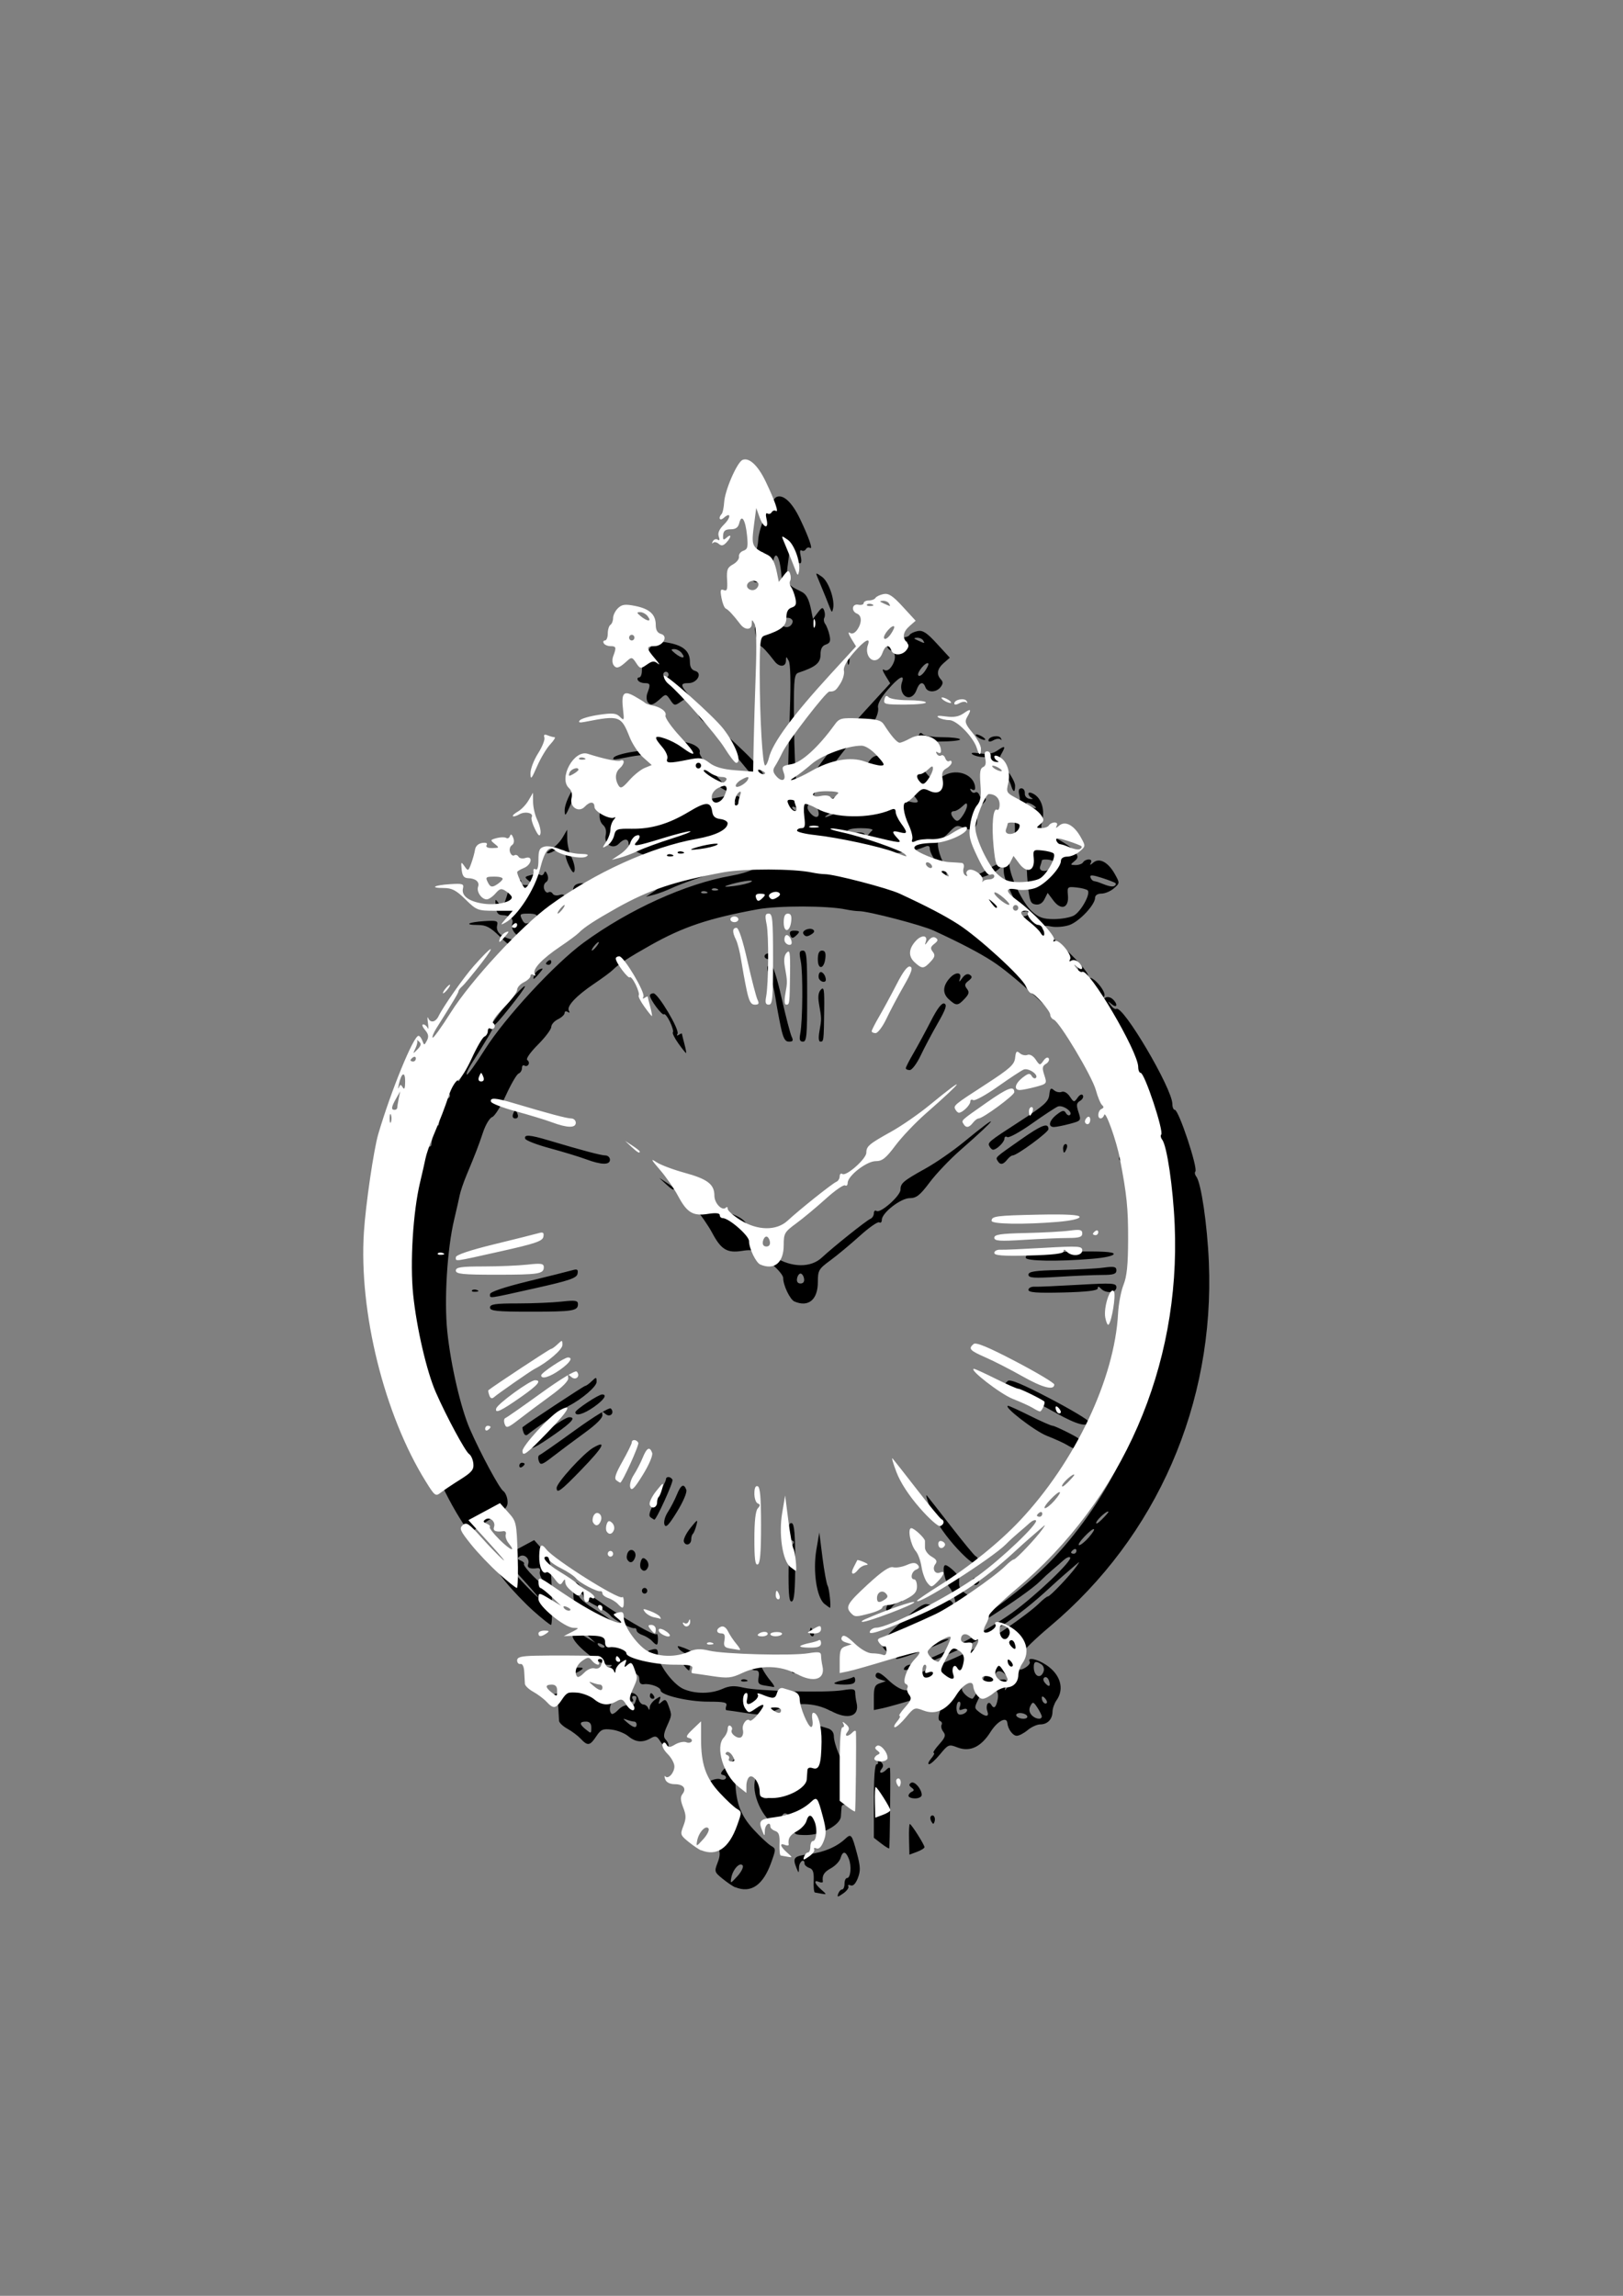
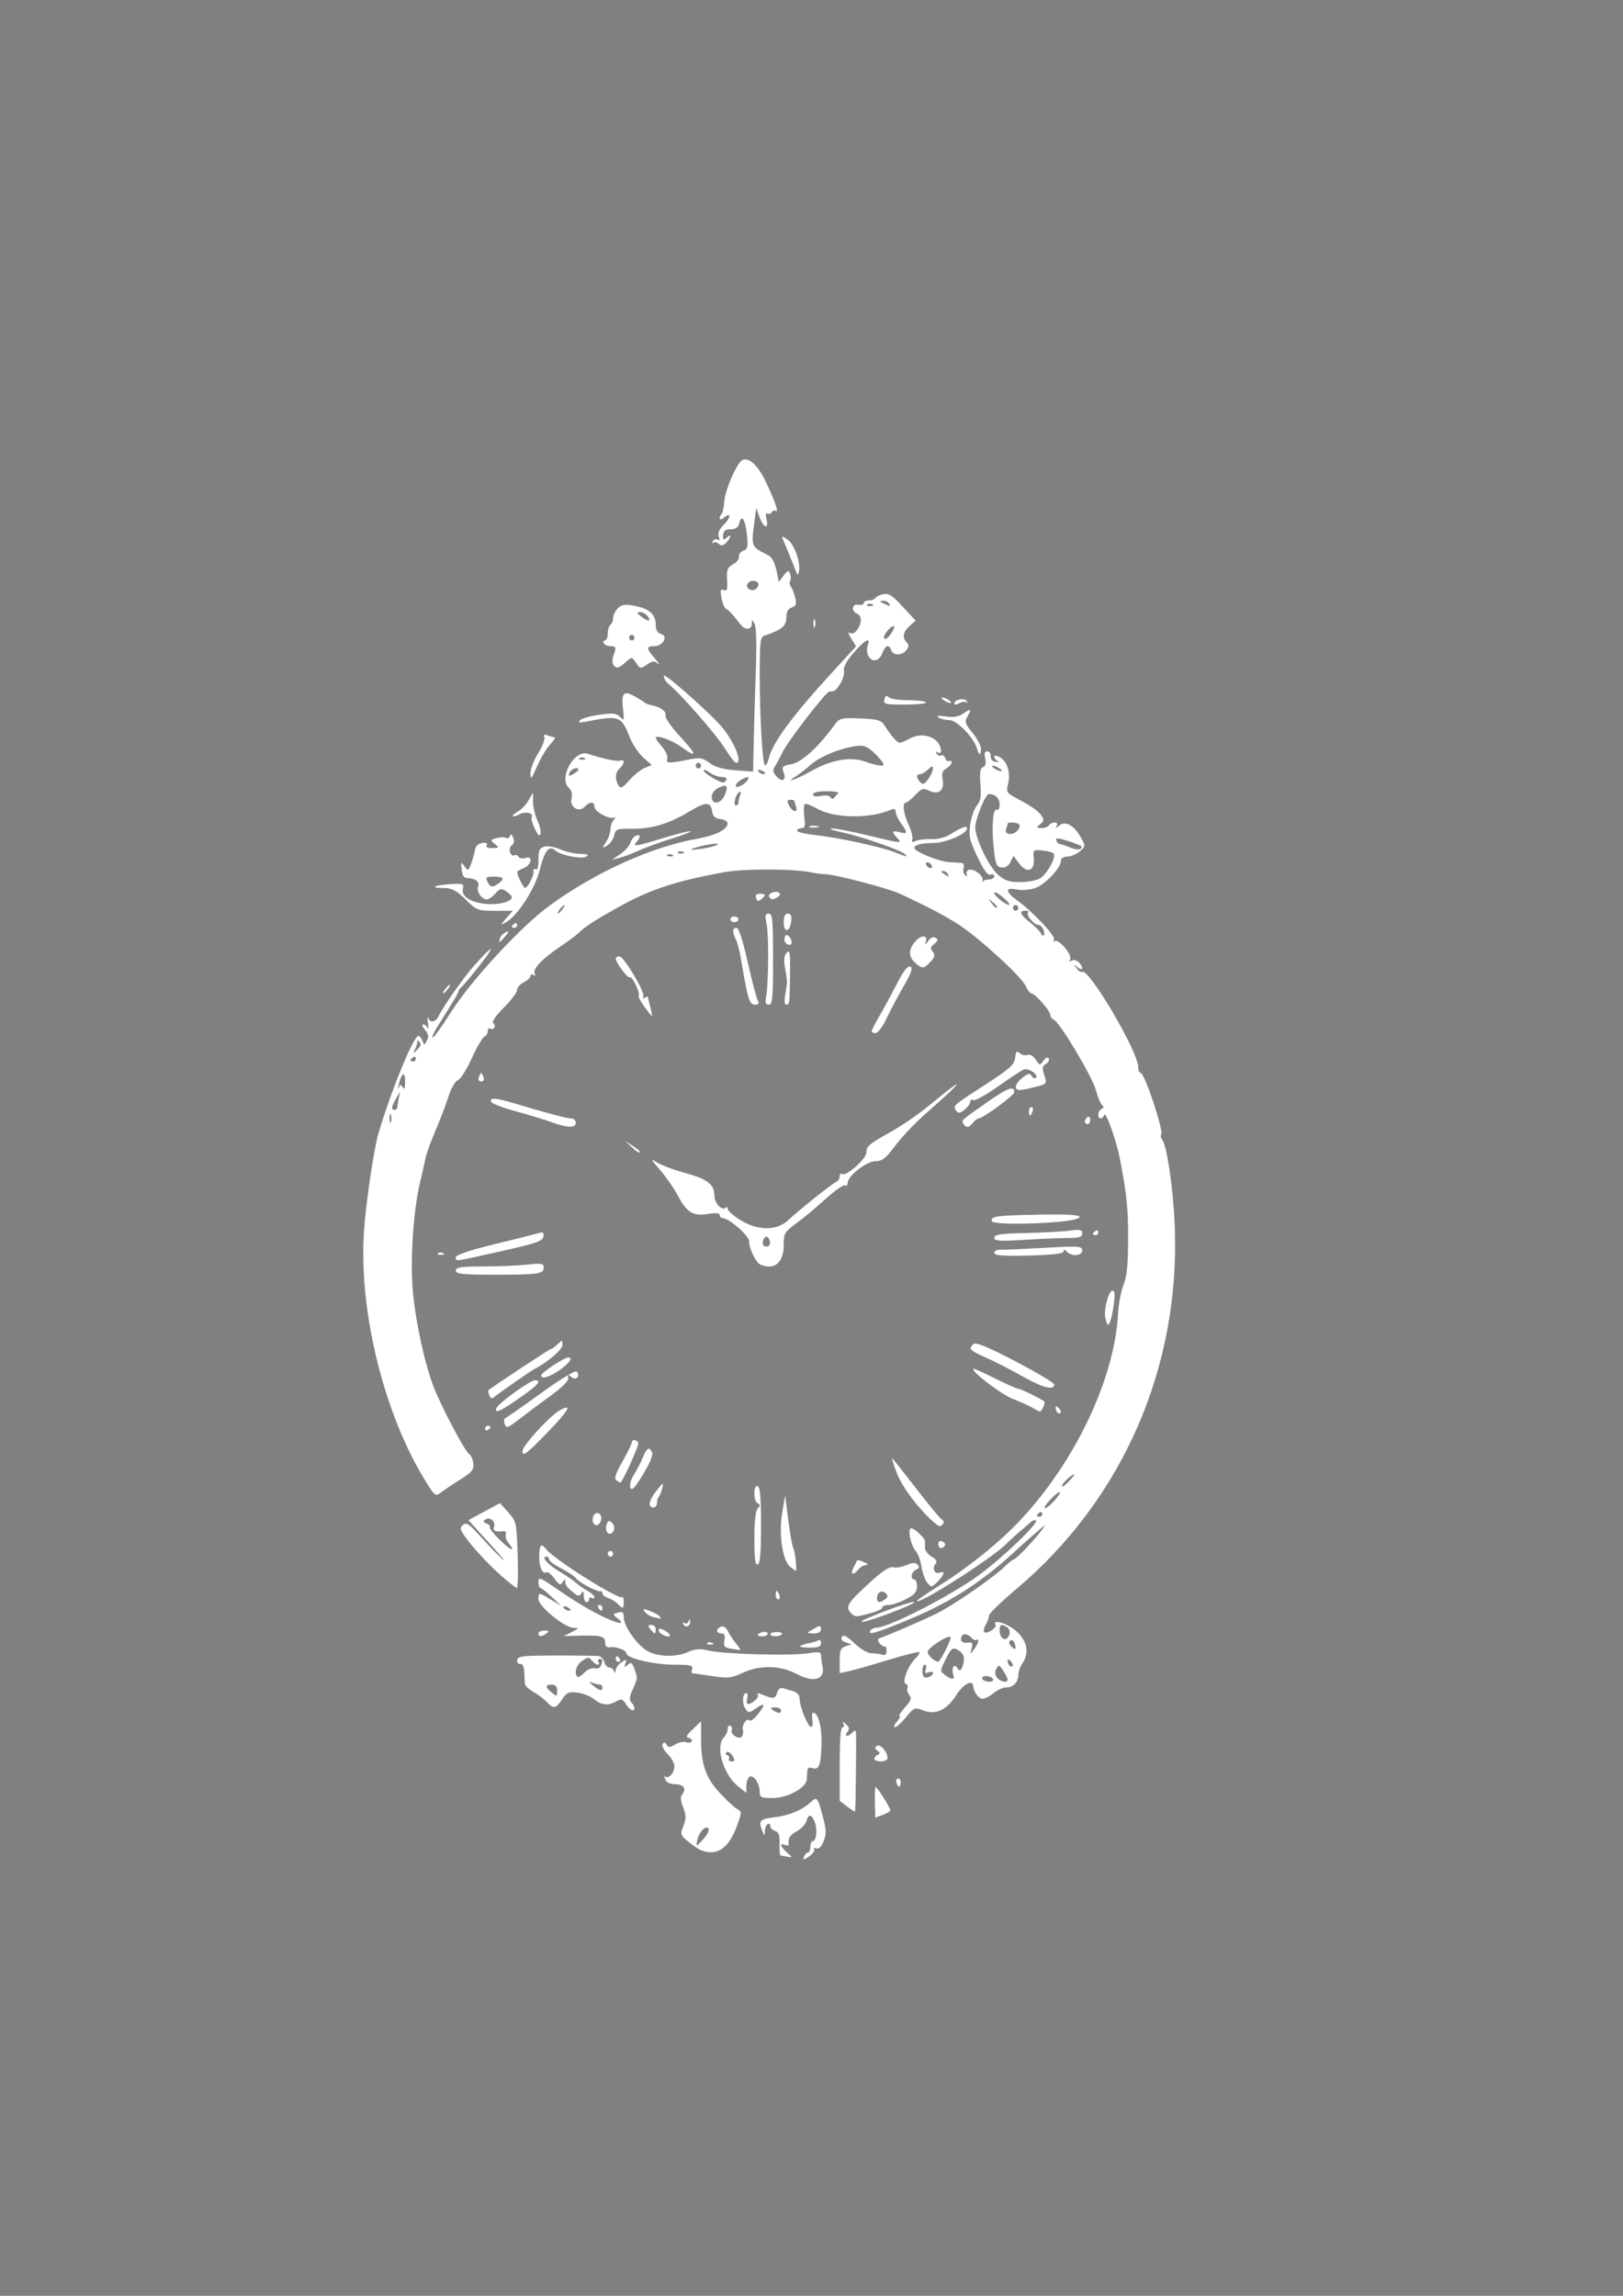
<svg xmlns="http://www.w3.org/2000/svg" width="744.094" height="1052.362">
  <rect width="100%" height="100%" fill="#808080" stroke="none" />
  <title>Antique Wall Clock</title>
  <g>
    <title>Layer 1</title>
    <g id="layer1">
      <g transform="matrix(10.792, 0, 0, 11.517, 2938.1, -10123.5)" id="g6094">
-         <path fill="#000000" id="path4887" d="m-236.639,954.376c0.036,-0.094 0.111,-0.17 0.167,-0.17c0.055,0 0.101,-0.102 0.101,-0.226c0,-0.125 0.047,-0.227 0.105,-0.227c0.155,0 0.203,-0.47 0.079,-0.764c-0.133,-0.316 -0.26,-0.325 -0.354,-0.027c-0.04,0.125 -0.222,0.305 -0.404,0.399c-0.299,0.154 -0.384,0.284 -0.347,0.53c0.006,0.044 -0.064,0.052 -0.156,0.016c-0.25,-0.096 -0.205,0.064 0.086,0.302c0.237,0.194 0.239,0.206 0.028,0.168c-0.124,-0.023 -0.258,-0.044 -0.296,-0.049c-0.039,-0.01 -0.062,-0.212 -0.051,-0.461c0.015,-0.347 -0.028,-0.468 -0.185,-0.517c-0.112,-0.036 -0.204,-0.113 -0.204,-0.171c0,-0.232 -0.227,-0.088 -0.234,0.149c-0.008,0.244 -0.013,0.245 -0.106,0.029c-0.178,-0.415 -0.119,-0.477 0.52,-0.552c0.637,-0.075 1.181,-0.29 1.548,-0.612c0.252,-0.221 0.281,-0.187 0.5,0.581c0.15,0.53 0.156,0.692 0.036,0.983c-0.093,0.223 -0.202,0.326 -0.304,0.287c-0.088,-0.033 -0.132,-0.016 -0.098,0.038c0.034,0.054 -0.064,0.182 -0.217,0.282c-0.238,0.156 -0.27,0.158 -0.214,0.012l0,0zm-4.375,-0.253c-0.093,-0.036 -0.334,-0.189 -0.534,-0.341c-0.349,-0.264 -0.358,-0.291 -0.217,-0.634c0.122,-0.296 0.12,-0.422 -0.01,-0.735c-0.118,-0.285 -0.125,-0.417 -0.028,-0.533c0.183,-0.221 0.036,-0.392 -0.338,-0.392c-0.199,0 -0.35,-0.074 -0.396,-0.194c-0.041,-0.107 -0.039,-0.159 0.005,-0.115c0.125,0.125 0.384,-0.145 0.384,-0.399c0,-0.126 -0.13,-0.349 -0.289,-0.496c-0.159,-0.148 -0.255,-0.325 -0.212,-0.394c0.054,-0.087 0.104,-0.08 0.169,0.023c0.075,0.123 0.141,0.122 0.374,-0.01c0.156,-0.083 0.361,-0.121 0.457,-0.085c0.095,0.036 0.201,0.022 0.235,-0.033c0.034,-0.055 -0.02,-0.116 -0.121,-0.136c-0.141,-0.029 -0.104,-0.107 0.169,-0.349l0.351,-0.313l0,0.696c0,1.009 0.198,1.549 0.789,2.147c0.282,0.286 0.611,0.573 0.731,0.639c0.214,0.116 0.215,0.13 0.01,0.664c-0.346,0.908 -0.862,1.239 -1.53,0.982l0.001,0.008zm0.315,-0.874c-0.12,-0.145 -0.419,0.16 -0.482,0.491c-0.048,0.245 -0.035,0.242 0.261,-0.063c0.171,-0.176 0.27,-0.369 0.221,-0.428zm7.069,-1.037c-0.009,-0.336 0.006,-0.61 0.033,-0.61c0.065,0 0.623,0.824 0.623,0.921c0,0.042 -0.144,0.126 -0.32,0.187l-0.32,0.112l-0.016,-0.61l0,0zm-1.184,0.164l-0.311,-0.227l0,-1.463c0,-0.954 0.041,-1.462 0.119,-1.462c0.066,0 0.082,-0.064 0.035,-0.142c-0.057,-0.095 -0.021,-0.09 0.108,0.015c0.148,0.12 0.163,0.193 0.065,0.312c-0.158,0.19 0.028,0.206 0.216,0.018c0.075,-0.073 0.14,-0.086 0.146,-0.029c0.024,0.26 -0.009,3.146 -0.037,3.173c-0.017,0.017 -0.17,-0.071 -0.341,-0.196l0,0.001zm-3.709,-0.583c0,-0.336 -0.267,-0.703 -0.436,-0.598c-0.071,0.044 -0.13,0.206 -0.13,0.36l0,0.28l-0.34,-0.252c-0.638,-0.471 -0.991,-1.578 -0.622,-1.947c0.093,-0.093 0.169,-0.253 0.169,-0.354c0,-0.102 0.052,-0.153 0.115,-0.114c0.064,0.04 0.09,0.113 0.058,0.164c-0.085,0.137 0.25,0.377 0.399,0.285c0.07,-0.043 0.103,-0.174 0.073,-0.289c-0.056,-0.213 0.169,-0.499 0.294,-0.373c0.038,0.037 0.195,-0.078 0.348,-0.256c0.338,-0.393 0.297,-0.48 -0.103,-0.218c-0.28,0.183 -0.304,0.183 -0.441,-0.01c-0.147,-0.201 -0.111,-0.612 0.053,-0.612c0.049,0 0.062,0.102 0.03,0.226c-0.068,0.26 0.051,0.285 0.333,0.07c0.108,-0.082 0.159,-0.19 0.114,-0.241c-0.046,-0.05 0.018,-0.052 0.143,-0.01c0.518,0.2 0.601,0.195 0.678,-0.046c0.049,-0.155 0.144,-0.223 0.265,-0.189c0.104,0.029 0.304,0.085 0.444,0.126c0.16,0.046 0.255,0.161 0.255,0.31c0,0.308 0.352,1.106 0.488,1.106c0.057,0 0.08,-0.127 0.05,-0.283c-0.029,-0.155 -0.012,-0.283 0.04,-0.283c0.2,0 0.359,0.527 0.35,1.159c-0.013,0.894 -0.098,1.133 -0.371,1.047c-0.137,-0.044 -0.222,-0.015 -0.23,0.079c-0.006,0.083 -0.019,0.25 -0.028,0.372c-0.024,0.335 -0.817,0.736 -1.46,0.738c-0.487,0 -0.538,-0.023 -0.538,-0.259l0,0.012zm-1.154,-1.43c-0.075,-0.12 -0.188,-0.187 -0.25,-0.149c-0.07,0.043 -0.062,0.087 0.023,0.116c0.076,0.025 0.108,0.092 0.073,0.149c-0.035,0.057 0.016,0.104 0.114,0.104c0.147,0 0.154,-0.037 0.04,-0.22l0,0zm2.06,-1.819c0,-0.062 -0.114,-0.112 -0.255,-0.111c-0.206,0 -0.222,0.023 -0.084,0.111c0.219,0.142 0.339,0.142 0.339,0l0,0zm4.936,2.96c-0.049,-0.079 -0.059,-0.174 -0.021,-0.212c0.101,-0.101 0.212,0.048 0.157,0.212c-0.038,0.115 -0.065,0.115 -0.136,0l0,0zm-0.972,-1.025c0,-0.057 0.063,-0.13 0.141,-0.162c0.11,-0.045 0.108,-0.081 -0.012,-0.165c-0.114,-0.08 -0.119,-0.129 -0.021,-0.189c0.141,-0.088 0.448,0.237 0.454,0.478c0.002,0.078 -0.124,0.142 -0.279,0.142c-0.156,0 -0.283,-0.047 -0.283,-0.104l0,0zm0.962,-1.482c0.113,-0.124 0.162,-0.226 0.11,-0.226c-0.053,0 0.049,-0.151 0.226,-0.336c0.265,-0.276 0.297,-0.366 0.181,-0.505c-0.077,-0.093 -0.11,-0.217 -0.073,-0.277c0.037,-0.06 0.005,-0.129 -0.069,-0.154c-0.179,-0.06 0.079,-0.706 0.401,-1.006c0.125,-0.116 0.204,-0.234 0.176,-0.262c-0.028,-0.028 -0.636,0.116 -1.351,0.321c-0.715,0.204 -1.465,0.404 -1.667,0.443l-0.368,0.071l0,-0.493c0,-0.413 0.041,-0.507 0.254,-0.574l0.255,-0.08l-0.251,-0.074c-0.165,-0.049 -0.221,-0.124 -0.163,-0.217c0.065,-0.104 0.209,-0.035 0.534,0.255c0.273,0.243 0.563,0.397 0.748,0.397c0.167,0 0.372,0.027 0.457,0.06c0.099,0.038 0.155,-0.021 0.155,-0.162c0,-0.121 -0.034,-0.2 -0.076,-0.174c-0.042,0.026 -0.138,-0.029 -0.215,-0.12c-0.113,-0.136 -0.1,-0.18 0.072,-0.234c0.334,-0.107 1.624,-0.628 2.306,-0.933c0.674,-0.3 2.482,-1.467 2.951,-1.904c0.159,-0.148 0.326,-0.27 0.371,-0.27c0.09,0 0.943,-0.842 1.206,-1.192c0.16,-0.213 0.158,-0.215 -0.057,-0.041c-0.123,0.1 -0.343,0.279 -0.489,0.396c-0.145,0.118 -0.4,0.333 -0.566,0.477c-1.397,1.215 -2.697,2.012 -4.362,2.675c-1.461,0.582 -1.958,0.725 -1.838,0.533c0.044,-0.071 0.159,-0.13 0.255,-0.13c0.519,0 3.098,-1.234 4.341,-2.076c1.002,-0.68 2.565,-2.078 2.45,-2.193c-0.039,-0.038 -0.16,0.01 -0.269,0.102c-0.11,0.095 -0.323,0.268 -0.474,0.386c-0.151,0.118 -0.391,0.324 -0.533,0.458c-0.592,0.561 -3.779,2.46 -3.779,2.253c0,-0.026 0.434,-0.304 0.964,-0.616c1.249,-0.735 2.533,-1.706 3.406,-2.575c2.351,-2.338 4.027,-5.652 4.173,-8.247c0.021,-0.378 0.125,-0.891 0.231,-1.139c0.144,-0.339 0.193,-0.791 0.196,-1.81c0.003,-1.247 -0.056,-1.789 -0.354,-3.229c-0.145,-0.704 -0.603,-1.899 -0.66,-1.726c-0.026,0.078 -0.094,0.142 -0.151,0.142c-0.156,0 -0.125,-0.312 0.037,-0.378c0.097,-0.039 0.104,-0.087 0.023,-0.151c-0.065,-0.051 -0.186,-0.323 -0.268,-0.603c-0.159,-0.547 -1.533,-2.702 -1.784,-2.798c-0.083,-0.032 -0.151,-0.119 -0.151,-0.194c0,-0.159 -0.658,-0.859 -0.808,-0.859c-0.056,0 -0.16,-0.126 -0.231,-0.281c-0.166,-0.366 -1.994,-1.934 -2.867,-2.461c-0.574,-0.346 -1.322,-0.713 -2.492,-1.221c-0.504,-0.219 -2.775,-0.774 -3.17,-0.775c-0.125,0 -0.38,-0.031 -0.567,-0.068c-0.766,-0.153 -2.862,-0.156 -3.737,-0.008c-2.097,0.362 -3.163,0.696 -4.556,1.429c-0.915,0.482 -1.371,0.76 -1.6,0.98c-0.085,0.081 -0.441,0.329 -0.792,0.55c-0.771,0.487 -1.188,0.904 -1.08,1.079c0.049,0.08 0.03,0.098 -0.051,0.048c-0.072,-0.044 -0.131,-0.026 -0.131,0.042c0,0.067 -0.127,0.18 -0.283,0.251c-0.155,0.071 -0.283,0.208 -0.283,0.303c0,0.096 -0.256,0.415 -0.569,0.709c-0.327,0.307 -0.519,0.567 -0.452,0.609c0.066,0.04 0.089,0.121 0.053,0.18c-0.037,0.059 -0.114,0.078 -0.172,0.042c-0.058,-0.036 -0.105,0.009 -0.105,0.099c0,0.091 -0.065,0.19 -0.145,0.22c-0.08,0.03 -0.321,0.419 -0.537,0.863c-0.216,0.444 -0.479,0.834 -0.584,0.868c-0.106,0.033 -0.278,0.3 -0.383,0.593c-0.199,0.555 -0.327,0.867 -0.708,1.722c-0.125,0.28 -0.254,0.637 -0.288,0.792c-0.033,0.156 -0.138,0.589 -0.233,0.963c-0.3,1.178 -0.433,3.203 -0.294,4.47c0.147,1.328 0.575,3.057 0.964,3.887c0.452,0.967 1.252,2.357 1.413,2.456c0.083,0.051 0.164,0.223 0.181,0.381c0.025,0.24 -0.067,0.345 -0.556,0.633c-0.322,0.189 -0.692,0.422 -0.823,0.517c-0.226,0.165 -0.256,0.145 -0.642,-0.437c-1.764,-2.656 -2.848,-6.748 -2.629,-9.925c0.075,-1.101 0.419,-3.298 0.611,-3.907c0.543,-1.727 1.496,-3.907 1.708,-3.907c0.049,0 0.124,0.089 0.166,0.198c0.072,0.187 0.083,0.186 0.192,-0.009c0.087,-0.156 0.067,-0.26 -0.082,-0.424c-0.109,-0.121 -0.143,-0.219 -0.076,-0.219c0.067,0 0.151,0.064 0.188,0.142c0.037,0.078 0.043,-0.011 0.014,-0.199c-0.029,-0.186 -0.025,-0.276 0.009,-0.198c0.091,0.209 0.313,0.172 0.44,-0.072c0.208,-0.396 1.063,-1.538 1.495,-1.995c0.799,-0.845 0.983,-0.909 0.323,-0.113c-0.361,0.437 -0.727,0.85 -0.813,0.919c-0.086,0.069 -0.157,0.157 -0.157,0.195c0,0.061 -0.204,0.382 -0.937,1.472c-0.118,0.176 -0.19,0.345 -0.16,0.375c0.03,0.031 0.376,-0.419 0.767,-1c0.865,-1.281 2.978,-3.421 4.206,-4.26c1.924,-1.315 4.321,-2.334 6.236,-2.651c0.818,-0.135 1.315,-0.368 1.322,-0.619c0.002,-0.074 -0.137,-0.15 -0.308,-0.17c-0.226,-0.026 -0.321,-0.108 -0.348,-0.298c-0.058,-0.404 -0.265,-0.402 -0.991,0.008c-0.856,0.484 -1.596,0.689 -2.438,0.677c-0.618,-0.009 -0.672,0.011 -0.737,0.268c-0.038,0.153 -0.173,0.333 -0.298,0.4c-0.22,0.117 -0.221,0.112 -0.044,-0.142c0.102,-0.145 0.185,-0.369 0.185,-0.498c0,-0.13 0.064,-0.304 0.142,-0.388c0.077,-0.084 0.09,-0.124 0.027,-0.09c-0.184,0.102 -0.848,-0.228 -0.848,-0.42c0,-0.223 -0.193,-0.225 -0.413,-0.008c-0.253,0.253 -0.649,0.016 -0.561,-0.336c0.04,-0.161 0.002,-0.314 -0.103,-0.401c-0.467,-0.387 0.205,-1.546 0.793,-1.369c0.675,0.203 1.258,0.317 1.38,0.271c0.203,-0.078 0.189,0.132 -0.021,0.306c-0.194,0.161 -0.216,0.432 -0.056,0.68c0.091,0.141 0.168,0.107 0.464,-0.206c0.195,-0.207 0.489,-0.427 0.653,-0.489l0.298,-0.114l-0.363,-0.303c-0.201,-0.167 -0.461,-0.534 -0.58,-0.815c-0.356,-0.845 -0.435,-0.871 -1.888,-0.603c-0.243,0.045 -0.306,0.027 -0.222,-0.062c0.064,-0.067 0.431,-0.166 0.816,-0.219c0.573,-0.078 0.732,-0.063 0.887,0.084c0.175,0.165 0.184,0.144 0.131,-0.288c-0.082,-0.666 0.022,-0.778 0.493,-0.53c0.212,0.112 0.412,0.229 0.443,0.26c0.031,0.031 0.159,0.075 0.283,0.097c0.378,0.066 0.644,0.252 0.584,0.408c-0.031,0.081 0.251,0.46 0.628,0.841c0.725,0.734 0.738,0.88 0.037,0.404c-0.402,-0.273 -1.079,-0.495 -1.079,-0.354c0,0.036 0.124,0.199 0.276,0.363c0.152,0.164 0.248,0.37 0.215,0.459c-0.074,0.191 0.066,0.199 0.864,0.048c0.528,-0.1 0.631,-0.087 0.928,0.125c0.231,0.164 0.569,0.255 1.094,0.292l0.76,0.053l0.023,-1.113c0.013,-0.613 0.053,-1.891 0.089,-2.84c0.041,-1.091 0.023,-1.8 -0.05,-1.926c-0.11,-0.188 -0.115,-0.188 -0.119,0c-0.005,0.247 -0.285,0.259 -0.48,0.021c-0.31,-0.379 -0.518,-0.588 -0.623,-0.629c-0.061,-0.024 -0.143,-0.214 -0.184,-0.423c-0.061,-0.31 -0.043,-0.368 0.097,-0.314c0.138,0.053 0.165,-0.025 0.141,-0.406c-0.026,-0.404 0.011,-0.493 0.253,-0.618c0.156,-0.08 0.269,-0.22 0.252,-0.309c-0.017,-0.09 0.065,-0.194 0.184,-0.232c0.183,-0.058 0.207,-0.149 0.159,-0.603c-0.066,-0.626 -0.231,-0.879 -0.329,-0.505c-0.047,0.182 -0.151,0.253 -0.368,0.253c-0.225,0 -0.307,0.061 -0.32,0.235c-0.015,0.193 0.011,0.211 0.145,0.1c0.218,-0.181 0.21,-0.025 -0.01,0.194c-0.127,0.128 -0.212,0.141 -0.321,0.05c-0.082,-0.068 -0.191,-0.086 -0.242,-0.04c-0.051,0.046 -0.055,0.02 -0.01,-0.06c0.045,-0.078 0.139,-0.108 0.207,-0.066c0.082,0.051 0.098,0.008 0.047,-0.125c-0.053,-0.139 0.016,-0.288 0.22,-0.477c0.307,-0.285 0.3,-0.521 -0.008,-0.266c-0.17,0.141 -0.25,0.008 -0.091,-0.155c0.045,-0.045 0.093,-0.254 0.107,-0.464c0.03,-0.477 0.551,-1.599 0.783,-1.688c0.28,-0.107 0.653,0.221 0.982,0.862c0.383,0.747 0.571,1.255 0.432,1.169c-0.058,-0.036 -0.138,-0.012 -0.177,0.052c-0.04,0.064 -0.122,0.086 -0.182,0.049c-0.067,-0.041 -0.082,0.046 -0.037,0.225c0.106,0.423 -0.128,0.364 -0.297,-0.076l-0.141,-0.368l-0.085,0.603c-0.131,0.929 -0.123,0.947 0.564,1.263c0.2,0.091 0.312,0.295 0.407,0.739l0.073,0.339l0.205,-0.253c0.174,-0.214 0.216,-0.225 0.274,-0.074c0.038,0.098 0.039,0.227 0.002,0.286c-0.036,0.059 -0.018,0.17 0.041,0.245c0.059,0.075 0.14,0.273 0.18,0.44c0.057,0.241 0.025,0.319 -0.154,0.376c-0.16,0.05 -0.227,0.171 -0.227,0.406c0,0.329 -0.211,0.49 -0.934,0.714c-0.176,0.055 -0.199,0.229 -0.198,1.509c0.002,1.789 0.119,3.656 0.231,3.656c0.046,0 0.118,-0.136 0.159,-0.301c0.149,-0.593 1.02,-1.7 2.629,-3.343l1.073,-1.096l-0.206,-0.315c-0.119,-0.182 -0.143,-0.277 -0.057,-0.224c0.094,0.059 0.207,0.015 0.308,-0.117c0.209,-0.276 0.207,-0.566 -0.004,-0.647c-0.261,-0.1 -0.212,-0.407 0.056,-0.356c0.125,0.025 0.227,-0.008 0.227,-0.062c0,-0.059 0.099,-0.107 0.22,-0.107c0.12,0 0.247,-0.045 0.281,-0.1c0.034,-0.055 0.186,-0.124 0.339,-0.153c0.219,-0.042 0.394,0.065 0.823,0.504l0.545,0.556l-0.255,0.209c-0.281,0.231 -0.324,0.455 -0.124,0.655c0.1,0.099 0.096,0.173 -0.013,0.306c-0.185,0.223 -0.558,0.225 -0.643,0.008c-0.097,-0.254 -0.259,-0.206 -0.381,0.113c-0.064,0.169 -0.197,0.283 -0.329,0.283c-0.245,0 -0.394,-0.319 -0.284,-0.607c0.128,-0.334 -0.141,-0.196 -0.61,0.313c-0.295,0.32 -0.441,0.574 -0.408,0.708c0.028,0.115 -0.039,0.344 -0.15,0.508c-0.192,0.287 -0.245,0.324 -0.47,0.324c-0.139,0 -1.77,1.982 -1.991,2.419c-0.099,0.195 -0.24,0.44 -0.312,0.544c-0.102,0.145 -0.098,0.229 0.017,0.368c0.243,0.292 0.474,0.23 0.351,-0.095c-0.097,-0.255 -0.074,-0.279 0.334,-0.348c0.427,-0.072 1.142,-0.684 1.809,-1.548c0.22,-0.286 0.278,-0.3 1.099,-0.271c0.703,0.024 0.894,0.07 1.013,0.245c0.302,0.444 0.558,0.722 0.668,0.722c0.062,0 0.26,-0.077 0.441,-0.171c0.574,-0.299 1.314,-0.01 1.314,0.512c0,0.07 -0.059,0.091 -0.131,0.047c-0.082,-0.051 -0.1,-0.032 -0.049,0.052c0.045,0.073 0.13,0.103 0.188,0.066c0.059,-0.036 0.137,0.013 0.174,0.111c0.038,0.097 0.114,0.148 0.169,0.114c0.056,-0.035 0.102,-0.01 0.102,0.053c0,0.064 -0.101,0.17 -0.223,0.236c-0.169,0.09 -0.208,0.196 -0.161,0.435c0.088,0.436 -0.164,0.641 -0.564,0.458c-0.261,-0.118 -0.328,-0.099 -0.595,0.167c-0.165,0.165 -0.344,0.3 -0.398,0.3c-0.165,0 -0.109,0.44 0.113,0.883c0.116,0.231 0.186,0.491 0.155,0.579c-0.043,0.12 -0.002,0.136 0.157,0.066c0.117,-0.051 0.41,-0.083 0.651,-0.07c0.257,0.013 0.584,-0.064 0.793,-0.186c0.524,-0.308 0.753,-0.379 0.722,-0.224c-0.043,0.211 -0.888,0.551 -1.386,0.559c-0.554,0.009 -0.85,0.077 -0.85,0.199c0,0.145 1.036,0.543 1.473,0.565c0.217,0.011 0.46,0.025 0.539,0.033c0.083,0.008 0.117,0.096 0.08,0.211c-0.034,0.109 -0.002,0.236 0.073,0.282c0.081,0.049 0.106,0.035 0.062,-0.035c-0.041,-0.065 -0.003,-0.146 0.083,-0.179c0.199,-0.076 0.636,0.224 0.592,0.407c-0.018,0.076 -0.012,0.101 0.014,0.054c0.026,-0.047 0.145,-0.085 0.265,-0.085c0.119,0 0.217,-0.057 0.217,-0.125c0,-0.07 -0.073,-0.098 -0.162,-0.063c-0.113,0.043 -0.281,-0.172 -0.552,-0.704c-0.342,-0.674 -0.379,-0.829 -0.309,-1.295c0.045,-0.291 0.172,-0.63 0.283,-0.753c0.159,-0.176 0.191,-0.357 0.151,-0.845c-0.039,-0.471 -0.013,-0.637 0.111,-0.684c0.11,-0.042 0.139,-0.153 0.091,-0.345c-0.05,-0.2 -0.024,-0.282 0.089,-0.282c0.088,0 0.152,0.088 0.144,0.194c-0.009,0.115 0.076,0.206 0.21,0.225c0.125,0.017 0.163,0 0.085,-0.034c-0.078,-0.035 -0.141,-0.112 -0.141,-0.172c0,-0.063 0.096,-0.056 0.232,0.017c0.317,0.169 0.469,0.618 0.356,1.053c-0.086,0.333 -0.065,0.372 0.311,0.56c0.697,0.349 0.961,0.52 1.106,0.718c0.116,0.159 0.106,0.219 -0.055,0.341c-0.18,0.137 -0.176,0.149 0.053,0.152c0.136,0 0.28,-0.047 0.318,-0.109c0.039,-0.063 0.146,-0.114 0.24,-0.114c0.106,0 0.138,0.054 0.085,0.142c-0.056,0.093 -0.018,0.087 0.11,-0.017c0.257,-0.209 0.636,-0.016 0.922,0.469c0.204,0.345 0.204,0.352 -0.05,0.557c-0.141,0.115 -0.378,0.208 -0.527,0.208c-0.162,0 -0.27,0.067 -0.27,0.166c0,0.28 -0.669,0.945 -1.089,1.084c-0.219,0.072 -0.573,0.099 -0.787,0.058c-0.504,-0.094 -0.502,0.079 0.002,0.422c0.69,0.469 1.662,1.438 1.578,1.573c-0.045,0.073 -0.03,0.098 0.034,0.059c0.165,-0.102 0.757,0.553 0.652,0.723c-0.056,0.092 -0.04,0.111 0.049,0.056c0.075,-0.046 0.21,-0.022 0.301,0.053c0.236,0.196 0.205,0.394 -0.033,0.208c-0.18,-0.141 -0.184,-0.137 -0.044,0.041c0.085,0.108 0.192,0.173 0.238,0.145c0.276,-0.171 2.382,3.176 2.382,3.786c0,0.127 0.046,0.232 0.103,0.232c0.169,0 0.996,2.336 0.872,2.46c-0.037,0.037 -0.017,0.127 0.043,0.2c0.204,0.245 0.464,1.911 0.532,3.398c0.255,5.636 -2.207,10.926 -6.75,14.503c-0.627,0.494 -1.141,0.962 -1.141,1.041c0,0.079 -0.062,0.242 -0.138,0.363c-0.075,0.121 -0.105,0.251 -0.066,0.29c0.106,0.107 0.56,-0.168 0.483,-0.292c-0.119,-0.192 0.307,-0.114 0.699,0.129c0.609,0.376 0.789,0.952 0.44,1.412c-0.091,0.121 -0.167,0.324 -0.169,0.452c-0.005,0.302 -0.214,0.504 -0.521,0.504c-0.135,0 -0.375,0.102 -0.533,0.226c-0.158,0.125 -0.367,0.227 -0.464,0.227c-0.168,0 -0.376,-0.265 -0.4,-0.51c-0.027,-0.272 -0.425,-0.075 -0.712,0.353c-0.404,0.602 -0.878,0.812 -1.403,0.622c-0.368,-0.133 -0.397,-0.123 -0.737,0.264c-0.194,0.222 -0.407,0.403 -0.472,0.403c-0.066,0 -0.027,-0.102 0.086,-0.226l0,0.001zm4.077,-1.698c-0.039,-0.062 -0.172,-0.114 -0.297,-0.114c-0.124,0 -0.195,0.051 -0.156,0.114c0.038,0.062 0.172,0.113 0.296,0.113c0.125,0 0.195,-0.051 0.157,-0.113zm0.623,0.024c0,-0.047 -0.084,-0.207 -0.186,-0.353c-0.167,-0.238 -0.197,-0.246 -0.292,-0.076c-0.071,0.126 -0.061,0.245 0.03,0.353c0.144,0.174 0.448,0.225 0.448,0.076l0,0zm-3.171,-0.26c0,-0.054 -0.085,-0.064 -0.19,-0.025c-0.143,0.055 -0.171,0.027 -0.116,-0.116c0.04,-0.105 0.023,-0.19 -0.037,-0.19c-0.12,0 -0.152,0.373 -0.042,0.483c0.089,0.09 0.385,-0.027 0.385,-0.152l0,0zm0.861,0.055c-0.093,-0.242 0.044,-0.457 0.166,-0.26c0.116,0.188 0.214,0.097 0.278,-0.256c0.033,-0.186 -0.023,-0.316 -0.18,-0.414c-0.282,-0.177 -0.333,-0.145 -0.611,0.377c-0.219,0.411 -0.219,0.421 -0.007,0.576c0.286,0.209 0.439,0.199 0.354,-0.022l0,-0.001zm2.444,-0.524c-0.082,-0.081 -0.134,-0.088 -0.134,-0.017c0,0.152 0.134,0.285 0.209,0.21c0.032,-0.033 -0.002,-0.119 -0.075,-0.193l0,0zm-2.767,-0.447c0.141,-0.259 0.235,-0.491 0.21,-0.517c-0.097,-0.096 -0.975,0.435 -0.975,0.589c0,0.14 0.284,0.388 0.453,0.396c0.032,0 0.172,-0.209 0.312,-0.468zm1.387,-0.361c0,-0.061 -0.031,-0.079 -0.07,-0.04c-0.039,0.039 -0.146,-0.01 -0.24,-0.1c-0.197,-0.197 -0.426,-0.156 -0.426,0.077c0,0.1 0.098,0.15 0.262,0.132c0.222,-0.024 0.252,0.011 0.193,0.226c-0.068,0.248 -0.065,0.249 0.105,0.035c0.097,-0.121 0.176,-0.269 0.176,-0.33l0,0zm1.544,0.095c-0.039,-0.1 -0.121,-0.151 -0.183,-0.113c-0.072,0.044 -0.062,0.126 0.027,0.223c0.173,0.187 0.249,0.134 0.156,-0.11l0,0zm-0.222,-0.349c0.039,-0.1 -0.002,-0.227 -0.088,-0.282c-0.24,-0.152 -0.328,-0.124 -0.328,0.105c0,0.371 0.294,0.496 0.416,0.177l0,0zm1.396,-4.808c0,-0.066 -0.051,-0.088 -0.113,-0.05c-0.063,0.038 -0.114,0.093 -0.114,0.12c0,0.028 0.051,0.05 0.114,0.05c0.062,0 0.113,-0.054 0.113,-0.12l0,0zm0.516,-0.521c0.395,-0.426 0.258,-0.464 -0.169,-0.047c-0.195,0.191 -0.3,0.347 -0.232,0.347c0.067,0 0.248,-0.135 0.401,-0.3l0,0zm0.843,-1.022c0,-0.102 -0.457,0.265 -0.514,0.412c-0.036,0.093 0.065,0.047 0.224,-0.102c0.159,-0.15 0.29,-0.289 0.29,-0.31zm-29.028,-14.332c-0.032,-0.078 -0.057,-0.014 -0.057,0.141c0,0.156 0.025,0.219 0.057,0.142c0.031,-0.078 0.031,-0.206 0,-0.283zm0.266,-0.284c0.002,-0.047 0.03,-0.212 0.064,-0.368l0.062,-0.283l-0.173,0.283c-0.204,0.335 -0.222,0.453 -0.068,0.453c0.062,0 0.114,-0.038 0.115,-0.085l0,0zm0.237,-0.805c0.066,0.104 0.098,0.027 0.099,-0.237c0.002,-0.425 -0.154,-0.362 -0.267,0.108c-0.038,0.156 -0.037,0.214 0.002,0.129c0.058,-0.13 0.084,-0.13 0.167,0l-0.001,0zm0.554,-1.155c0,-0.066 -0.051,-0.088 -0.113,-0.049c-0.062,0.038 -0.113,0.092 -0.113,0.119c0,0.028 0.051,0.05 0.113,0.05c0.062,0 0.113,-0.053 0.113,-0.12zm0.138,-0.673c-0.075,-0.063 -0.113,-0.082 -0.084,-0.042c0.028,0.04 -0.003,0.18 -0.071,0.312c-0.117,0.23 -0.114,0.231 0.084,0.043c0.157,-0.15 0.174,-0.225 0.071,-0.313l0,0zm26.521,-4.456c-0.039,-0.103 -0.135,-0.186 -0.212,-0.186c-0.184,0 -0.537,-0.394 -0.439,-0.491c0.041,-0.042 -0.009,-0.076 -0.113,-0.076c-0.289,0 -0.227,0.156 0.179,0.452c0.202,0.147 0.411,0.339 0.463,0.426c0.125,0.206 0.214,0.114 0.122,-0.126l0,0.001zm-20.431,-0.809c0.078,-0.094 0.116,-0.17 0.085,-0.17c-0.031,0 -0.12,0.077 -0.198,0.17c-0.077,0.093 -0.115,0.17 -0.084,0.17c0.031,0 0.12,-0.077 0.197,-0.17zm19.365,-0.057c0,-0.062 -0.051,-0.113 -0.114,-0.113c-0.062,0 -0.113,0.051 -0.113,0.113c0,0.062 0.051,0.113 0.113,0.113c0.063,0 0.114,-0.051 0.114,-0.113zm-0.906,-0.043c0,-0.023 -0.089,-0.112 -0.198,-0.198c-0.18,-0.141 -0.184,-0.137 -0.043,0.043c0.148,0.189 0.241,0.249 0.241,0.155l0,0zm0.287,-0.352c-0.184,-0.151 -0.362,-0.248 -0.394,-0.215c-0.072,0.072 0.457,0.492 0.616,0.49c0.063,0 -0.037,-0.125 -0.222,-0.275zm1.525,-0.769c0.303,-0.152 0.729,-0.872 0.592,-1.003c-0.046,-0.044 -0.261,-0.096 -0.479,-0.117c-0.382,-0.036 -0.395,-0.025 -0.361,0.316c0.05,0.504 -0.289,0.617 -0.617,0.205l-0.244,-0.305l-0.133,0.248c-0.087,0.163 -0.218,0.236 -0.38,0.213c-0.217,-0.031 -0.257,-0.131 -0.332,-0.828c-0.093,-0.866 -0.022,-1.573 0.147,-1.468c0.06,0.036 0.108,-0.058 0.108,-0.211c0,-0.249 -0.183,-0.415 -0.457,-0.415c-0.15,0 -0.594,1.038 -0.577,1.349c0.026,0.468 0.57,1.524 0.952,1.846c0.29,0.246 0.481,0.309 0.931,0.31c0.312,0 0.694,-0.062 0.85,-0.14zm-3.907,-0.195c-0.039,-0.062 -0.131,-0.112 -0.205,-0.111c-0.081,0 -0.067,0.046 0.035,0.111c0.217,0.141 0.257,0.141 0.17,0l0,0zm-0.68,-0.339c-0.038,-0.063 -0.121,-0.114 -0.183,-0.114c-0.062,0 -0.082,0.051 -0.043,0.114c0.038,0.062 0.121,0.113 0.183,0.113c0.062,0 0.082,-0.051 0.043,-0.113l0,0zm-11.019,-0.418c-0.082,-0.032 -0.18,-0.028 -0.217,0.009c-0.038,0.038 0.029,0.065 0.148,0.06c0.132,-0.008 0.159,-0.032 0.069,-0.068l0,-0.001zm9.881,-0.023c-0.169,-0.158 -1.835,-0.7 -2.651,-0.863c-0.407,-0.081 -0.613,-0.152 -0.457,-0.157c0.155,-0.008 0.842,0.117 1.526,0.273c1.467,0.332 1.486,0.334 1.256,0.104c-0.25,-0.25 -0.222,-0.311 0.105,-0.229c0.343,0.086 0.353,0.021 0.057,-0.355c-0.125,-0.159 -0.226,-0.363 -0.226,-0.455c0,-0.114 -0.063,-0.141 -0.199,-0.086c-0.905,0.37 -2.416,0.347 -3.153,-0.048c-0.232,-0.124 -0.46,-0.202 -0.506,-0.174c-0.046,0.029 -0.057,0.256 -0.024,0.505c0.05,0.369 0.027,0.453 -0.124,0.453c-0.101,0 -0.184,0.045 -0.184,0.098c0,0.054 0.344,0.132 0.764,0.175c0.966,0.097 2.78,0.463 3.371,0.679c0.551,0.201 0.581,0.207 0.445,0.08l0,0zm-4.045,-1.106c0.077,-0.031 0.23,-0.033 0.34,-0.008c0.11,0.029 0.048,0.054 -0.139,0.057c-0.187,0.008 -0.277,-0.021 -0.201,-0.052l0,0.003zm-5.383,1.016c-0.082,-0.032 -0.18,-0.029 -0.218,0.009c-0.037,0.037 0.03,0.065 0.149,0.06c0.132,-0.008 0.159,-0.033 0.068,-0.068l0.001,-0.001zm1.45,-0.279c0.189,-0.112 -0.547,-0.009 -1.019,0.144c-0.177,0.057 -0.072,0.066 0.283,0.024c0.312,-0.036 0.643,-0.112 0.736,-0.168l0,0zm15.476,0.055c-0.029,-0.03 -0.291,-0.125 -0.582,-0.213c-0.401,-0.12 -0.518,-0.125 -0.483,-0.021c0.026,0.076 0.093,0.143 0.15,0.149c0.057,0.008 0.181,0.039 0.274,0.076c0.343,0.133 0.512,0.166 0.602,0.114c0.051,-0.029 0.069,-0.077 0.039,-0.106l0,0.001zm-2.694,-0.643c0.069,-0.083 0.092,-0.185 0.051,-0.226c-0.081,-0.082 -0.489,-0.104 -0.489,-0.028c0,0.027 -0.031,0.128 -0.069,0.227c-0.087,0.227 0.323,0.249 0.507,0.027l0,0zm-9.429,-0.933c-0.038,-0.098 -0.069,-0.2 -0.069,-0.226c0,-0.026 -0.078,-0.048 -0.173,-0.048c-0.139,0 -0.15,0.046 -0.053,0.227c0.143,0.267 0.395,0.307 0.295,0.047l0,0zm-2.447,-0.151c0,-0.058 0.035,-0.193 0.076,-0.302c0.048,-0.124 0.032,-0.17 -0.043,-0.124c-0.156,0.097 -0.267,0.53 -0.135,0.53c0.056,0 0.102,-0.047 0.102,-0.104l0,0zm-0.58,-0.307c0.17,-0.373 0.094,-0.455 -0.268,-0.29c-0.167,0.076 -0.284,0.224 -0.284,0.359c0,0.337 0.389,0.288 0.552,-0.07l0,0.001zm4.819,-0.071c0.056,-0.047 -0.161,-0.085 -0.483,-0.085c-0.358,0 -0.585,0.05 -0.585,0.128c0,0.08 0.123,0.102 0.335,0.06c0.191,-0.038 0.368,-0.015 0.411,0.054c0.041,0.067 0.108,0.078 0.147,0.025c0.04,-0.053 0.118,-0.135 0.175,-0.182l0,0zm-3.842,-0.538c0.09,-0.145 -0.015,-0.144 -0.291,0.008c-0.12,0.064 -0.219,0.168 -0.219,0.23c0,0.13 0.398,-0.053 0.51,-0.235l0,-0.003zm7.867,-0.442c0.002,-0.126 -0.04,-0.12 -0.204,0.029c-0.114,0.103 -0.267,0.187 -0.34,0.187c-0.172,0 -0.169,0.145 0.006,0.32c0.11,0.11 0.181,0.085 0.337,-0.119c0.109,-0.141 0.2,-0.329 0.201,-0.417l0,0zm-8.773,0.442c0.039,-0.063 -0.047,-0.113 -0.195,-0.113c-0.145,0 -0.378,-0.079 -0.516,-0.176c-0.139,-0.097 -0.252,-0.132 -0.252,-0.077c0,0.09 0.629,0.455 0.815,0.472c0.043,0.008 0.109,-0.043 0.148,-0.105l0,-0.001zm3.599,-0.346c0.828,-0.448 1.682,-0.59 2.289,-0.38c0.249,0.086 0.552,0.157 0.674,0.158c0.186,0 0.161,-0.059 -0.164,-0.394c-0.23,-0.237 -0.494,-0.397 -0.657,-0.397c-0.598,0 -1.679,0.372 -2.118,0.728c-0.249,0.202 -0.554,0.425 -0.679,0.496c-0.522,0.296 0.07,0.106 0.655,-0.211zm-9.884,-0.054c0,-0.134 -0.323,-0.033 -0.382,0.12c-0.054,0.141 -0.025,0.15 0.158,0.053c0.123,-0.066 0.224,-0.144 0.224,-0.173l0,0zm7.927,0.129c0,-0.024 -0.079,-0.075 -0.176,-0.112c-0.101,-0.038 -0.146,-0.019 -0.107,0.045c0.067,0.107 0.283,0.159 0.283,0.067l0,0zm9.965,-0.181c-0.093,-0.061 -0.221,-0.11 -0.283,-0.11c-0.062,0 -0.037,0.049 0.056,0.11c0.094,0.06 0.221,0.109 0.284,0.109c0.062,0 0.036,-0.049 -0.057,-0.109zm-12.683,-0.114c0,-0.062 -0.051,-0.113 -0.113,-0.113c-0.063,0 -0.114,0.051 -0.114,0.113c0,0.062 0.051,0.114 0.114,0.114c0.062,0 0.113,-0.052 0.113,-0.114zm-4.961,-0.304c-0.082,-0.032 -0.18,-0.028 -0.217,0.009c-0.038,0.038 0.029,0.065 0.148,0.06c0.132,-0.008 0.159,-0.032 0.069,-0.068l0,-0.001zm13.164,-5.233c-0.091,-0.091 -0.497,0.358 -0.427,0.472c0.039,0.064 0.159,-0.008 0.273,-0.155c0.111,-0.148 0.18,-0.29 0.154,-0.317zm-0.934,-0.882c-0.082,-0.032 -0.18,-0.028 -0.217,0.009c-0.038,0.038 0.029,0.065 0.148,0.06c0.132,-0.008 0.159,-0.032 0.069,-0.068l0,-0.001zm0.714,-0.035c-0.038,-0.062 -0.156,-0.11 -0.261,-0.106c-0.156,0.008 -0.15,0.026 0.035,0.106c0.303,0.13 0.307,0.13 0.226,0zm-5.556,-0.806c-0.087,-0.14 -0.36,-0.125 -0.453,0.026c-0.111,0.179 0.196,0.339 0.371,0.194c0.079,-0.066 0.116,-0.165 0.082,-0.22l0,0zm-5.618,44.614c-0.136,-0.205 -0.199,-0.223 -0.403,-0.113c-0.346,0.185 -0.639,0.16 -0.949,-0.082c-0.148,-0.117 -0.464,-0.234 -0.702,-0.262c-0.373,-0.043 -0.464,-0.01 -0.659,0.268c-0.268,0.377 -0.365,0.391 -0.658,0.097c-0.121,-0.121 -0.376,-0.301 -0.566,-0.399c-0.19,-0.098 -0.351,-0.241 -0.356,-0.317c-0.005,-0.076 -0.019,-0.292 -0.029,-0.479c-0.01,-0.204 -0.074,-0.328 -0.159,-0.311c-0.078,0.015 -0.142,-0.048 -0.142,-0.142c0,-0.132 0.169,-0.173 0.765,-0.187c0.675,-0.015 2.083,-0.01 2.671,0.01c0.115,0.01 0.236,0.109 0.268,0.234c0.033,0.124 0.126,0.226 0.207,0.226c0.081,0 0.173,0.064 0.204,0.142c0.039,0.096 0.06,0.087 0.066,-0.029c0.005,-0.094 0.119,-0.24 0.252,-0.323c0.217,-0.135 0.235,-0.13 0.167,0.045c-0.063,0.165 -0.047,0.174 0.095,0.056c0.143,-0.118 0.19,-0.092 0.286,0.161c0.146,0.384 0.149,0.353 -0.071,0.816c-0.139,0.293 -0.153,0.424 -0.056,0.521c0.071,0.071 0.129,0.17 0.129,0.22c0,0.173 -0.2,0.089 -0.36,-0.152l0,0zm-2.924,-0.55c0,-0.151 -0.076,-0.227 -0.227,-0.227c-0.279,0 -0.288,0.098 -0.028,0.296c0.257,0.195 0.255,0.195 0.255,-0.069l0,0zm1.925,-0.114c0,-0.062 -0.047,-0.113 -0.104,-0.113c-0.057,0 -0.197,-0.032 -0.311,-0.072c-0.183,-0.063 -0.18,-0.05 0.019,0.11c0.262,0.21 0.396,0.236 0.396,0.075l0,0zm-0.337,-0.759c0.12,0.031 0.236,-0.016 0.273,-0.112c0.088,-0.23 0.082,-0.261 -0.056,-0.261c-0.066,0 -0.088,0.051 -0.05,0.113c0.11,0.177 -0.126,0.133 -0.279,-0.053c-0.121,-0.145 -0.172,-0.143 -0.411,0.013c-0.254,0.167 -0.357,0.483 -0.206,0.634c0.036,0.036 0.168,-0.037 0.293,-0.161c0.129,-0.129 0.318,-0.204 0.437,-0.173l-0.001,0zm8.583,0.224c-0.679,-0.351 -1.569,-0.366 -2.305,-0.041c-0.462,0.204 -0.617,0.219 -1.28,0.124c-0.415,-0.06 -0.791,-0.111 -0.836,-0.112c-0.044,0 -0.052,-0.079 -0.016,-0.172c0.055,-0.141 -0.075,-0.17 -0.775,-0.17c-0.846,0 -2.015,-0.261 -2.015,-0.449c0,-0.129 -0.446,-0.283 -0.708,-0.245c-0.134,0.019 -0.198,-0.047 -0.198,-0.205c0,-0.245 -0.199,-0.284 -1.302,-0.252l-0.453,0.013l0.34,-0.162c0.322,-0.154 0.326,-0.162 0.067,-0.167c-0.376,-0.01 -1.483,-0.859 -1.483,-1.141c0,-0.277 0.005,-0.277 0.532,0.021l0.431,0.243l-0.397,-0.352c-0.218,-0.194 -0.434,-0.354 -0.481,-0.357c-0.047,-0.01 -0.085,-0.108 -0.085,-0.234c0,-0.209 0.059,-0.192 0.651,0.19c0.942,0.607 1.589,0.969 2.235,1.247c0.594,0.257 0.81,0.256 0.458,-0.01c-0.197,-0.144 -0.195,-0.154 0.037,-0.214c0.196,-0.051 0.243,-0.013 0.243,0.192c0,0.378 0.637,1.189 1.079,1.374c0.494,0.206 1.165,0.205 1.661,0c0.297,-0.125 0.506,-0.137 0.887,-0.051c0.631,0.141 3.503,0.213 4.215,0.104c0.45,-0.068 0.538,-0.053 0.539,0.098c0.002,0.099 0.027,0.282 0.059,0.407c0.135,0.543 -0.375,0.688 -1.099,0.314l-0.001,0.007zm-9.605,-2.567c0,-0.023 -0.079,-0.075 -0.176,-0.112c-0.1,-0.039 -0.146,-0.019 -0.106,0.045c0.066,0.107 0.282,0.159 0.282,0.067zm1.925,1.97c0,-0.062 0.023,-0.113 0.05,-0.113c0.028,0 0.082,0.051 0.12,0.113c0.039,0.062 0.016,0.113 -0.05,0.113c-0.066,0 -0.12,-0.051 -0.12,-0.113l0,0zm4.858,-0.419c-0.243,-0.037 -0.285,-0.094 -0.241,-0.323c0.038,-0.202 0.003,-0.277 -0.131,-0.277c-0.229,0 -0.239,-0.181 -0.014,-0.267c0.102,-0.04 0.218,0.033 0.297,0.186c0.071,0.138 0.233,0.365 0.361,0.505c0.128,0.141 0.185,0.248 0.127,0.238c-0.057,-0.01 -0.237,-0.037 -0.399,-0.062l0,0zm2.98,-0.095c0.034,-0.033 0.204,-0.087 0.379,-0.119c0.174,-0.032 0.359,-0.083 0.41,-0.115c0.051,-0.032 0.093,0.022 0.093,0.119c0,0.132 -0.12,0.176 -0.472,0.176c-0.259,0 -0.444,-0.027 -0.41,-0.061l0,0zm-3.957,-0.12c0.038,-0.037 0.135,-0.042 0.217,-0.01c0.09,0.037 0.064,0.063 -0.068,0.068c-0.12,0.01 -0.186,-0.022 -0.149,-0.06l0,0.002zm-7.165,-0.385c0,-0.062 0.115,-0.112 0.255,-0.111c0.206,0 0.222,0.022 0.085,0.111c-0.22,0.142 -0.34,0.142 -0.34,0l0,0zm5.213,0.01c-0.092,-0.058 -0.133,-0.139 -0.093,-0.179c0.041,-0.042 0.191,0.01 0.334,0.106c0.279,0.196 0.058,0.263 -0.241,0.073l0,0zm4.114,0.03c0.122,-0.122 0.412,-0.139 0.412,-0.024c0,0.057 -0.11,0.103 -0.245,0.103c-0.135,0 -0.21,-0.036 -0.167,-0.079l0,0zm0.525,-0.01c0,-0.047 0.123,-0.085 0.273,-0.085c0.149,0 0.248,0.038 0.219,0.085c-0.029,0.047 -0.151,0.085 -0.272,0.085c-0.121,0 -0.22,-0.038 -0.22,-0.085zm-5.096,-0.198c-0.115,-0.139 -0.107,-0.17 0.043,-0.17c0.101,0 0.184,0.077 0.184,0.17c0,0.093 -0.019,0.17 -0.043,0.17c-0.023,0 -0.106,-0.076 -0.184,-0.17zm6.691,0.129c0.026,-0.023 0.162,-0.101 0.302,-0.174c0.211,-0.11 0.255,-0.103 0.255,0.041c0,0.113 -0.106,0.174 -0.302,0.174c-0.166,0 -0.281,-0.019 -0.255,-0.041l0,0zm-5.285,-0.315c-0.049,-0.079 -0.033,-0.102 0.039,-0.057c0.067,0.041 0.147,0.011 0.179,-0.068c0.041,-0.101 0.06,-0.103 0.066,-0.01c0.013,0.195 -0.187,0.289 -0.284,0.133l0,0.002zm7.71,-0.207c0.846,-0.352 2.095,-0.758 2.095,-0.681c0,0.092 -1.991,0.798 -2.208,0.783c-0.062,-0.01 -0.011,-0.05 0.113,-0.102zm-8.966,-0.082c-0.135,-0.026 -0.307,-0.12 -0.38,-0.209c-0.115,-0.138 -0.083,-0.144 0.218,-0.039c0.194,0.068 0.381,0.169 0.416,0.225c0.034,0.056 0.047,0.095 0.028,0.087c-0.019,-0.01 -0.146,-0.037 -0.282,-0.064l0,0zm8.366,-0.17c-0.242,-0.242 -0.15,-0.388 0.72,-1.139c0.607,-0.524 0.92,-0.722 1.076,-0.681c0.122,0.032 0.377,-0.01 0.567,-0.085c0.253,-0.105 0.378,-0.11 0.471,-0.017c0.092,0.092 0.075,0.145 -0.063,0.198c-0.203,0.078 -0.263,0.388 -0.076,0.388c0.062,0 0.113,0.126 0.113,0.281c0,0.217 -0.106,0.332 -0.474,0.509c-0.261,0.126 -0.592,0.229 -0.736,0.229c-0.144,0 -0.262,0.045 -0.262,0.1c0,0.055 -0.226,0.157 -0.503,0.227c-0.627,0.158 -0.666,0.157 -0.833,-0.01l0,0zm1.449,-0.541c0.127,-0.081 0.137,-0.138 0.038,-0.237c-0.155,-0.155 -0.377,-0.047 -0.377,0.185c0,0.188 0.1,0.204 0.339,0.052l0,0zm-12.173,0.337c-0.038,-0.062 -0.016,-0.113 0.05,-0.113c0.066,0 0.12,0.051 0.12,0.113c0,0.062 -0.022,0.113 -0.05,0.113c-0.027,0 -0.081,-0.051 -0.12,-0.113l0,0zm0.824,-0.155c-0.085,-0.085 -0.267,-0.19 -0.404,-0.234c-0.138,-0.043 -0.25,-0.127 -0.25,-0.185c0,-0.058 -0.038,-0.098 -0.085,-0.088c-0.147,0.03 -0.889,-0.336 -1.034,-0.51c-0.076,-0.092 -0.365,-0.274 -0.642,-0.404c-0.277,-0.13 -0.504,-0.287 -0.504,-0.349c0,-0.062 -0.049,-0.113 -0.109,-0.113c-0.25,0 0.035,0.304 0.56,0.599c0.309,0.174 0.627,0.378 0.706,0.453c0.08,0.075 0.286,0.209 0.457,0.298c0.171,0.088 0.311,0.206 0.311,0.261c0,0.055 -0.051,0.069 -0.113,0.031c-0.062,-0.038 -0.113,-0.016 -0.113,0.05c0,0.066 -0.051,0.12 -0.113,0.12c-0.063,0 -0.114,-0.115 -0.115,-0.255c-0.002,-0.192 -0.027,-0.216 -0.102,-0.096c-0.084,0.132 -0.146,0.123 -0.374,-0.057c-0.262,-0.206 -0.313,-0.281 -0.317,-0.47c-0.002,-0.047 -0.049,-0.01 -0.106,0.081c-0.087,0.137 -0.148,0.111 -0.348,-0.142c-0.133,-0.17 -0.283,-0.283 -0.333,-0.252c-0.168,0.104 -0.324,-0.22 -0.311,-0.649c0.013,-0.457 0.087,-0.52 0.303,-0.259c0.329,0.396 3.096,2.027 3.223,1.9c0.036,-0.036 0.065,0.045 0.065,0.181c0,0.286 -0.041,0.301 -0.252,0.09l0,-0.001zm6.707,-0.354c0,-0.093 0.02,-0.17 0.044,-0.17c0.025,0 0.074,0.077 0.11,0.17c0.036,0.093 0.016,0.169 -0.045,0.169c-0.06,0 -0.109,-0.077 -0.109,-0.169l0,0zm-11.749,-0.844c-0.368,-0.308 -0.907,-0.837 -1.197,-1.176c-0.466,-0.547 -0.506,-0.634 -0.348,-0.765c0.153,-0.127 0.261,-0.061 0.769,0.469c0.324,0.339 0.74,0.743 0.924,0.897c0.183,0.154 -0.069,-0.135 -0.56,-0.641l-0.894,-0.922l0.671,-0.339l0.671,-0.338l0.352,0.369c0.344,0.362 0.352,0.396 0.398,1.688c0.026,0.725 0.011,1.319 -0.034,1.319c-0.044,0 -0.383,-0.253 -0.752,-0.561l0,0zm0.401,-1.222c-0.095,-0.11 -0.149,-0.266 -0.119,-0.348c0.029,-0.083 -0.016,-0.14 -0.1,-0.129c-0.324,0.045 -0.459,-0.012 -0.399,-0.167c0.08,-0.209 -0.172,-0.418 -0.363,-0.301c-0.113,0.071 -0.102,0.109 0.049,0.167c0.107,0.041 0.168,0.102 0.134,0.135c-0.033,0.033 0.15,0.258 0.408,0.499c0.463,0.432 0.725,0.529 0.39,0.144l0,0zm17.787,1.574c-0.096,-0.113 -0.206,-0.398 -0.245,-0.635c-0.038,-0.237 -0.148,-0.516 -0.243,-0.622c-0.225,-0.248 -0.363,-0.913 -0.19,-0.913c0.125,0 0.58,0.4 0.58,0.51c0,0.031 0,0.15 0,0.264c0,0.114 0.127,0.275 0.282,0.358c0.212,0.114 0.252,0.187 0.16,0.297c-0.153,0.184 -0.019,0.419 0.192,0.338c0.241,-0.092 0.19,0.09 -0.101,0.363c-0.249,0.234 -0.267,0.236 -0.435,0.04l0,0zm-3.128,-0.612c0.078,-0.141 0.148,-0.269 0.154,-0.286c0.006,-0.017 0.134,0.018 0.284,0.078c0.172,0.069 0.204,0.111 0.086,0.116c-0.101,0.01 -0.247,0.084 -0.325,0.177c-0.217,0.261 -0.359,0.201 -0.199,-0.085l0,0zm-2.689,-0.015c-0.33,-0.242 -0.501,-1.299 -0.347,-2.15l0.126,-0.695l0.134,0.994c0.074,0.547 0.174,1.057 0.221,1.133c0.071,0.113 0.154,0.874 0.096,0.874c-0.009,0 -0.112,-0.071 -0.23,-0.156l0,0zm-1.528,-1.114c0,-0.695 0.049,-1.115 0.141,-1.213c0.114,-0.12 0.114,-0.16 0,-0.202c-0.078,-0.029 -0.141,-0.205 -0.141,-0.391c0,-0.222 0.049,-0.324 0.141,-0.293c0.104,0.035 0.142,0.45 0.142,1.557c0,1.107 -0.038,1.522 -0.142,1.557c-0.106,0.036 -0.141,-0.216 -0.141,-1.015zm-6.228,0.59c0,-0.062 0.051,-0.113 0.113,-0.113c0.062,0 0.113,0.051 0.113,0.113c0,0.062 -0.051,0.114 -0.113,0.114c-0.063,0 -0.113,-0.051 -0.113,-0.114zm14.041,-0.392c0,-0.101 0.067,-0.141 0.17,-0.102c0.093,0.036 0.141,0.111 0.106,0.167c-0.099,0.16 -0.276,0.118 -0.276,-0.065l0,0zm-14.092,-0.503c-0.035,-0.057 -0.032,-0.186 0.006,-0.286c0.053,-0.138 0.108,-0.152 0.22,-0.058c0.083,0.068 0.122,0.197 0.088,0.286c-0.07,0.183 -0.22,0.211 -0.314,0.058l0,0zm13.302,-0.931c-0.468,-0.503 -0.82,-1.011 -0.99,-1.427c-0.144,-0.356 -0.216,-0.597 -0.159,-0.537c0.057,0.061 0.525,0.62 1.041,1.243c0.516,0.622 0.98,1.149 1.032,1.17c0.141,0.057 0.111,0.214 -0.052,0.276c-0.079,0.03 -0.472,-0.295 -0.872,-0.725l0,0zm-13.874,0.582c-0.038,-0.062 -0.027,-0.187 0.023,-0.278c0.126,-0.224 0.402,-0.043 0.308,0.201c-0.081,0.212 -0.226,0.246 -0.331,0.077l0,0zm2.404,-0.709c-0.032,-0.083 0.092,-0.328 0.276,-0.543c0.302,-0.353 0.327,-0.364 0.255,-0.108c-0.043,0.156 -0.11,0.308 -0.148,0.34c-0.038,0.031 -0.07,0.128 -0.07,0.217c0,0.213 -0.239,0.285 -0.313,0.094l0,0zm-0.824,-0.68c-0.041,-0.108 0.021,-0.325 0.147,-0.505c0.12,-0.173 0.29,-0.481 0.378,-0.683c0.173,-0.402 0.3,-0.464 0.403,-0.196c0.037,0.099 -0.131,0.472 -0.395,0.873c-0.351,0.534 -0.477,0.656 -0.533,0.511zm-0.589,-0.291c-0.106,-0.067 -0.041,-0.257 0.254,-0.748c0.218,-0.362 0.397,-0.703 0.397,-0.758c0,-0.132 0.195,-0.127 0.278,0.01c0.05,0.081 -0.685,1.6 -0.77,1.591c-0.01,0 -0.082,-0.041 -0.159,-0.092l0,-0.003zm-3.992,-1.17c0,-0.202 1.139,-1.374 1.554,-1.599c0.601,-0.325 0.43,-0.029 -0.507,0.878c-0.877,0.849 -1.047,0.966 -1.047,0.721zm-1.586,-0.881c0,-0.066 0.051,-0.12 0.114,-0.12c0.062,0 0.113,0.022 0.113,0.05c0,0.028 -0.051,0.082 -0.113,0.119c-0.063,0.038 -0.114,0.017 -0.114,-0.05l0,0.001zm0.829,-0.189c-0.042,-0.111 -0.029,-0.217 0.029,-0.237c0.058,-0.02 0.741,-0.467 1.518,-0.994c0.816,-0.553 1.456,-0.916 1.514,-0.858c0.176,0.176 -0.036,0.376 -0.229,0.216c-0.14,-0.116 -0.163,-0.109 -0.132,0.036c0.025,0.114 -0.244,0.369 -0.754,0.716c-0.436,0.297 -1.035,0.716 -1.331,0.931c-0.48,0.349 -0.546,0.37 -0.615,0.19zm23.481,-0.46c-0.042,-0.041 -0.076,-0.128 -0.076,-0.192c0,-0.071 0.053,-0.065 0.134,0.017c0.074,0.074 0.108,0.16 0.076,0.192c-0.033,0.032 -0.093,0.025 -0.134,-0.017l0,0zm-23.838,-0.161c0.058,-0.186 1.433,-1.122 1.648,-1.122c0.295,0 0.127,0.19 -0.578,0.654c-0.875,0.575 -1.139,0.691 -1.07,0.468zm22.799,-0.016c-0.124,-0.073 -0.51,-0.237 -0.857,-0.365c-0.522,-0.191 -1.903,-1.194 -1.645,-1.194c0.043,0 0.459,0.178 0.925,0.396c0.465,0.218 0.898,0.397 0.962,0.397c0.094,0 0.989,0.413 1.099,0.507c0.055,0.047 -0.109,0.399 -0.184,0.395c-0.04,0 -0.175,-0.064 -0.3,-0.136zm-23.093,-0.504c-0.038,-0.101 -0.056,-0.192 -0.039,-0.206c0.207,-0.16 2.605,-1.642 2.658,-1.642c0.04,0 0.166,-0.084 0.28,-0.187c0.194,-0.175 0.207,-0.174 0.207,0.029c0,0.182 -0.624,0.686 -1.182,0.952c-0.171,0.082 -1.566,0.993 -1.723,1.125c-0.09,0.075 -0.154,0.053 -0.201,-0.071l0,0zm22.641,-0.762c-0.499,-0.264 -1.199,-0.601 -1.558,-0.748c-0.677,-0.277 -0.745,-0.348 -0.509,-0.535c0.1,-0.079 0.627,0.127 1.783,0.694c0.904,0.443 1.642,0.857 1.642,0.919c0,0.248 -0.497,0.127 -1.358,-0.33zm-20.437,-0.038c0.004,-0.1 0.98,-0.708 1.136,-0.708c0.231,0 0.084,0.211 -0.344,0.495c-0.437,0.289 -0.799,0.386 -0.792,0.213zm23.963,-2.296c-0.082,-0.414 0.222,-1.272 0.368,-1.036c0.089,0.143 -0.09,1.179 -0.228,1.317c-0.038,0.038 -0.101,-0.088 -0.14,-0.281zm-27.59,-1.871c0,-0.133 0.222,-0.164 1.172,-0.164c0.645,0 1.486,-0.033 1.869,-0.073c0.582,-0.061 0.696,-0.044 0.696,0.101c0,0.27 -0.211,0.301 -2.034,0.301c-1.415,0 -1.703,-0.028 -1.703,-0.165l0,0zm12.935,-0.24c-0.187,-0.075 -0.479,-0.643 -0.479,-0.933c0,-0.219 -0.855,-0.916 -1.124,-0.916c-0.067,0 -0.121,-0.054 -0.121,-0.121c0,-0.078 -0.175,-0.094 -0.497,-0.046c-0.64,0.096 -0.893,-0.046 -1.273,-0.713c-0.168,-0.295 -0.513,-0.762 -0.768,-1.038c-0.384,-0.417 -0.409,-0.469 -0.147,-0.306c0.174,0.108 0.706,0.296 1.181,0.418c0.986,0.252 1.277,0.46 1.277,0.913c0,0.308 0.337,0.631 0.495,0.473c0.039,-0.039 0.071,-0.014 0.071,0.056c0,0.07 0.239,0.267 0.53,0.438c0.735,0.43 1.542,0.441 2.018,0.026c0.503,-0.437 1.892,-1.476 2.061,-1.541c0.081,-0.031 0.148,-0.131 0.148,-0.221c0,-0.09 0.051,-0.132 0.115,-0.093c0.166,0.103 1.017,-0.605 1.017,-0.846c0,-0.26 0.112,-0.348 1.07,-0.848c0.434,-0.225 1.166,-0.701 1.629,-1.057c1.603,-1.234 1.499,-1.027 -0.174,0.345c-0.437,0.359 -1.019,0.933 -1.291,1.274c-0.405,0.507 -0.559,0.621 -0.839,0.621c-0.383,0 -1.188,0.586 -1.188,0.864c0,0.093 -0.05,0.138 -0.11,0.1c-0.061,-0.037 -0.432,0.204 -0.824,0.537c-0.392,0.332 -0.954,0.77 -1.248,0.973c-0.501,0.344 -0.536,0.4 -0.536,0.864c0,0.704 -0.398,1.016 -0.993,0.776l0,0.001zm0.406,-0.915c-0.021,-0.109 -0.088,-0.198 -0.149,-0.198c-0.06,0 -0.127,0.089 -0.148,0.198c-0.024,0.124 0.032,0.198 0.148,0.198c0.117,0 0.173,-0.074 0.149,-0.198zm-13.34,0.623c0,-0.089 0.597,-0.279 1.613,-0.511c0.887,-0.203 1.733,-0.401 1.879,-0.441c0.217,-0.059 0.259,-0.033 0.226,0.138c-0.033,0.173 -0.346,0.273 -1.795,0.576c-2.069,0.433 -1.924,0.415 -1.923,0.238zm22.873,-0.169c0,-0.077 0.115,-0.135 0.255,-0.129c0.14,0.01 0.981,-0.028 1.869,-0.075c1.46,-0.078 1.613,-0.069 1.613,0.101c0,0.222 -0.45,0.257 -0.656,0.051c-0.099,-0.098 -0.136,-0.1 -0.136,-0.01c0,0.089 -0.463,0.14 -1.473,0.164c-1.114,0.026 -1.472,0 -1.472,-0.106l0,0.004zm-23.636,0.015c0.037,-0.037 0.135,-0.042 0.217,-0.01c0.09,0.036 0.063,0.063 -0.069,0.068c-0.119,0.01 -0.186,-0.022 -0.148,-0.06l0,0.002zm23.637,-0.622c0,-0.126 0.277,-0.165 1.33,-0.186c0.732,-0.015 1.573,-0.058 1.869,-0.096c0.445,-0.056 0.537,-0.036 0.537,0.112c0,0.142 -0.126,0.181 -0.594,0.181c-0.327,0 -1.168,0.033 -1.869,0.074c-1.052,0.061 -1.273,0.046 -1.273,-0.086l0,0.001zm4.189,-0.152c0,-0.027 0.051,-0.081 0.114,-0.12c0.062,-0.038 0.113,-0.016 0.113,0.05c0,0.066 -0.051,0.12 -0.113,0.12c-0.063,0 -0.114,-0.023 -0.114,-0.05l0,0zm-4.303,-0.52c0,-0.187 0.189,-0.211 2.01,-0.246c1.203,-0.023 1.727,0.01 1.727,0.091c0,0.075 -0.373,0.154 -0.934,0.197c-1.433,0.112 -2.803,0.091 -2.803,-0.043l0,0.001zm-15.303,-2.947l-0.267,-0.234l0.311,0.19c0.171,0.104 0.311,0.209 0.311,0.233c0,0.088 -0.094,0.038 -0.355,-0.189zm-3.382,-0.976c-0.28,-0.098 -0.966,-0.293 -1.524,-0.435c-0.558,-0.141 -1.034,-0.313 -1.057,-0.382c-0.058,-0.173 0.191,-0.158 0.962,0.057c1.489,0.416 2.253,0.606 2.44,0.608c0.109,0 0.199,0.078 0.199,0.171c0,0.218 -0.362,0.211 -1.02,-0.019zm17.492,0.068c-0.095,-0.153 -0.141,-0.113 0.974,-0.846c0.903,-0.594 1.182,-0.693 1.182,-0.418c0,0.125 -1.338,1.045 -1.519,1.045c-0.052,0 -0.159,0.076 -0.236,0.17c-0.167,0.2 -0.298,0.216 -0.401,0.049l0,0zm5.157,-0.099c0,-0.059 0.051,-0.138 0.113,-0.176c0.062,-0.038 0.113,0.01 0.113,0.106c0,0.097 -0.051,0.177 -0.113,0.177c-0.062,0 -0.113,-0.048 -0.113,-0.107zm-2.378,-0.403c0,-0.093 0.049,-0.17 0.109,-0.17c0.061,0 0.081,0.076 0.045,0.17c-0.036,0.093 -0.085,0.17 -0.11,0.17c-0.024,0 -0.044,-0.077 -0.044,-0.17zm-3.119,-0.064c-0.103,-0.167 -0.082,-0.183 1.282,-1.011c1.031,-0.626 1.219,-0.784 1.25,-1.055c0.03,-0.26 0.066,-0.294 0.197,-0.185c0.088,0.073 0.236,0.103 0.328,0.068c0.099,-0.037 0.243,0.039 0.347,0.185c0.171,0.239 0.186,0.241 0.332,0.045c0.089,-0.119 0.183,-0.157 0.223,-0.091c0.039,0.062 -0.014,0.16 -0.118,0.218c-0.156,0.087 -0.168,0.164 -0.069,0.449c0.119,0.339 0.114,0.345 -0.374,0.468c-0.271,0.068 -0.572,0.124 -0.669,0.124c-0.268,0 -0.205,-0.258 0.123,-0.496c0.237,-0.173 0.309,-0.184 0.386,-0.06c0.052,0.084 0.132,0.116 0.178,0.071c0.124,-0.124 -0.318,-0.405 -0.519,-0.33c-0.096,0.035 -0.592,0.341 -1.101,0.678c-0.509,0.338 -0.981,0.58 -1.047,0.539c-0.067,-0.041 -0.122,-0.014 -0.122,0.061c0,0.134 -0.322,0.433 -0.474,0.44c-0.043,0.01 -0.112,-0.051 -0.153,-0.117l0,-0.001zm-20.25,-1.295c0.036,-0.092 0.08,-0.169 0.098,-0.169c0.017,0 0.061,0.077 0.097,0.169c0.04,0.103 0.002,0.17 -0.097,0.17c-0.098,0 -0.137,-0.067 -0.098,-0.17zm16.687,-1.83c0,-0.041 0.146,-0.309 0.324,-0.594c0.178,-0.286 0.51,-0.862 0.739,-1.279c0.282,-0.516 0.467,-0.74 0.575,-0.699c0.123,0.048 0.059,0.228 -0.28,0.782c-0.243,0.396 -0.572,0.978 -0.731,1.293c-0.16,0.315 -0.366,0.572 -0.459,0.572c-0.092,0 -0.168,-0.033 -0.168,-0.075l0,0zm-9.663,-0.987c-0.161,-0.21 -0.265,-0.409 -0.232,-0.442c0.033,-0.033 -0.024,-0.222 -0.126,-0.421c-0.103,-0.198 -0.217,-0.331 -0.253,-0.295c-0.069,0.069 -0.597,-0.59 -0.597,-0.746c0,-0.05 0.067,-0.091 0.149,-0.091c0.197,0 1.121,1.454 1.024,1.612c-0.045,0.072 -0.022,0.089 0.055,0.041c0.072,-0.045 0.131,-0.065 0.131,-0.045c0,0.019 0.048,0.201 0.105,0.403c0.058,0.202 0.09,0.367 0.071,0.367c-0.02,0 -0.167,-0.172 -0.327,-0.382l0,-0.001zm4.35,-0.665c-0.074,-0.327 -0.178,-0.855 -0.23,-1.174c-0.052,-0.319 -0.151,-0.685 -0.22,-0.814c-0.166,-0.309 -0.158,-0.475 0.021,-0.475c0.094,0 0.264,0.483 0.468,1.331c0.177,0.732 0.368,1.42 0.424,1.529c0.08,0.155 0.055,0.198 -0.113,0.198c-0.168,0 -0.246,-0.133 -0.35,-0.595l0,0zm0.828,0.283c0.106,-0.522 0.12,-2.436 0.023,-2.887c-0.077,-0.353 -0.062,-0.425 0.09,-0.425c0.16,0 0.182,0.221 0.182,1.812c0,1.576 -0.023,1.812 -0.178,1.812c-0.135,0 -0.164,-0.077 -0.117,-0.312zm0.818,-0.113c0.091,-0.478 0.09,-0.491 -0.019,-1.07c-0.055,-0.292 -0.031,-0.466 0.077,-0.574c0.132,-0.132 0.153,-0.008 0.142,0.815c-0.017,1.232 -0.02,1.254 -0.162,1.254c-0.075,0 -0.089,-0.154 -0.038,-0.425l0,0zm-14.451,-0.198c0.077,-0.093 0.166,-0.17 0.197,-0.17c0.032,0 -0.007,0.077 -0.084,0.17c-0.078,0.093 -0.166,0.17 -0.198,0.17c-0.031,0 0.007,-0.076 0.085,-0.17l0,0zm19.938,-1.069c-0.273,-0.237 -0.25,-0.541 0.064,-0.855c0.239,-0.239 0.505,-0.221 0.419,0.027c-0.059,0.17 -0.044,0.167 0.1,-0.017c0.105,-0.136 0.222,-0.182 0.315,-0.124c0.116,0.071 0.103,0.123 -0.056,0.24c-0.164,0.119 -0.177,0.181 -0.066,0.315c0.11,0.133 0.092,0.211 -0.097,0.399c-0.289,0.29 -0.361,0.291 -0.679,0.014l0,0.001zm-5.5,-0.799c-0.038,-0.063 -0.035,-0.17 0.008,-0.239c0.076,-0.123 0.27,0.065 0.274,0.267c0.002,0.124 -0.2,0.104 -0.281,-0.029l-0.001,0.001zm-12.104,-0.162c0.034,-0.088 0.144,-0.192 0.244,-0.231c0.151,-0.057 0.146,-0.029 -0.026,0.161c-0.246,0.273 -0.303,0.291 -0.218,0.071l0,-0.001zm12.047,-0.622c0,-0.241 0.055,-0.349 0.178,-0.349c0.126,0 0.167,0.088 0.141,0.303c-0.052,0.441 -0.319,0.48 -0.319,0.046l0,0zm-11.55,0.167c0,-0.027 0.051,-0.081 0.113,-0.12c0.062,-0.037 0.113,-0.016 0.113,0.05c0,0.066 -0.051,0.12 -0.113,0.12c-0.062,0 -0.113,-0.022 -0.113,-0.05zm-0.235,-0.331l0.274,-0.298l-0.758,0c-0.727,0 -0.778,-0.019 -1.25,-0.453c-0.394,-0.363 -0.577,-0.453 -0.922,-0.453c-0.621,0 -0.418,-0.113 0.279,-0.154c0.519,-0.031 0.584,-0.011 0.538,0.166c-0.079,0.301 0.251,0.53 0.885,0.613c0.545,0.07 1.189,-0.067 1.189,-0.255c0,-0.049 -0.107,-0.156 -0.239,-0.238c-0.207,-0.13 -0.266,-0.119 -0.457,0.086c-0.12,0.129 -0.287,0.235 -0.37,0.235c-0.219,0 -0.443,-0.308 -0.367,-0.505c0.074,-0.192 -0.107,-0.334 -0.435,-0.34c-0.167,-0.008 -0.237,-0.094 -0.264,-0.344c-0.033,-0.314 -0.024,-0.324 0.122,-0.128c0.151,0.202 0.165,0.196 0.285,-0.113c0.07,-0.179 0.143,-0.427 0.163,-0.552c0.021,-0.137 0.14,-0.241 0.302,-0.264c0.169,-0.024 0.238,0.008 0.19,0.085c-0.048,0.077 0.042,0.121 0.242,0.119c0.299,-0.008 0.306,-0.013 0.106,-0.164c-0.202,-0.153 -0.199,-0.164 0.079,-0.234c0.16,-0.04 0.34,-0.042 0.4,-0.008c0.061,0.038 0.134,0.008 0.163,-0.074c0.036,-0.095 0.082,-0.072 0.14,0.067c0.054,0.132 0.032,0.244 -0.06,0.3c-0.081,0.05 -0.114,0.175 -0.074,0.279c0.04,0.104 0.12,0.159 0.179,0.123c0.058,-0.036 0.139,-0.012 0.18,0.054c0.04,0.066 0.171,0.089 0.291,0.051c0.335,-0.107 0.273,0.27 -0.066,0.399c-0.156,0.059 -0.284,0.132 -0.284,0.162c0,0.12 0.268,0.631 0.331,0.631c0.12,0 0.397,-0.504 0.365,-0.663c-0.017,-0.084 0.023,-0.119 0.09,-0.078c0.078,0.048 0.12,-0.087 0.12,-0.383c0,-0.381 0.043,-0.468 0.256,-0.521c0.141,-0.036 0.445,0.014 0.676,0.111c0.231,0.096 0.613,0.176 0.848,0.178c0.311,0.008 0.38,0.032 0.253,0.107c-0.196,0.115 -1.086,-0.049 -1.319,-0.242c-0.265,-0.219 -0.446,-0.011 -0.652,0.751c-0.213,0.787 -0.942,1.847 -1.454,2.113c-0.239,0.124 -0.238,0.117 0.025,-0.169l0,0.003zm-0.161,-1.544c0.041,-0.067 -0.097,-0.113 -0.337,-0.113c-0.373,0 -0.397,0.019 -0.286,0.228c0.097,0.181 0.167,0.204 0.338,0.113c0.118,-0.064 0.247,-0.166 0.285,-0.228zm9.682,1.586c0,-0.063 0.076,-0.114 0.169,-0.114c0.094,0 0.17,0.052 0.17,0.114c0,0.062 -0.076,0.113 -0.17,0.113c-0.093,0 -0.169,-0.051 -0.169,-0.113zm1.092,-0.847c-0.045,-0.119 0.003,-0.173 0.157,-0.173c0.264,0 0.276,0.042 0.066,0.216c-0.121,0.1 -0.172,0.09 -0.223,-0.043zm0.557,-0.047c-0.079,-0.127 0.256,-0.264 0.411,-0.168c0.072,0.045 0.058,0.107 -0.038,0.168c-0.198,0.126 -0.295,0.126 -0.373,0l0,0zm-6.331,-1.698c0.197,-0.123 0.39,-0.324 0.429,-0.447c0.039,-0.123 0.146,-0.253 0.237,-0.288c0.2,-0.077 0.217,0.06 0.03,0.247c-0.203,0.202 -0.009,0.177 1.109,-0.148c0.537,-0.155 1.06,-0.28 1.162,-0.277c0.102,0.008 -0.247,0.134 -0.777,0.291c-0.529,0.156 -1.166,0.374 -1.415,0.484c-0.249,0.11 -0.606,0.237 -0.793,0.281l-0.34,0.08l0.358,-0.223l0,0zm-3.624,-1.007c-0.108,-0.204 -0.169,-0.415 -0.136,-0.469c0.1,-0.162 -0.278,-0.243 -0.522,-0.113c-0.126,0.068 -0.249,0.102 -0.275,0.076c-0.026,-0.026 0.071,-0.11 0.214,-0.187c0.144,-0.077 0.347,-0.276 0.45,-0.443l0.189,-0.304l0.003,0.373c0.002,0.206 0.082,0.528 0.179,0.716c0.098,0.188 0.159,0.427 0.136,0.532c-0.03,0.14 -0.093,0.092 -0.238,-0.181zm-0.186,-2.213c-0.002,-0.175 0.144,-0.532 0.321,-0.792c0.178,-0.261 0.299,-0.546 0.268,-0.633c-0.039,-0.113 0.002,-0.138 0.139,-0.085c0.107,0.041 0.239,0.074 0.294,0.074c0.054,0 -0.029,0.128 -0.185,0.283c-0.155,0.156 -0.407,0.551 -0.56,0.878c-0.239,0.514 -0.276,0.551 -0.277,0.275l0,0zm8.242,-1.011c-0.354,-0.534 -1.895,-2.18 -2.388,-2.552c-0.106,-0.081 -0.193,-0.222 -0.193,-0.315c0,-0.161 2.092,1.58 2.528,2.103c0.522,0.629 0.815,1.359 0.545,1.359c-0.053,0 -0.275,-0.268 -0.492,-0.595zm10.72,0.016c-0.139,-0.439 -0.849,-1.12 -1.169,-1.122c-0.165,0 -0.373,-0.048 -0.463,-0.105c-0.106,-0.068 0.002,-0.082 0.309,-0.041c0.335,0.045 0.557,0.009 0.759,-0.123c0.316,-0.208 0.352,-0.172 0.151,0.149c-0.113,0.182 -0.079,0.277 0.227,0.625c0.198,0.226 0.36,0.511 0.36,0.633c0,0.291 -0.078,0.283 -0.174,-0.016l0,0zm-3.927,-1.945c0.039,-0.148 0.09,-0.174 0.176,-0.089c0.066,0.066 0.438,0.121 0.827,0.121c0.389,0 0.73,0.038 0.759,0.085c0.029,0.046 -0.368,0.086 -0.882,0.088c-0.854,0 -0.93,-0.014 -0.88,-0.205l0,0zm2.969,0.162c0,-0.161 0.443,-0.238 0.528,-0.091c0.041,0.072 0.034,0.095 -0.015,0.05c-0.05,-0.044 -0.185,-0.031 -0.301,0.032c-0.122,0.066 -0.212,0.069 -0.212,0.009l0,0zm-0.453,-0.13c-0.093,-0.061 -0.119,-0.11 -0.057,-0.11c0.063,0 0.19,0.05 0.283,0.11c0.094,0.061 0.119,0.11 0.057,0.11c-0.062,0 -0.19,-0.05 -0.283,-0.11l0,0zm-14.015,-1.388c-0.064,-0.08 -0.073,-0.239 -0.021,-0.367c0.14,-0.346 0.125,-0.397 -0.113,-0.397c-0.12,0 -0.251,-0.051 -0.289,-0.113c-0.039,-0.062 -0.016,-0.113 0.05,-0.113c0.066,0 0.119,-0.124 0.119,-0.276c0,-0.153 0.051,-0.308 0.114,-0.347c0.062,-0.039 0.113,-0.161 0.113,-0.272c0,-0.111 0.093,-0.287 0.207,-0.39c0.168,-0.152 0.307,-0.169 0.728,-0.09c0.615,0.115 0.877,0.34 0.877,0.755c0,0.205 0.071,0.32 0.224,0.36c0.322,0.084 0.087,0.486 -0.285,0.486c-0.356,0 -0.351,0.079 0.033,0.499c0.171,0.188 0.225,0.277 0.12,0.197c-0.157,-0.119 -0.239,-0.112 -0.47,0.039c-0.266,0.174 -0.289,0.171 -0.458,-0.07c-0.161,-0.23 -0.195,-0.237 -0.378,-0.08c-0.335,0.288 -0.454,0.325 -0.571,0.178l0,0.001zm0.879,-1.103c0,-0.062 -0.051,-0.114 -0.113,-0.114c-0.063,0 -0.114,0.052 -0.114,0.114c0,0.062 0.051,0.113 0.114,0.113c0.062,0 0.113,-0.051 0.113,-0.113zm0.566,-0.85c-0.077,-0.093 -0.224,-0.168 -0.325,-0.166c-0.155,0 -0.149,0.03 0.035,0.17c0.286,0.216 0.471,0.214 0.29,0l0,-0.004zm7.039,0.284c0,-0.156 0.026,-0.22 0.057,-0.142c0.031,0.078 0.031,0.205 0,0.283c-0.031,0.078 -0.057,0.014 -0.057,-0.141zm-0.753,-2.095c-0.081,-0.202 -0.263,-0.62 -0.528,-1.218c-0.083,-0.186 -0.071,-0.187 0.19,-0.016c0.285,0.187 0.559,0.921 0.474,1.271c-0.039,0.163 -0.058,0.157 -0.136,-0.037l0,0z" />
-         <path fill="#ffffff" d="m-238.09,952.904c0.036,-0.094 0.111,-0.17 0.167,-0.17c0.055,0 0.101,-0.102 0.101,-0.226c0,-0.125 0.047,-0.227 0.105,-0.227c0.155,0 0.204,-0.47 0.079,-0.764c-0.133,-0.316 -0.26,-0.325 -0.354,-0.027c-0.04,0.125 -0.222,0.305 -0.404,0.399c-0.299,0.154 -0.383,0.284 -0.347,0.53c0.006,0.044 -0.064,0.052 -0.156,0.016c-0.25,-0.096 -0.204,0.064 0.086,0.302c0.238,0.194 0.239,0.206 0.028,0.168c-0.124,-0.023 -0.258,-0.044 -0.296,-0.049c-0.039,-0.01 -0.062,-0.212 -0.051,-0.461c0.015,-0.347 -0.028,-0.468 -0.185,-0.517c-0.112,-0.036 -0.204,-0.113 -0.204,-0.171c0,-0.232 -0.227,-0.088 -0.234,0.15c-0.008,0.243 -0.013,0.244 -0.105,0.029c-0.179,-0.416 -0.12,-0.478 0.519,-0.553c0.637,-0.075 1.181,-0.29 1.548,-0.612c0.252,-0.221 0.281,-0.187 0.5,0.581c0.151,0.53 0.156,0.692 0.036,0.983c-0.093,0.223 -0.202,0.327 -0.304,0.287c-0.088,-0.033 -0.132,-0.016 -0.098,0.038c0.034,0.054 -0.064,0.182 -0.217,0.282c-0.238,0.156 -0.269,0.158 -0.214,0.012l0,0zm-4.375,-0.253c-0.093,-0.036 -0.334,-0.189 -0.534,-0.341c-0.348,-0.264 -0.358,-0.291 -0.217,-0.634c0.122,-0.296 0.121,-0.422 -0.01,-0.735c-0.118,-0.285 -0.125,-0.417 -0.028,-0.533c0.183,-0.221 0.036,-0.392 -0.338,-0.392c-0.199,0 -0.35,-0.074 -0.396,-0.194c-0.041,-0.107 -0.038,-0.159 0.005,-0.114c0.125,0.124 0.385,-0.146 0.385,-0.4c0,-0.126 -0.131,-0.349 -0.29,-0.496c-0.159,-0.148 -0.255,-0.325 -0.212,-0.394c0.054,-0.087 0.105,-0.08 0.169,0.023c0.075,0.123 0.141,0.122 0.374,-0.01c0.156,-0.082 0.361,-0.121 0.457,-0.085c0.095,0.037 0.201,0.022 0.235,-0.033c0.034,-0.055 -0.02,-0.116 -0.121,-0.136c-0.141,-0.029 -0.103,-0.107 0.169,-0.349l0.351,-0.313l0,0.696c0,1.009 0.198,1.549 0.789,2.147c0.282,0.286 0.612,0.573 0.732,0.639c0.213,0.116 0.214,0.13 0.01,0.664c-0.347,0.908 -0.863,1.239 -1.531,0.982l0.001,0.008zm0.315,-0.874c-0.12,-0.145 -0.418,0.16 -0.482,0.491c-0.047,0.245 -0.035,0.242 0.261,-0.063c0.171,-0.176 0.27,-0.369 0.221,-0.428zm7.069,-1.037c-0.009,-0.336 0.006,-0.61 0.033,-0.61c0.065,0 0.623,0.824 0.623,0.921c0,0.042 -0.144,0.126 -0.32,0.187l-0.32,0.112l-0.016,-0.61l0,0zm-1.184,0.164l-0.311,-0.227l0,-1.463c0,-0.954 0.041,-1.462 0.12,-1.462c0.066,0 0.081,-0.064 0.034,-0.142c-0.057,-0.095 -0.021,-0.09 0.108,0.015c0.148,0.12 0.163,0.193 0.065,0.312c-0.158,0.19 0.028,0.206 0.216,0.019c0.075,-0.074 0.141,-0.087 0.146,-0.029c0.024,0.259 -0.009,3.145 -0.037,3.172c-0.016,0.017 -0.17,-0.071 -0.341,-0.196l0,0.001zm-3.709,-0.583c0,-0.336 -0.267,-0.703 -0.435,-0.598c-0.072,0.044 -0.131,0.206 -0.131,0.36l0,0.28l-0.34,-0.251c-0.637,-0.472 -0.991,-1.579 -0.622,-1.948c0.093,-0.093 0.17,-0.253 0.17,-0.354c0,-0.102 0.051,-0.153 0.115,-0.114c0.063,0.04 0.089,0.113 0.057,0.164c-0.084,0.137 0.25,0.377 0.399,0.285c0.07,-0.043 0.103,-0.174 0.073,-0.289c-0.056,-0.213 0.169,-0.499 0.294,-0.373c0.038,0.038 0.195,-0.078 0.348,-0.256c0.338,-0.393 0.297,-0.48 -0.103,-0.218c-0.28,0.184 -0.304,0.183 -0.441,-0.01c-0.147,-0.201 -0.111,-0.612 0.053,-0.612c0.049,0 0.063,0.102 0.03,0.226c-0.068,0.26 0.051,0.285 0.333,0.07c0.108,-0.082 0.159,-0.19 0.114,-0.241c-0.046,-0.05 0.018,-0.052 0.143,-0.01c0.518,0.2 0.601,0.195 0.678,-0.046c0.049,-0.155 0.144,-0.223 0.265,-0.189c0.104,0.029 0.304,0.085 0.444,0.126c0.16,0.046 0.255,0.161 0.255,0.31c0,0.308 0.352,1.107 0.488,1.107c0.057,0 0.08,-0.128 0.05,-0.284c-0.029,-0.155 -0.012,-0.283 0.04,-0.283c0.2,0 0.359,0.527 0.35,1.159c-0.013,0.894 -0.098,1.133 -0.371,1.047c-0.137,-0.043 -0.222,-0.014 -0.229,0.08c-0.006,0.082 -0.02,0.249 -0.029,0.371c-0.024,0.335 -0.817,0.736 -1.46,0.738c-0.487,0 -0.538,-0.023 -0.538,-0.259l0,0.012zm-1.154,-1.43c-0.075,-0.12 -0.188,-0.187 -0.25,-0.149c-0.07,0.043 -0.061,0.087 0.023,0.116c0.076,0.025 0.108,0.092 0.073,0.149c-0.035,0.057 0.016,0.104 0.114,0.104c0.147,0 0.154,-0.037 0.04,-0.22l0,0zm2.06,-1.819c0,-0.062 -0.114,-0.112 -0.254,-0.111c-0.206,0 -0.223,0.023 -0.085,0.111c0.219,0.142 0.339,0.142 0.339,0l0,0zm4.936,2.96c-0.049,-0.079 -0.058,-0.174 -0.021,-0.212c0.101,-0.101 0.212,0.048 0.157,0.212c-0.038,0.115 -0.065,0.115 -0.136,0l0,0zm-0.972,-1.025c0,-0.057 0.063,-0.13 0.141,-0.162c0.11,-0.045 0.108,-0.081 -0.012,-0.165c-0.114,-0.08 -0.119,-0.128 -0.021,-0.189c0.141,-0.087 0.448,0.237 0.454,0.478c0.002,0.078 -0.123,0.142 -0.279,0.142c-0.156,0 -0.283,-0.047 -0.283,-0.104l0,0zm0.962,-1.482c0.113,-0.124 0.162,-0.226 0.11,-0.226c-0.053,0 0.049,-0.151 0.226,-0.336c0.265,-0.276 0.297,-0.366 0.181,-0.505c-0.077,-0.093 -0.11,-0.217 -0.073,-0.277c0.037,-0.06 0.005,-0.129 -0.069,-0.154c-0.178,-0.06 0.079,-0.706 0.401,-1.006c0.125,-0.116 0.204,-0.234 0.176,-0.262c-0.028,-0.028 -0.636,0.116 -1.351,0.321c-0.715,0.204 -1.465,0.404 -1.667,0.443l-0.368,0.071l0,-0.493c0,-0.413 0.041,-0.507 0.254,-0.574l0.255,-0.08l-0.251,-0.074c-0.165,-0.049 -0.221,-0.124 -0.163,-0.217c0.065,-0.104 0.21,-0.035 0.535,0.255c0.273,0.243 0.563,0.397 0.748,0.397c0.166,0 0.371,0.027 0.457,0.06c0.098,0.038 0.154,-0.021 0.154,-0.162c0,-0.121 -0.034,-0.2 -0.076,-0.174c-0.042,0.026 -0.138,-0.029 -0.215,-0.12c-0.113,-0.136 -0.099,-0.18 0.072,-0.234c0.334,-0.107 1.624,-0.628 2.306,-0.933c0.674,-0.3 2.482,-1.467 2.951,-1.904c0.159,-0.148 0.326,-0.27 0.371,-0.27c0.09,0 0.943,-0.842 1.206,-1.192c0.16,-0.213 0.158,-0.215 -0.057,-0.041c-0.123,0.1 -0.343,0.279 -0.488,0.396c-0.146,0.118 -0.401,0.333 -0.567,0.477c-1.397,1.215 -2.697,2.012 -4.362,2.675c-1.461,0.582 -1.957,0.726 -1.838,0.533c0.044,-0.071 0.159,-0.13 0.256,-0.13c0.518,0 3.097,-1.234 4.34,-2.076c1.003,-0.68 2.565,-2.078 2.45,-2.193c-0.039,-0.038 -0.16,0.01 -0.269,0.102c-0.11,0.095 -0.323,0.268 -0.474,0.386c-0.151,0.118 -0.391,0.324 -0.533,0.459c-0.592,0.56 -3.778,2.46 -3.778,2.252c0,-0.026 0.433,-0.304 0.963,-0.616c1.249,-0.735 2.533,-1.706 3.406,-2.575c2.351,-2.338 4.027,-5.652 4.173,-8.246c0.021,-0.379 0.125,-0.892 0.231,-1.14c0.144,-0.339 0.193,-0.791 0.196,-1.81c0.003,-1.247 -0.056,-1.789 -0.354,-3.229c-0.145,-0.704 -0.602,-1.899 -0.66,-1.726c-0.026,0.078 -0.094,0.142 -0.151,0.142c-0.156,0 -0.125,-0.312 0.037,-0.378c0.097,-0.039 0.104,-0.087 0.023,-0.151c-0.065,-0.051 -0.185,-0.323 -0.267,-0.603c-0.16,-0.547 -1.534,-2.702 -1.784,-2.798c-0.083,-0.032 -0.151,-0.119 -0.151,-0.194c0,-0.159 -0.659,-0.859 -0.809,-0.859c-0.056,0 -0.16,-0.126 -0.23,-0.281c-0.167,-0.366 -1.995,-1.934 -2.868,-2.461c-0.574,-0.346 -1.322,-0.713 -2.492,-1.221c-0.504,-0.219 -2.774,-0.774 -3.17,-0.775c-0.125,0 -0.38,-0.031 -0.566,-0.068c-0.767,-0.153 -2.863,-0.156 -3.737,-0.008c-2.098,0.362 -3.164,0.696 -4.557,1.429c-0.915,0.482 -1.371,0.76 -1.6,0.98c-0.084,0.081 -0.441,0.329 -0.792,0.55c-0.771,0.487 -1.188,0.904 -1.08,1.079c0.049,0.08 0.03,0.098 -0.051,0.048c-0.072,-0.044 -0.13,-0.026 -0.13,0.042c0,0.067 -0.128,0.18 -0.284,0.251c-0.155,0.071 -0.283,0.208 -0.283,0.304c0,0.095 -0.256,0.414 -0.569,0.709c-0.327,0.306 -0.519,0.566 -0.451,0.608c0.065,0.04 0.088,0.121 0.052,0.18c-0.037,0.059 -0.114,0.078 -0.172,0.042c-0.058,-0.036 -0.105,0.009 -0.105,0.099c0,0.091 -0.065,0.19 -0.145,0.22c-0.079,0.031 -0.321,0.419 -0.537,0.863c-0.216,0.444 -0.478,0.834 -0.584,0.868c-0.105,0.033 -0.278,0.3 -0.383,0.593c-0.199,0.555 -0.327,0.867 -0.708,1.722c-0.125,0.28 -0.254,0.637 -0.288,0.792c-0.033,0.156 -0.138,0.589 -0.233,0.963c-0.3,1.178 -0.433,3.203 -0.293,4.47c0.146,1.328 0.574,3.057 0.963,3.888c0.452,0.966 1.252,2.356 1.413,2.455c0.083,0.051 0.164,0.223 0.181,0.381c0.026,0.24 -0.067,0.345 -0.555,0.633c-0.323,0.189 -0.693,0.422 -0.824,0.517c-0.226,0.165 -0.256,0.145 -0.642,-0.437c-1.764,-2.656 -2.848,-6.748 -2.629,-9.925c0.075,-1.101 0.419,-3.298 0.611,-3.907c0.543,-1.727 1.496,-3.907 1.708,-3.907c0.049,0 0.124,0.089 0.166,0.198c0.072,0.187 0.083,0.187 0.192,-0.009c0.087,-0.155 0.067,-0.26 -0.082,-0.424c-0.109,-0.121 -0.143,-0.219 -0.076,-0.219c0.067,0 0.151,0.064 0.188,0.142c0.037,0.078 0.043,-0.011 0.014,-0.198c-0.029,-0.187 -0.025,-0.276 0.009,-0.199c0.091,0.209 0.313,0.173 0.441,-0.072c0.207,-0.396 1.062,-1.538 1.494,-1.995c0.799,-0.845 0.983,-0.909 0.323,-0.112c-0.361,0.436 -0.727,0.849 -0.813,0.918c-0.086,0.069 -0.157,0.157 -0.157,0.195c0,0.061 -0.204,0.382 -0.937,1.472c-0.118,0.176 -0.19,0.345 -0.16,0.375c0.031,0.031 0.376,-0.419 0.768,-1c0.865,-1.281 2.977,-3.421 4.205,-4.26c1.924,-1.315 4.321,-2.333 6.236,-2.651c0.818,-0.135 1.315,-0.368 1.322,-0.619c0.002,-0.074 -0.136,-0.15 -0.308,-0.17c-0.225,-0.026 -0.321,-0.108 -0.348,-0.297c-0.058,-0.405 -0.264,-0.403 -0.991,0.008c-0.856,0.483 -1.596,0.688 -2.437,0.676c-0.619,-0.009 -0.673,0.011 -0.738,0.268c-0.038,0.153 -0.172,0.333 -0.298,0.4c-0.219,0.117 -0.221,0.112 -0.044,-0.142c0.102,-0.145 0.185,-0.369 0.185,-0.498c0,-0.13 0.064,-0.304 0.142,-0.388c0.078,-0.084 0.09,-0.124 0.027,-0.09c-0.184,0.102 -0.848,-0.228 -0.848,-0.42c0,-0.223 -0.193,-0.225 -0.413,-0.008c-0.253,0.253 -0.649,0.016 -0.561,-0.336c0.04,-0.161 0.002,-0.314 -0.103,-0.401c-0.466,-0.387 0.206,-1.546 0.794,-1.369c0.674,0.203 1.257,0.318 1.379,0.271c0.203,-0.078 0.189,0.132 -0.021,0.306c-0.194,0.161 -0.216,0.432 -0.056,0.68c0.091,0.142 0.168,0.108 0.464,-0.206c0.195,-0.207 0.489,-0.427 0.653,-0.489l0.298,-0.114l-0.363,-0.303c-0.2,-0.167 -0.461,-0.534 -0.579,-0.815c-0.357,-0.845 -0.435,-0.87 -1.889,-0.603c-0.243,0.045 -0.306,0.027 -0.222,-0.062c0.064,-0.067 0.431,-0.166 0.816,-0.218c0.574,-0.079 0.733,-0.064 0.887,0.083c0.175,0.165 0.185,0.144 0.131,-0.288c-0.082,-0.666 0.022,-0.778 0.493,-0.53c0.213,0.112 0.412,0.229 0.443,0.26c0.031,0.031 0.159,0.075 0.283,0.097c0.378,0.066 0.644,0.252 0.584,0.408c-0.031,0.081 0.251,0.46 0.628,0.841c0.725,0.734 0.738,0.88 0.037,0.404c-0.402,-0.273 -1.079,-0.495 -1.079,-0.354c0,0.036 0.124,0.199 0.276,0.363c0.152,0.164 0.249,0.37 0.215,0.459c-0.074,0.191 0.066,0.199 0.864,0.048c0.528,-0.1 0.631,-0.086 0.928,0.125c0.231,0.164 0.569,0.255 1.094,0.292l0.76,0.054l0.023,-1.114c0.013,-0.612 0.053,-1.891 0.089,-2.84c0.042,-1.091 0.023,-1.8 -0.05,-1.925c-0.11,-0.189 -0.115,-0.189 -0.119,-0.001c-0.005,0.247 -0.285,0.259 -0.48,0.021c-0.31,-0.379 -0.518,-0.588 -0.623,-0.629c-0.061,-0.024 -0.143,-0.214 -0.184,-0.423c-0.061,-0.31 -0.043,-0.368 0.097,-0.314c0.139,0.053 0.165,-0.025 0.141,-0.406c-0.025,-0.404 0.011,-0.493 0.253,-0.618c0.156,-0.08 0.269,-0.219 0.252,-0.309c-0.017,-0.09 0.066,-0.194 0.184,-0.232c0.183,-0.058 0.207,-0.149 0.159,-0.603c-0.066,-0.625 -0.231,-0.879 -0.329,-0.505c-0.047,0.182 -0.15,0.253 -0.368,0.253c-0.225,0 -0.307,0.061 -0.32,0.235c-0.015,0.193 0.012,0.211 0.146,0.1c0.217,-0.181 0.21,-0.025 -0.01,0.194c-0.128,0.128 -0.212,0.141 -0.322,0.05c-0.082,-0.068 -0.191,-0.086 -0.242,-0.04c-0.051,0.046 -0.055,0.02 -0.01,-0.06c0.046,-0.078 0.139,-0.108 0.207,-0.066c0.082,0.051 0.098,0.008 0.047,-0.125c-0.053,-0.139 0.016,-0.288 0.22,-0.477c0.307,-0.285 0.3,-0.521 -0.008,-0.266c-0.17,0.141 -0.25,0.008 -0.09,-0.155c0.045,-0.045 0.092,-0.254 0.106,-0.464c0.03,-0.477 0.551,-1.599 0.783,-1.688c0.28,-0.107 0.654,0.221 0.982,0.862c0.383,0.747 0.571,1.255 0.432,1.169c-0.058,-0.036 -0.137,-0.012 -0.177,0.052c-0.04,0.064 -0.122,0.086 -0.182,0.049c-0.067,-0.041 -0.082,0.047 -0.037,0.225c0.106,0.423 -0.128,0.364 -0.297,-0.076l-0.141,-0.368l-0.085,0.603c-0.131,0.929 -0.123,0.947 0.564,1.263c0.2,0.091 0.312,0.295 0.407,0.739l0.073,0.339l0.205,-0.253c0.174,-0.214 0.216,-0.225 0.274,-0.074c0.038,0.098 0.039,0.227 0.002,0.286c-0.036,0.059 -0.018,0.17 0.041,0.245c0.059,0.075 0.14,0.273 0.18,0.44c0.057,0.241 0.025,0.319 -0.154,0.376c-0.16,0.05 -0.227,0.171 -0.227,0.406c0,0.329 -0.211,0.49 -0.934,0.714c-0.176,0.055 -0.198,0.229 -0.198,1.509c0.002,1.789 0.119,3.656 0.231,3.656c0.046,0 0.118,-0.135 0.159,-0.301c0.149,-0.593 1.02,-1.7 2.629,-3.343l1.073,-1.096l-0.206,-0.315c-0.119,-0.182 -0.143,-0.277 -0.057,-0.224c0.094,0.059 0.207,0.015 0.308,-0.117c0.209,-0.276 0.207,-0.566 -0.004,-0.647c-0.261,-0.1 -0.212,-0.407 0.056,-0.355c0.125,0.024 0.227,-0.008 0.227,-0.063c0,-0.059 0.099,-0.107 0.22,-0.107c0.121,0 0.247,-0.045 0.281,-0.1c0.034,-0.055 0.187,-0.124 0.339,-0.153c0.219,-0.042 0.394,0.066 0.823,0.504l0.545,0.556l-0.255,0.209c-0.281,0.231 -0.323,0.455 -0.123,0.655c0.099,0.099 0.095,0.173 -0.014,0.306c-0.185,0.223 -0.558,0.225 -0.643,0.008c-0.097,-0.254 -0.259,-0.206 -0.38,0.113c-0.065,0.169 -0.197,0.283 -0.33,0.283c-0.245,0 -0.394,-0.319 -0.284,-0.607c0.128,-0.334 -0.141,-0.195 -0.61,0.313c-0.295,0.32 -0.441,0.574 -0.408,0.708c0.028,0.115 -0.039,0.344 -0.149,0.508c-0.193,0.287 -0.246,0.324 -0.471,0.324c-0.139,0 -1.77,1.982 -1.991,2.419c-0.099,0.195 -0.239,0.44 -0.312,0.544c-0.102,0.145 -0.098,0.23 0.017,0.368c0.243,0.292 0.475,0.23 0.351,-0.095c-0.097,-0.255 -0.074,-0.279 0.334,-0.348c0.427,-0.072 1.142,-0.684 1.809,-1.548c0.22,-0.286 0.278,-0.3 1.099,-0.271c0.703,0.024 0.894,0.07 1.013,0.245c0.302,0.445 0.558,0.722 0.668,0.722c0.062,0 0.261,-0.077 0.441,-0.17c0.574,-0.3 1.314,-0.011 1.314,0.511c0,0.07 -0.059,0.091 -0.131,0.047c-0.082,-0.051 -0.1,-0.032 -0.049,0.052c0.045,0.073 0.13,0.103 0.189,0.066c0.058,-0.036 0.136,0.014 0.173,0.111c0.038,0.097 0.114,0.148 0.169,0.114c0.056,-0.035 0.102,-0.01 0.102,0.053c0,0.064 -0.101,0.17 -0.223,0.236c-0.169,0.09 -0.208,0.196 -0.16,0.435c0.087,0.436 -0.165,0.641 -0.565,0.458c-0.261,-0.118 -0.328,-0.099 -0.594,0.167c-0.166,0.165 -0.345,0.3 -0.399,0.3c-0.165,0 -0.109,0.44 0.113,0.883c0.116,0.231 0.186,0.491 0.155,0.579c-0.042,0.12 -0.002,0.136 0.157,0.066c0.117,-0.051 0.41,-0.083 0.651,-0.07c0.257,0.013 0.584,-0.064 0.793,-0.186c0.524,-0.308 0.753,-0.379 0.722,-0.224c-0.043,0.211 -0.888,0.551 -1.386,0.559c-0.554,0.009 -0.849,0.077 -0.849,0.199c0,0.145 1.035,0.543 1.472,0.565c0.218,0.011 0.46,0.025 0.539,0.033c0.083,0.008 0.117,0.096 0.08,0.211c-0.034,0.109 -0.002,0.236 0.073,0.282c0.081,0.049 0.106,0.035 0.062,-0.035c-0.041,-0.065 -0.003,-0.146 0.083,-0.179c0.199,-0.076 0.636,0.225 0.592,0.407c-0.018,0.076 -0.012,0.101 0.014,0.054c0.026,-0.047 0.145,-0.085 0.265,-0.085c0.119,0 0.217,-0.057 0.217,-0.125c0,-0.07 -0.073,-0.098 -0.162,-0.063c-0.113,0.043 -0.281,-0.171 -0.552,-0.704c-0.342,-0.674 -0.379,-0.829 -0.308,-1.295c0.044,-0.291 0.171,-0.63 0.282,-0.753c0.159,-0.175 0.191,-0.357 0.151,-0.845c-0.039,-0.471 -0.012,-0.637 0.111,-0.684c0.11,-0.042 0.139,-0.153 0.091,-0.345c-0.05,-0.2 -0.024,-0.282 0.089,-0.282c0.088,0 0.152,0.088 0.144,0.194c-0.009,0.115 0.076,0.207 0.21,0.225c0.125,0.017 0.163,0 0.085,-0.034c-0.077,-0.035 -0.141,-0.112 -0.141,-0.172c0,-0.062 0.096,-0.055 0.232,0.017c0.317,0.169 0.469,0.619 0.356,1.053c-0.086,0.333 -0.065,0.372 0.311,0.56c0.698,0.349 0.961,0.52 1.106,0.718c0.116,0.159 0.106,0.219 -0.055,0.341c-0.18,0.137 -0.176,0.149 0.053,0.152c0.137,0 0.28,-0.047 0.318,-0.109c0.039,-0.062 0.147,-0.114 0.24,-0.114c0.106,0 0.138,0.054 0.085,0.142c-0.056,0.093 -0.018,0.087 0.11,-0.017c0.257,-0.209 0.636,-0.016 0.922,0.469c0.204,0.345 0.204,0.352 -0.05,0.558c-0.141,0.114 -0.378,0.207 -0.527,0.207c-0.162,0 -0.27,0.067 -0.27,0.166c0,0.28 -0.668,0.945 -1.089,1.084c-0.219,0.072 -0.573,0.099 -0.787,0.058c-0.503,-0.094 -0.502,0.079 0.002,0.422c0.69,0.469 1.662,1.438 1.578,1.573c-0.045,0.073 -0.03,0.098 0.034,0.059c0.166,-0.102 0.757,0.553 0.652,0.723c-0.056,0.092 -0.039,0.111 0.05,0.056c0.074,-0.046 0.209,-0.022 0.3,0.053c0.236,0.196 0.205,0.394 -0.033,0.208c-0.179,-0.141 -0.184,-0.137 -0.044,0.041c0.085,0.108 0.192,0.174 0.238,0.145c0.277,-0.171 2.382,3.176 2.382,3.786c0,0.128 0.047,0.232 0.103,0.232c0.169,0 0.996,2.336 0.872,2.46c-0.037,0.037 -0.017,0.127 0.043,0.2c0.204,0.245 0.464,1.911 0.532,3.398c0.255,5.636 -2.207,10.926 -6.75,14.503c-0.627,0.494 -1.14,0.962 -1.141,1.041c0,0.079 -0.062,0.242 -0.138,0.363c-0.075,0.121 -0.105,0.252 -0.066,0.291c0.106,0.106 0.56,-0.169 0.483,-0.293c-0.119,-0.192 0.307,-0.114 0.699,0.129c0.609,0.376 0.789,0.952 0.441,1.412c-0.092,0.121 -0.168,0.324 -0.17,0.452c-0.005,0.302 -0.214,0.504 -0.521,0.504c-0.135,0 -0.375,0.102 -0.533,0.226c-0.158,0.125 -0.367,0.227 -0.464,0.227c-0.168,0 -0.376,-0.265 -0.4,-0.51c-0.027,-0.272 -0.424,-0.075 -0.712,0.353c-0.404,0.602 -0.878,0.812 -1.403,0.622c-0.368,-0.133 -0.396,-0.123 -0.736,0.264c-0.195,0.222 -0.408,0.403 -0.473,0.403c-0.066,0 -0.027,-0.102 0.086,-0.226l0,0.001zm4.077,-1.698c-0.039,-0.062 -0.172,-0.114 -0.296,-0.114c-0.125,0 -0.195,0.051 -0.157,0.114c0.039,0.062 0.172,0.113 0.296,0.113c0.125,0 0.195,-0.051 0.157,-0.113zm0.623,0.025c0,-0.048 -0.084,-0.208 -0.186,-0.354c-0.167,-0.238 -0.197,-0.246 -0.292,-0.076c-0.07,0.126 -0.06,0.245 0.03,0.354c0.144,0.173 0.448,0.224 0.448,0.076l0,0zm-3.171,-0.261c0,-0.054 -0.085,-0.064 -0.189,-0.025c-0.144,0.055 -0.172,0.027 -0.117,-0.116c0.04,-0.105 0.023,-0.19 -0.037,-0.19c-0.119,0 -0.152,0.373 -0.042,0.483c0.089,0.09 0.385,-0.027 0.385,-0.152l0,0zm0.861,0.055c-0.093,-0.242 0.044,-0.457 0.166,-0.26c0.116,0.188 0.214,0.097 0.278,-0.256c0.034,-0.186 -0.023,-0.316 -0.18,-0.414c-0.282,-0.177 -0.333,-0.145 -0.611,0.377c-0.219,0.411 -0.219,0.421 -0.007,0.576c0.286,0.209 0.439,0.199 0.354,-0.022l0,-0.001zm2.444,-0.524c-0.081,-0.081 -0.134,-0.088 -0.134,-0.017c0,0.152 0.134,0.286 0.209,0.21c0.032,-0.033 -0.002,-0.119 -0.075,-0.192l0,-0.001zm-2.766,-0.447c0.14,-0.259 0.234,-0.491 0.209,-0.517c-0.097,-0.096 -0.974,0.435 -0.974,0.589c0,0.14 0.284,0.388 0.453,0.396c0.031,0 0.171,-0.209 0.312,-0.468zm1.386,-0.361c0,-0.061 -0.031,-0.079 -0.07,-0.04c-0.039,0.039 -0.146,-0.01 -0.24,-0.1c-0.196,-0.197 -0.426,-0.156 -0.426,0.077c0,0.1 0.098,0.15 0.263,0.132c0.222,-0.024 0.251,0.011 0.192,0.226c-0.068,0.248 -0.065,0.249 0.105,0.035c0.097,-0.121 0.176,-0.269 0.176,-0.33l0,0zm1.544,0.095c-0.039,-0.1 -0.121,-0.151 -0.183,-0.112c-0.072,0.044 -0.062,0.125 0.027,0.222c0.173,0.187 0.249,0.134 0.156,-0.11l0,0zm-0.222,-0.349c0.039,-0.1 -0.002,-0.226 -0.088,-0.281c-0.24,-0.153 -0.328,-0.125 -0.328,0.104c0,0.371 0.294,0.496 0.416,0.177l0,0zm1.396,-4.808c0,-0.066 -0.051,-0.088 -0.113,-0.05c-0.063,0.038 -0.114,0.093 -0.114,0.12c0,0.028 0.051,0.05 0.114,0.05c0.062,0 0.113,-0.054 0.113,-0.12l0,0zm0.516,-0.521c0.395,-0.426 0.258,-0.463 -0.169,-0.047c-0.195,0.191 -0.3,0.347 -0.232,0.347c0.067,0 0.248,-0.135 0.401,-0.3l0,0zm0.843,-1.022c0,-0.102 -0.457,0.265 -0.514,0.412c-0.036,0.093 0.065,0.047 0.224,-0.102c0.16,-0.15 0.29,-0.289 0.29,-0.31zm-29.028,-14.332c-0.031,-0.078 -0.057,-0.014 -0.057,0.141c0,0.156 0.026,0.219 0.057,0.142c0.031,-0.078 0.031,-0.206 0,-0.283zm0.266,-0.284c0.002,-0.047 0.03,-0.212 0.064,-0.368l0.062,-0.283l-0.173,0.283c-0.204,0.335 -0.222,0.453 -0.068,0.453c0.063,0 0.114,-0.038 0.115,-0.085l0,0zm0.237,-0.805c0.066,0.104 0.098,0.027 0.1,-0.236c0.002,-0.426 -0.155,-0.363 -0.268,0.107c-0.038,0.156 -0.037,0.214 0.002,0.129c0.058,-0.13 0.084,-0.13 0.167,0l-0.001,0zm0.554,-1.155c0,-0.066 -0.051,-0.088 -0.113,-0.049c-0.062,0.038 -0.113,0.092 -0.113,0.12c0,0.028 0.051,0.049 0.113,0.049c0.062,0 0.113,-0.053 0.113,-0.12zm0.138,-0.672c-0.075,-0.064 -0.113,-0.083 -0.084,-0.043c0.028,0.04 -0.003,0.18 -0.071,0.312c-0.117,0.23 -0.113,0.232 0.084,0.043c0.157,-0.15 0.174,-0.225 0.071,-0.312l0,0zm26.521,-4.457c-0.039,-0.103 -0.134,-0.186 -0.211,-0.186c-0.185,0 -0.538,-0.394 -0.44,-0.491c0.041,-0.042 -0.009,-0.076 -0.113,-0.076c-0.289,0 -0.227,0.157 0.179,0.452c0.202,0.147 0.411,0.339 0.463,0.426c0.125,0.207 0.214,0.114 0.122,-0.126l0,0.001zm-20.43,-0.809c0.077,-0.094 0.115,-0.17 0.084,-0.17c-0.031,0 -0.12,0.077 -0.198,0.17c-0.077,0.093 -0.115,0.17 -0.084,0.17c0.031,0 0.12,-0.076 0.198,-0.17zm19.364,-0.057c0,-0.062 -0.051,-0.113 -0.113,-0.113c-0.063,0 -0.114,0.051 -0.114,0.113c0,0.062 0.051,0.113 0.114,0.113c0.062,0 0.113,-0.051 0.113,-0.113zm-0.906,-0.043c0,-0.023 -0.089,-0.112 -0.198,-0.198c-0.18,-0.141 -0.184,-0.137 -0.043,0.043c0.148,0.189 0.241,0.249 0.241,0.155l0,0zm0.287,-0.352c-0.184,-0.151 -0.362,-0.248 -0.394,-0.215c-0.072,0.072 0.457,0.493 0.616,0.49c0.063,0 -0.037,-0.124 -0.222,-0.275zm1.525,-0.769c0.304,-0.152 0.729,-0.872 0.592,-1.003c-0.046,-0.043 -0.261,-0.096 -0.479,-0.117c-0.382,-0.036 -0.395,-0.024 -0.361,0.316c0.05,0.504 -0.289,0.617 -0.617,0.205l-0.244,-0.305l-0.133,0.248c-0.087,0.163 -0.218,0.236 -0.38,0.213c-0.217,-0.031 -0.257,-0.13 -0.332,-0.828c-0.093,-0.866 -0.022,-1.573 0.148,-1.468c0.059,0.036 0.107,-0.058 0.107,-0.211c0,-0.249 -0.183,-0.415 -0.457,-0.415c-0.15,0 -0.594,1.038 -0.577,1.349c0.026,0.468 0.571,1.524 0.952,1.847c0.291,0.245 0.481,0.308 0.931,0.309c0.312,0 0.694,-0.062 0.85,-0.14zm-3.907,-0.195c-0.039,-0.062 -0.131,-0.112 -0.205,-0.111c-0.081,0 -0.067,0.046 0.035,0.111c0.218,0.141 0.257,0.141 0.17,0l0,0zm-0.68,-0.339c-0.038,-0.063 -0.121,-0.114 -0.183,-0.114c-0.062,0 -0.081,0.052 -0.043,0.114c0.039,0.062 0.121,0.113 0.183,0.113c0.063,0 0.082,-0.051 0.043,-0.113l0,0zm-11.019,-0.417c-0.082,-0.033 -0.18,-0.029 -0.217,0.009c-0.038,0.037 0.029,0.064 0.148,0.059c0.132,-0.008 0.159,-0.031 0.069,-0.068l0,0zm9.881,-0.024c-0.169,-0.158 -1.835,-0.7 -2.651,-0.863c-0.407,-0.081 -0.613,-0.152 -0.457,-0.157c0.156,-0.008 0.843,0.117 1.527,0.273c1.466,0.332 1.486,0.334 1.255,0.104c-0.25,-0.25 -0.222,-0.311 0.106,-0.229c0.342,0.086 0.352,0.021 0.056,-0.355c-0.124,-0.158 -0.226,-0.363 -0.226,-0.455c0,-0.114 -0.063,-0.141 -0.198,-0.085c-0.905,0.37 -2.417,0.346 -3.154,-0.049c-0.232,-0.124 -0.46,-0.202 -0.506,-0.174c-0.046,0.029 -0.057,0.256 -0.023,0.505c0.049,0.369 0.026,0.453 -0.124,0.453c-0.102,0 -0.185,0.045 -0.185,0.098c0,0.054 0.344,0.132 0.764,0.175c0.966,0.097 2.78,0.463 3.371,0.679c0.551,0.202 0.581,0.207 0.445,0.08l0,0zm-4.044,-1.106c0.076,-0.031 0.229,-0.033 0.339,-0.008c0.11,0.029 0.048,0.055 -0.139,0.057c-0.187,0.008 -0.277,-0.021 -0.2,-0.052l0,0.003zm-5.384,1.016c-0.082,-0.032 -0.18,-0.028 -0.217,0.009c-0.038,0.038 0.029,0.065 0.148,0.06c0.132,-0.008 0.159,-0.033 0.069,-0.068l0,-0.001zm1.451,-0.279c0.188,-0.112 -0.548,-0.009 -1.02,0.144c-0.177,0.057 -0.072,0.066 0.283,0.024c0.312,-0.036 0.643,-0.112 0.737,-0.168l0,0zm15.476,0.055c-0.029,-0.03 -0.292,-0.125 -0.583,-0.213c-0.401,-0.12 -0.518,-0.125 -0.483,-0.021c0.026,0.077 0.093,0.143 0.15,0.149c0.058,0.008 0.181,0.039 0.274,0.076c0.343,0.134 0.512,0.166 0.602,0.114c0.051,-0.029 0.069,-0.077 0.04,-0.106l0,0.001zm-2.695,-0.643c0.069,-0.083 0.093,-0.185 0.052,-0.226c-0.082,-0.082 -0.49,-0.104 -0.49,-0.027c0,0.026 -0.031,0.128 -0.069,0.226c-0.087,0.227 0.323,0.249 0.507,0.027l0,0zm-9.429,-0.933c-0.038,-0.098 -0.068,-0.2 -0.068,-0.226c0,-0.026 -0.079,-0.048 -0.174,-0.048c-0.139,0 -0.15,0.046 -0.053,0.227c0.143,0.267 0.395,0.308 0.295,0.047l0,0zm-2.447,-0.151c0,-0.058 0.035,-0.193 0.076,-0.302c0.048,-0.124 0.032,-0.17 -0.043,-0.124c-0.156,0.097 -0.267,0.53 -0.135,0.53c0.056,0 0.102,-0.047 0.102,-0.104l0,0zm-0.58,-0.307c0.17,-0.373 0.094,-0.455 -0.268,-0.289c-0.167,0.076 -0.284,0.223 -0.284,0.358c0,0.337 0.389,0.288 0.552,-0.069l0,0zm4.819,-0.071c0.056,-0.046 -0.161,-0.085 -0.483,-0.085c-0.358,0 -0.585,0.05 -0.585,0.128c0,0.08 0.123,0.103 0.336,0.06c0.19,-0.038 0.367,-0.015 0.41,0.054c0.041,0.067 0.108,0.078 0.147,0.025c0.04,-0.053 0.119,-0.135 0.175,-0.182l0,0zm-3.842,-0.538c0.09,-0.145 -0.015,-0.143 -0.291,0.008c-0.12,0.064 -0.219,0.168 -0.219,0.23c0,0.13 0.398,-0.053 0.51,-0.235l0,-0.003zm7.868,-0.442c0.002,-0.126 -0.041,-0.12 -0.205,0.029c-0.114,0.103 -0.267,0.187 -0.34,0.187c-0.172,0 -0.169,0.145 0.006,0.32c0.11,0.11 0.181,0.085 0.337,-0.119c0.11,-0.141 0.2,-0.329 0.201,-0.417l0.001,0zm-8.774,0.442c0.039,-0.063 -0.047,-0.113 -0.195,-0.113c-0.145,0 -0.378,-0.079 -0.516,-0.176c-0.138,-0.097 -0.252,-0.132 -0.252,-0.077c0,0.09 0.629,0.455 0.815,0.473c0.043,0.008 0.109,-0.044 0.148,-0.106l0,-0.001zm3.599,-0.346c0.829,-0.448 1.682,-0.59 2.289,-0.38c0.25,0.086 0.553,0.158 0.674,0.158c0.186,0 0.161,-0.059 -0.164,-0.394c-0.23,-0.237 -0.494,-0.397 -0.657,-0.397c-0.597,0 -1.679,0.372 -2.117,0.728c-0.25,0.202 -0.555,0.425 -0.68,0.496c-0.522,0.296 0.07,0.106 0.655,-0.211zm-9.884,-0.054c0,-0.134 -0.323,-0.032 -0.382,0.12c-0.054,0.141 -0.025,0.15 0.158,0.053c0.123,-0.066 0.224,-0.144 0.224,-0.173l0,0zm7.927,0.13c0,-0.025 -0.079,-0.076 -0.176,-0.112c-0.101,-0.039 -0.146,-0.02 -0.106,0.044c0.066,0.107 0.282,0.159 0.282,0.067l0,0.001zm9.965,-0.182c-0.093,-0.061 -0.221,-0.11 -0.283,-0.11c-0.062,0 -0.037,0.049 0.057,0.11c0.093,0.06 0.22,0.109 0.283,0.109c0.062,0 0.036,-0.049 -0.057,-0.109zm-12.683,-0.114c0,-0.062 -0.051,-0.113 -0.113,-0.113c-0.062,0 -0.113,0.051 -0.113,0.113c0,0.062 0.051,0.114 0.113,0.114c0.062,0 0.113,-0.052 0.113,-0.114zm-4.961,-0.304c-0.082,-0.032 -0.18,-0.028 -0.217,0.009c-0.038,0.038 0.029,0.065 0.148,0.06c0.132,-0.008 0.159,-0.032 0.069,-0.068l0,-0.001zm13.164,-5.233c-0.091,-0.09 -0.497,0.358 -0.427,0.472c0.039,0.064 0.159,-0.008 0.273,-0.155c0.111,-0.148 0.181,-0.29 0.154,-0.317zm-0.934,-0.882c-0.082,-0.032 -0.18,-0.028 -0.217,0.009c-0.038,0.038 0.029,0.065 0.148,0.06c0.132,-0.008 0.159,-0.032 0.069,-0.068l0,-0.001zm0.715,-0.035c-0.039,-0.062 -0.157,-0.11 -0.262,-0.106c-0.156,0.008 -0.15,0.026 0.035,0.106c0.303,0.13 0.307,0.13 0.227,0zm-5.557,-0.806c-0.087,-0.14 -0.36,-0.125 -0.453,0.026c-0.11,0.179 0.196,0.339 0.371,0.194c0.079,-0.066 0.116,-0.165 0.082,-0.22l0,0zm-5.618,44.614c-0.136,-0.205 -0.199,-0.222 -0.403,-0.113c-0.346,0.185 -0.639,0.16 -0.949,-0.082c-0.148,-0.117 -0.464,-0.234 -0.702,-0.262c-0.373,-0.043 -0.464,-0.01 -0.659,0.268c-0.268,0.377 -0.365,0.391 -0.658,0.097c-0.121,-0.121 -0.376,-0.3 -0.566,-0.399c-0.19,-0.098 -0.35,-0.241 -0.356,-0.317c-0.005,-0.076 -0.019,-0.292 -0.029,-0.479c-0.01,-0.204 -0.074,-0.328 -0.159,-0.311c-0.078,0.015 -0.142,-0.048 -0.142,-0.142c0,-0.132 0.169,-0.173 0.765,-0.187c0.675,-0.015 2.083,-0.01 2.672,0.01c0.114,0.01 0.235,0.109 0.268,0.234c0.032,0.124 0.125,0.226 0.206,0.226c0.081,0 0.173,0.064 0.204,0.142c0.039,0.096 0.06,0.087 0.067,-0.029c0.005,-0.094 0.118,-0.24 0.251,-0.323c0.217,-0.135 0.235,-0.13 0.168,0.045c-0.064,0.165 -0.048,0.174 0.095,0.056c0.142,-0.118 0.189,-0.092 0.285,0.161c0.146,0.384 0.149,0.353 -0.07,0.816c-0.14,0.293 -0.154,0.424 -0.057,0.521c0.071,0.071 0.129,0.17 0.129,0.22c0,0.173 -0.2,0.089 -0.36,-0.152l0,0zm-2.924,-0.55c0,-0.151 -0.075,-0.227 -0.226,-0.227c-0.279,0 -0.289,0.098 -0.029,0.296c0.257,0.195 0.255,0.195 0.255,-0.069l0,0zm1.925,-0.113c0,-0.062 -0.047,-0.114 -0.104,-0.114c-0.057,0 -0.197,-0.032 -0.311,-0.072c-0.182,-0.063 -0.18,-0.05 0.019,0.11c0.262,0.21 0.396,0.236 0.396,0.075l0,0.001zm-0.336,-0.76c0.119,0.031 0.236,-0.016 0.272,-0.112c0.089,-0.23 0.082,-0.261 -0.056,-0.261c-0.066,0 -0.088,0.051 -0.05,0.113c0.11,0.177 -0.126,0.133 -0.279,-0.053c-0.121,-0.145 -0.172,-0.143 -0.41,0.013c-0.255,0.167 -0.358,0.483 -0.207,0.634c0.036,0.036 0.168,-0.037 0.293,-0.161c0.129,-0.129 0.319,-0.204 0.437,-0.173l0,0zm8.583,0.224c-0.679,-0.35 -1.57,-0.366 -2.305,-0.041c-0.462,0.204 -0.618,0.219 -1.281,0.124c-0.415,-0.06 -0.791,-0.11 -0.835,-0.112c-0.045,0 -0.052,-0.079 -0.017,-0.172c0.055,-0.141 -0.074,-0.17 -0.775,-0.17c-0.845,0 -2.015,-0.261 -2.015,-0.449c0,-0.129 -0.446,-0.283 -0.707,-0.245c-0.134,0.019 -0.199,-0.047 -0.199,-0.205c0,-0.245 -0.199,-0.284 -1.302,-0.251l-0.453,0.013l0.34,-0.163c0.322,-0.154 0.326,-0.162 0.067,-0.167c-0.376,-0.01 -1.483,-0.859 -1.483,-1.141c0,-0.277 0.005,-0.277 0.532,0.021l0.431,0.243l-0.396,-0.352c-0.218,-0.194 -0.435,-0.354 -0.482,-0.357c-0.046,-0.01 -0.085,-0.108 -0.085,-0.234c0,-0.209 0.059,-0.192 0.652,0.19c0.941,0.608 1.588,0.969 2.234,1.247c0.595,0.257 0.811,0.256 0.458,-0.01c-0.197,-0.144 -0.195,-0.154 0.037,-0.214c0.196,-0.051 0.243,-0.013 0.243,0.192c0,0.378 0.637,1.189 1.079,1.374c0.494,0.206 1.165,0.205 1.661,0c0.297,-0.125 0.506,-0.137 0.887,-0.051c0.631,0.141 3.503,0.213 4.215,0.104c0.45,-0.068 0.538,-0.053 0.54,0.098c0.002,0.099 0.027,0.282 0.058,0.407c0.135,0.543 -0.375,0.688 -1.099,0.314l0,0.007zm-9.606,-2.566c0,-0.024 -0.079,-0.075 -0.175,-0.112c-0.101,-0.039 -0.147,-0.019 -0.107,0.044c0.066,0.107 0.282,0.159 0.282,0.068zm1.925,1.969c0,-0.062 0.023,-0.113 0.05,-0.113c0.028,0 0.082,0.051 0.12,0.113c0.039,0.062 0.016,0.113 -0.05,0.113c-0.066,0 -0.12,-0.051 -0.12,-0.113l0,0zm4.858,-0.419c-0.243,-0.037 -0.285,-0.094 -0.241,-0.323c0.038,-0.202 0.003,-0.277 -0.13,-0.277c-0.23,0 -0.24,-0.181 -0.015,-0.267c0.102,-0.04 0.218,0.033 0.297,0.186c0.071,0.138 0.234,0.365 0.361,0.506c0.128,0.14 0.185,0.247 0.128,0.237c-0.058,-0.01 -0.238,-0.037 -0.4,-0.062l0,0zm2.98,-0.095c0.034,-0.033 0.204,-0.087 0.379,-0.119c0.174,-0.032 0.359,-0.083 0.41,-0.115c0.051,-0.032 0.093,0.022 0.093,0.119c0,0.132 -0.12,0.177 -0.472,0.177c-0.259,0 -0.444,-0.028 -0.41,-0.061l0,-0.001zm-3.957,-0.12c0.038,-0.037 0.136,-0.042 0.217,-0.01c0.091,0.037 0.064,0.063 -0.068,0.068c-0.119,0.01 -0.186,-0.022 -0.149,-0.06l0,0.002zm-7.165,-0.385c0,-0.062 0.115,-0.112 0.255,-0.111c0.206,0 0.222,0.022 0.085,0.111c-0.219,0.142 -0.34,0.142 -0.34,0l0,0zm5.213,0.01c-0.092,-0.058 -0.133,-0.139 -0.093,-0.179c0.041,-0.041 0.191,0.01 0.334,0.107c0.279,0.195 0.058,0.262 -0.241,0.073l0,-0.001zm4.114,0.03c0.123,-0.122 0.412,-0.139 0.412,-0.024c0,0.057 -0.11,0.103 -0.245,0.103c-0.135,0 -0.21,-0.036 -0.167,-0.079l0,0zm0.525,-0.01c0,-0.047 0.123,-0.085 0.273,-0.085c0.149,0 0.248,0.038 0.219,0.085c-0.028,0.047 -0.151,0.085 -0.272,0.085c-0.121,0 -0.22,-0.038 -0.22,-0.085zm-5.095,-0.198c-0.116,-0.139 -0.108,-0.17 0.042,-0.17c0.101,0 0.184,0.077 0.184,0.17c0,0.093 -0.019,0.17 -0.043,0.17c-0.023,0 -0.106,-0.076 -0.183,-0.17zm6.69,0.129c0.026,-0.023 0.162,-0.101 0.302,-0.174c0.211,-0.11 0.255,-0.103 0.255,0.041c0,0.113 -0.106,0.174 -0.302,0.174c-0.166,0 -0.281,-0.019 -0.255,-0.041l0,0zm-5.285,-0.314c-0.048,-0.079 -0.033,-0.103 0.039,-0.057c0.067,0.041 0.147,0.011 0.179,-0.068c0.041,-0.102 0.06,-0.104 0.066,-0.01c0.013,0.194 -0.187,0.288 -0.284,0.132l0,0.003zm7.71,-0.208c0.846,-0.352 2.095,-0.758 2.095,-0.681c0,0.092 -1.991,0.798 -2.208,0.783c-0.062,-0.01 -0.011,-0.05 0.113,-0.102zm-8.966,-0.082c-0.135,-0.026 -0.307,-0.12 -0.38,-0.209c-0.115,-0.138 -0.083,-0.144 0.218,-0.039c0.194,0.068 0.381,0.169 0.416,0.225c0.034,0.056 0.047,0.095 0.028,0.087c-0.019,-0.01 -0.146,-0.037 -0.282,-0.064l0,0zm8.366,-0.17c-0.242,-0.242 -0.149,-0.388 0.72,-1.139c0.607,-0.524 0.92,-0.722 1.077,-0.681c0.121,0.032 0.376,-0.01 0.566,-0.085c0.253,-0.105 0.378,-0.11 0.471,-0.017c0.092,0.092 0.075,0.145 -0.063,0.198c-0.203,0.078 -0.263,0.388 -0.076,0.388c0.063,0 0.113,0.126 0.113,0.281c0,0.217 -0.106,0.332 -0.474,0.509c-0.261,0.126 -0.592,0.229 -0.736,0.229c-0.144,0 -0.262,0.045 -0.262,0.1c0,0.055 -0.226,0.157 -0.503,0.227c-0.627,0.158 -0.666,0.157 -0.833,-0.01l0,0zm1.449,-0.54c0.127,-0.081 0.137,-0.139 0.038,-0.238c-0.155,-0.155 -0.377,-0.047 -0.377,0.185c0,0.188 0.1,0.204 0.339,0.053l0,0zm-12.173,0.336c-0.038,-0.062 -0.016,-0.113 0.05,-0.113c0.066,0 0.12,0.051 0.12,0.113c0,0.062 -0.022,0.113 -0.05,0.113c-0.027,0 -0.081,-0.051 -0.12,-0.113l0,0zm0.824,-0.155c-0.085,-0.085 -0.267,-0.19 -0.404,-0.234c-0.138,-0.043 -0.25,-0.126 -0.25,-0.185c0,-0.058 -0.038,-0.098 -0.085,-0.088c-0.147,0.03 -0.889,-0.336 -1.034,-0.51c-0.076,-0.092 -0.365,-0.274 -0.642,-0.404c-0.277,-0.13 -0.504,-0.287 -0.504,-0.349c0,-0.062 -0.049,-0.113 -0.109,-0.113c-0.249,0 0.035,0.304 0.56,0.6c0.309,0.173 0.627,0.377 0.707,0.452c0.079,0.075 0.285,0.209 0.456,0.298c0.171,0.088 0.311,0.206 0.311,0.261c0,0.055 -0.05,0.069 -0.113,0.031c-0.062,-0.038 -0.113,-0.016 -0.113,0.05c0,0.066 -0.051,0.12 -0.113,0.12c-0.063,0 -0.114,-0.115 -0.115,-0.255c-0.002,-0.192 -0.027,-0.215 -0.102,-0.096c-0.084,0.132 -0.146,0.123 -0.374,-0.057c-0.262,-0.206 -0.313,-0.281 -0.317,-0.47c-0.002,-0.047 -0.049,-0.01 -0.106,0.081c-0.086,0.137 -0.148,0.111 -0.347,-0.142c-0.134,-0.17 -0.284,-0.283 -0.334,-0.252c-0.168,0.104 -0.323,-0.22 -0.311,-0.649c0.013,-0.457 0.087,-0.52 0.304,-0.259c0.328,0.396 3.095,2.028 3.222,1.9c0.036,-0.036 0.065,0.045 0.065,0.181c0,0.286 -0.041,0.301 -0.252,0.09l0,-0.001zm6.707,-0.354c0,-0.093 0.02,-0.17 0.044,-0.17c0.025,0 0.074,0.077 0.11,0.17c0.036,0.093 0.016,0.17 -0.044,0.17c-0.061,0 -0.11,-0.077 -0.11,-0.17zm-11.749,-0.844c-0.368,-0.308 -0.907,-0.837 -1.197,-1.176c-0.466,-0.547 -0.506,-0.634 -0.348,-0.765c0.153,-0.127 0.261,-0.061 0.769,0.469c0.324,0.34 0.74,0.743 0.924,0.897c0.183,0.154 -0.069,-0.135 -0.56,-0.641l-0.894,-0.922l0.671,-0.339l0.671,-0.338l0.352,0.369c0.345,0.362 0.352,0.396 0.399,1.688c0.025,0.725 0.01,1.319 -0.035,1.319c-0.044,0 -0.383,-0.253 -0.751,-0.561l-0.001,0zm0.401,-1.222c-0.095,-0.11 -0.149,-0.266 -0.119,-0.348c0.029,-0.082 -0.016,-0.14 -0.1,-0.129c-0.324,0.045 -0.459,-0.012 -0.399,-0.167c0.08,-0.209 -0.172,-0.418 -0.362,-0.301c-0.114,0.071 -0.103,0.109 0.048,0.167c0.107,0.041 0.168,0.102 0.135,0.136c-0.034,0.033 0.149,0.257 0.407,0.498c0.464,0.432 0.725,0.529 0.39,0.144zm17.787,1.574c-0.096,-0.113 -0.206,-0.398 -0.245,-0.635c-0.038,-0.237 -0.147,-0.516 -0.243,-0.622c-0.225,-0.248 -0.363,-0.913 -0.19,-0.913c0.126,0 0.58,0.4 0.58,0.51c0,0.031 0,0.15 0,0.264c0,0.114 0.127,0.275 0.282,0.358c0.212,0.114 0.252,0.187 0.16,0.297c-0.153,0.185 -0.019,0.419 0.193,0.338c0.24,-0.092 0.189,0.09 -0.102,0.363c-0.249,0.234 -0.267,0.236 -0.435,0.04l0,0zm-3.128,-0.612c0.079,-0.141 0.148,-0.269 0.155,-0.286c0.006,-0.017 0.133,0.018 0.283,0.078c0.172,0.069 0.204,0.111 0.087,0.116c-0.102,0.01 -0.248,0.084 -0.326,0.177c-0.217,0.261 -0.359,0.201 -0.199,-0.085l0,0zm-2.689,-0.015c-0.33,-0.242 -0.501,-1.299 -0.347,-2.149l0.126,-0.696l0.135,0.994c0.074,0.547 0.173,1.057 0.22,1.133c0.071,0.113 0.155,0.874 0.097,0.874c-0.009,0 -0.113,-0.071 -0.231,-0.156l0,0zm-1.528,-1.114c0,-0.695 0.049,-1.115 0.141,-1.213c0.114,-0.12 0.114,-0.16 0,-0.202c-0.077,-0.029 -0.141,-0.205 -0.141,-0.391c0,-0.222 0.049,-0.324 0.141,-0.293c0.104,0.035 0.142,0.45 0.142,1.557c0,1.107 -0.038,1.523 -0.142,1.557c-0.106,0.036 -0.141,-0.215 -0.141,-1.015zm-6.228,0.59c0,-0.062 0.051,-0.113 0.113,-0.113c0.062,0 0.113,0.051 0.113,0.113c0,0.062 -0.051,0.114 -0.113,0.114c-0.062,0 -0.113,-0.051 -0.113,-0.114zm14.042,-0.392c0,-0.101 0.066,-0.141 0.169,-0.102c0.093,0.036 0.141,0.111 0.106,0.167c-0.098,0.16 -0.275,0.118 -0.275,-0.065l0,0zm-14.093,-0.503c-0.035,-0.057 -0.032,-0.186 0.006,-0.286c0.053,-0.138 0.108,-0.152 0.22,-0.058c0.083,0.068 0.122,0.197 0.088,0.286c-0.07,0.183 -0.22,0.211 -0.314,0.058l0,0zm13.303,-0.931c-0.468,-0.502 -0.821,-1.011 -0.99,-1.427c-0.145,-0.356 -0.217,-0.597 -0.16,-0.537c0.057,0.061 0.526,0.62 1.041,1.243c0.516,0.622 0.98,1.149 1.032,1.17c0.141,0.057 0.112,0.214 -0.052,0.276c-0.079,0.03 -0.472,-0.295 -0.871,-0.725l0,0zm-13.875,0.582c-0.038,-0.062 -0.027,-0.187 0.024,-0.278c0.125,-0.224 0.401,-0.043 0.307,0.201c-0.081,0.212 -0.226,0.246 -0.331,0.077l0,0zm2.404,-0.709c-0.032,-0.083 0.092,-0.328 0.276,-0.543c0.302,-0.353 0.327,-0.364 0.256,-0.108c-0.044,0.156 -0.11,0.309 -0.149,0.34c-0.038,0.031 -0.069,0.129 -0.069,0.217c0,0.214 -0.24,0.285 -0.314,0.094l0,0zm-0.824,-0.68c-0.041,-0.108 0.022,-0.325 0.147,-0.505c0.12,-0.173 0.29,-0.481 0.378,-0.683c0.173,-0.402 0.3,-0.464 0.403,-0.196c0.038,0.099 -0.131,0.472 -0.395,0.873c-0.351,0.535 -0.477,0.656 -0.533,0.511zm-0.589,-0.291c-0.106,-0.067 -0.041,-0.257 0.254,-0.748c0.218,-0.362 0.397,-0.703 0.397,-0.758c0,-0.132 0.196,-0.127 0.278,0.01c0.05,0.081 -0.685,1.6 -0.77,1.592c-0.01,0 -0.081,-0.042 -0.159,-0.092l0,-0.004zm-3.992,-1.17c0,-0.202 1.139,-1.374 1.554,-1.599c0.601,-0.325 0.43,-0.029 -0.507,0.878c-0.877,0.85 -1.047,0.967 -1.047,0.721zm-1.585,-0.881c0,-0.066 0.051,-0.12 0.113,-0.12c0.062,0 0.113,0.022 0.113,0.05c0,0.028 -0.051,0.082 -0.113,0.12c-0.062,0.038 -0.113,0.016 -0.113,-0.05l0,0zm0.829,-0.189c-0.043,-0.11 -0.03,-0.217 0.028,-0.237c0.058,-0.02 0.741,-0.467 1.519,-0.994c0.815,-0.553 1.455,-0.916 1.513,-0.858c0.176,0.176 -0.036,0.376 -0.229,0.216c-0.14,-0.116 -0.163,-0.109 -0.132,0.036c0.025,0.114 -0.244,0.369 -0.754,0.716c-0.436,0.297 -1.035,0.716 -1.33,0.931c-0.481,0.35 -0.546,0.37 -0.615,0.19l0,0zm23.48,-0.46c-0.042,-0.041 -0.076,-0.128 -0.076,-0.192c0,-0.071 0.053,-0.065 0.134,0.017c0.074,0.074 0.108,0.16 0.076,0.192c-0.033,0.032 -0.093,0.025 -0.134,-0.017l0,0zm-23.838,-0.161c0.058,-0.186 1.433,-1.122 1.648,-1.122c0.295,0 0.127,0.19 -0.578,0.654c-0.875,0.575 -1.139,0.691 -1.07,0.468zm22.8,-0.016c-0.125,-0.073 -0.511,-0.237 -0.858,-0.365c-0.522,-0.191 -1.903,-1.194 -1.644,-1.194c0.042,0 0.458,0.178 0.924,0.396c0.466,0.218 0.898,0.397 0.962,0.397c0.094,0 0.989,0.413 1.1,0.507c0.055,0.047 -0.11,0.399 -0.185,0.395c-0.04,0 -0.175,-0.064 -0.299,-0.136zm-23.094,-0.504c-0.038,-0.1 -0.056,-0.192 -0.039,-0.205c0.207,-0.161 2.605,-1.643 2.658,-1.643c0.041,0 0.167,-0.084 0.28,-0.187c0.194,-0.175 0.208,-0.174 0.207,0.029c0,0.182 -0.624,0.686 -1.182,0.953c-0.171,0.082 -1.566,0.992 -1.723,1.124c-0.09,0.075 -0.154,0.053 -0.201,-0.071l0,0zm22.641,-0.762c-0.499,-0.264 -1.199,-0.601 -1.557,-0.747c-0.678,-0.278 -0.746,-0.349 -0.51,-0.536c0.1,-0.079 0.627,0.127 1.784,0.694c0.903,0.443 1.642,0.857 1.642,0.919c0,0.248 -0.498,0.128 -1.359,-0.33zm-20.437,-0.038c0.004,-0.1 0.98,-0.708 1.136,-0.708c0.231,0 0.084,0.211 -0.344,0.495c-0.437,0.289 -0.799,0.387 -0.792,0.213zm23.963,-2.296c-0.082,-0.414 0.222,-1.272 0.368,-1.036c0.089,0.143 -0.09,1.18 -0.227,1.317c-0.039,0.038 -0.102,-0.088 -0.141,-0.281zm-27.59,-1.871c0,-0.133 0.222,-0.164 1.172,-0.164c0.645,0 1.486,-0.033 1.869,-0.073c0.582,-0.061 0.696,-0.044 0.696,0.101c0,0.27 -0.21,0.301 -2.034,0.301c-1.415,0 -1.703,-0.028 -1.703,-0.165l0,0zm12.935,-0.24c-0.187,-0.075 -0.479,-0.643 -0.479,-0.932c0,-0.22 -0.855,-0.917 -1.124,-0.917c-0.067,0 -0.121,-0.054 -0.121,-0.121c0,-0.078 -0.175,-0.094 -0.497,-0.046c-0.64,0.096 -0.893,-0.046 -1.273,-0.713c-0.167,-0.295 -0.513,-0.762 -0.768,-1.038c-0.384,-0.417 -0.409,-0.468 -0.147,-0.306c0.174,0.108 0.706,0.296 1.181,0.418c0.986,0.252 1.277,0.46 1.277,0.913c0,0.308 0.337,0.631 0.495,0.473c0.039,-0.039 0.072,-0.014 0.072,0.056c0,0.07 0.238,0.267 0.529,0.438c0.735,0.43 1.542,0.441 2.018,0.026c0.503,-0.437 1.892,-1.476 2.062,-1.541c0.081,-0.031 0.147,-0.131 0.147,-0.221c0,-0.09 0.052,-0.132 0.115,-0.093c0.166,0.103 1.017,-0.605 1.017,-0.846c0,-0.259 0.112,-0.348 1.071,-0.847c0.433,-0.226 1.166,-0.702 1.628,-1.058c1.603,-1.234 1.499,-1.027 -0.174,0.345c-0.437,0.359 -1.019,0.933 -1.291,1.274c-0.405,0.507 -0.558,0.621 -0.839,0.621c-0.383,0 -1.188,0.586 -1.188,0.864c0,0.093 -0.049,0.138 -0.11,0.1c-0.061,-0.037 -0.432,0.204 -0.824,0.537c-0.392,0.332 -0.953,0.77 -1.248,0.973c-0.501,0.344 -0.535,0.4 -0.535,0.864c0,0.704 -0.399,1.016 -0.994,0.776l0,0.001zm0.406,-0.915c-0.021,-0.109 -0.088,-0.198 -0.149,-0.198c-0.06,0 -0.127,0.089 -0.148,0.198c-0.024,0.124 0.032,0.198 0.148,0.198c0.117,0 0.173,-0.074 0.149,-0.198zm-13.34,0.623c0,-0.089 0.597,-0.278 1.613,-0.511c0.888,-0.203 1.733,-0.401 1.88,-0.441c0.216,-0.059 0.258,-0.033 0.225,0.138c-0.033,0.173 -0.346,0.273 -1.795,0.576c-2.069,0.433 -1.924,0.415 -1.923,0.238zm22.873,-0.169c0.001,-0.077 0.115,-0.135 0.255,-0.129c0.141,0.01 0.981,-0.028 1.869,-0.075c1.46,-0.078 1.614,-0.069 1.614,0.101c0,0.222 -0.451,0.257 -0.657,0.051c-0.099,-0.098 -0.136,-0.1 -0.136,-0.01c0,0.089 -0.463,0.14 -1.472,0.164c-1.114,0.026 -1.473,0 -1.473,-0.106l0,0.004zm-23.636,0.015c0.038,-0.037 0.135,-0.042 0.217,-0.01c0.09,0.036 0.063,0.063 -0.068,0.068c-0.12,0.01 -0.187,-0.022 -0.149,-0.06l0,0.002zm23.637,-0.622c0,-0.126 0.277,-0.165 1.33,-0.186c0.732,-0.015 1.573,-0.058 1.869,-0.096c0.445,-0.056 0.538,-0.036 0.538,0.112c0,0.142 -0.127,0.181 -0.595,0.181c-0.327,0 -1.168,0.033 -1.868,0.074c-1.053,0.061 -1.274,0.046 -1.274,-0.086l0,0.001zm4.19,-0.152c0,-0.027 0.05,-0.081 0.113,-0.12c0.062,-0.038 0.113,-0.016 0.113,0.05c0,0.066 -0.051,0.12 -0.113,0.12c-0.063,0 -0.113,-0.023 -0.113,-0.05l0,0zm-4.304,-0.52c0,-0.187 0.189,-0.21 2.01,-0.246c1.203,-0.023 1.727,0.01 1.727,0.091c0,0.075 -0.373,0.154 -0.934,0.198c-1.433,0.111 -2.803,0.091 -2.803,-0.043l0,0zm-15.303,-2.947l-0.267,-0.234l0.311,0.19c0.171,0.104 0.312,0.209 0.312,0.233c0,0.088 -0.095,0.038 -0.356,-0.189zm-3.381,-0.976c-0.281,-0.098 -0.967,-0.293 -1.525,-0.435c-0.558,-0.141 -1.034,-0.313 -1.057,-0.382c-0.057,-0.173 0.191,-0.158 0.962,0.057c1.489,0.416 2.253,0.606 2.441,0.608c0.109,0 0.198,0.078 0.198,0.171c0,0.218 -0.361,0.211 -1.019,-0.019zm17.491,0.068c-0.095,-0.153 -0.14,-0.113 0.974,-0.846c0.903,-0.594 1.182,-0.693 1.182,-0.418c0,0.125 -1.337,1.046 -1.519,1.046c-0.052,0 -0.159,0.076 -0.236,0.169c-0.166,0.2 -0.298,0.217 -0.401,0.049l0,0zm5.157,-0.099c0,-0.059 0.051,-0.138 0.113,-0.176c0.062,-0.038 0.113,0.01 0.113,0.106c0,0.097 -0.051,0.177 -0.113,0.177c-0.062,0 -0.113,-0.048 -0.113,-0.107zm-2.378,-0.403c0,-0.093 0.049,-0.17 0.109,-0.17c0.061,0 0.081,0.076 0.045,0.17c-0.036,0.093 -0.085,0.17 -0.11,0.17c-0.024,0 -0.044,-0.077 -0.044,-0.17zm-3.119,-0.064c-0.103,-0.167 -0.082,-0.183 1.283,-1.011c1.03,-0.626 1.218,-0.784 1.249,-1.055c0.03,-0.26 0.066,-0.294 0.197,-0.185c0.088,0.073 0.236,0.104 0.329,0.068c0.098,-0.037 0.242,0.04 0.346,0.185c0.171,0.239 0.186,0.241 0.332,0.045c0.09,-0.119 0.183,-0.157 0.224,-0.091c0.038,0.062 -0.015,0.16 -0.119,0.218c-0.156,0.087 -0.168,0.165 -0.069,0.449c0.119,0.34 0.114,0.345 -0.373,0.468c-0.272,0.068 -0.573,0.124 -0.67,0.124c-0.268,0 -0.204,-0.258 0.123,-0.496c0.237,-0.173 0.309,-0.184 0.386,-0.06c0.052,0.084 0.132,0.116 0.178,0.071c0.124,-0.124 -0.318,-0.405 -0.519,-0.33c-0.096,0.035 -0.591,0.341 -1.101,0.678c-0.509,0.338 -0.981,0.58 -1.047,0.539c-0.067,-0.041 -0.122,-0.014 -0.122,0.061c0,0.134 -0.322,0.433 -0.474,0.44c-0.043,0.01 -0.112,-0.051 -0.153,-0.117l0,-0.001zm-20.25,-1.294c0.036,-0.093 0.08,-0.17 0.098,-0.17c0.018,0 0.061,0.077 0.097,0.17c0.04,0.102 0.002,0.169 -0.097,0.169c-0.098,0 -0.137,-0.067 -0.098,-0.169zm16.688,-1.831c0,-0.041 0.145,-0.309 0.323,-0.594c0.178,-0.286 0.51,-0.862 0.739,-1.279c0.282,-0.516 0.467,-0.74 0.575,-0.699c0.124,0.048 0.059,0.228 -0.28,0.782c-0.243,0.396 -0.572,0.978 -0.731,1.293c-0.16,0.315 -0.366,0.572 -0.459,0.572c-0.092,0 -0.167,-0.033 -0.167,-0.075l0,0zm-9.664,-0.986c-0.161,-0.211 -0.265,-0.41 -0.232,-0.443c0.033,-0.033 -0.024,-0.222 -0.126,-0.421c-0.103,-0.198 -0.216,-0.331 -0.252,-0.295c-0.07,0.069 -0.598,-0.59 -0.598,-0.746c0,-0.05 0.067,-0.091 0.149,-0.091c0.197,0 1.121,1.455 1.024,1.612c-0.045,0.072 -0.022,0.089 0.056,0.041c0.071,-0.045 0.13,-0.065 0.13,-0.045c0,0.019 0.048,0.201 0.106,0.403c0.057,0.202 0.089,0.367 0.07,0.367c-0.02,0 -0.167,-0.172 -0.327,-0.382l0,0zm4.35,-0.666c-0.074,-0.327 -0.177,-0.855 -0.23,-1.174c-0.052,-0.319 -0.151,-0.685 -0.22,-0.814c-0.165,-0.309 -0.158,-0.475 0.022,-0.475c0.093,0 0.263,0.484 0.467,1.331c0.177,0.732 0.368,1.42 0.424,1.529c0.08,0.155 0.056,0.198 -0.113,0.198c-0.167,0 -0.246,-0.133 -0.35,-0.595l0,0zm0.829,0.283c0.105,-0.522 0.119,-2.436 0.022,-2.887c-0.077,-0.353 -0.062,-0.425 0.09,-0.425c0.16,0 0.183,0.221 0.183,1.812c0,1.576 -0.024,1.812 -0.179,1.812c-0.135,0 -0.164,-0.077 -0.116,-0.312zm0.817,-0.113c0.091,-0.478 0.09,-0.491 -0.018,-1.07c-0.055,-0.292 -0.032,-0.466 0.076,-0.574c0.132,-0.132 0.154,-0.008 0.142,0.815c-0.017,1.232 -0.02,1.254 -0.161,1.254c-0.076,0 -0.09,-0.154 -0.039,-0.425l0,0zm-14.451,-0.198c0.078,-0.093 0.166,-0.17 0.198,-0.17c0.031,0 -0.007,0.077 -0.085,0.17c-0.077,0.094 -0.166,0.17 -0.197,0.17c-0.032,0 0.007,-0.076 0.084,-0.17l0,0zm19.938,-1.069c-0.273,-0.237 -0.25,-0.541 0.064,-0.855c0.239,-0.239 0.505,-0.221 0.419,0.027c-0.058,0.17 -0.044,0.167 0.1,-0.017c0.105,-0.136 0.222,-0.182 0.315,-0.124c0.116,0.071 0.103,0.123 -0.056,0.24c-0.164,0.12 -0.177,0.181 -0.066,0.315c0.111,0.133 0.092,0.211 -0.097,0.4c-0.289,0.289 -0.361,0.29 -0.679,0.014l0,0zm-5.5,-0.799c-0.038,-0.062 -0.035,-0.17 0.008,-0.239c0.076,-0.123 0.27,0.065 0.274,0.267c0.002,0.124 -0.2,0.104 -0.281,-0.029l-0.001,0.001zm-12.104,-0.161c0.034,-0.089 0.144,-0.193 0.245,-0.232c0.15,-0.057 0.145,-0.029 -0.027,0.161c-0.246,0.273 -0.303,0.291 -0.218,0.071l0,0zm12.048,-0.623c0,-0.241 0.054,-0.349 0.177,-0.349c0.126,0 0.167,0.088 0.141,0.303c-0.052,0.441 -0.318,0.48 -0.318,0.046l0,0zm-11.551,0.167c0,-0.027 0.051,-0.081 0.113,-0.119c0.063,-0.038 0.113,-0.017 0.113,0.049c0,0.066 -0.051,0.12 -0.113,0.12c-0.062,0 -0.113,-0.022 -0.113,-0.05zm-0.235,-0.331l0.274,-0.298l-0.758,0c-0.727,0 -0.778,-0.019 -1.25,-0.453c-0.393,-0.363 -0.577,-0.453 -0.922,-0.453c-0.621,0 -0.418,-0.113 0.279,-0.154c0.519,-0.031 0.584,-0.011 0.538,0.166c-0.079,0.301 0.252,0.53 0.885,0.613c0.546,0.07 1.189,-0.067 1.189,-0.255c0,-0.049 -0.107,-0.156 -0.238,-0.238c-0.208,-0.13 -0.267,-0.118 -0.458,0.086c-0.12,0.129 -0.287,0.235 -0.37,0.235c-0.219,0 -0.443,-0.308 -0.367,-0.504c0.074,-0.193 -0.107,-0.335 -0.435,-0.341c-0.167,-0.008 -0.237,-0.094 -0.263,-0.344c-0.034,-0.314 -0.025,-0.324 0.122,-0.128c0.15,0.202 0.164,0.196 0.284,-0.113c0.07,-0.179 0.143,-0.427 0.163,-0.552c0.021,-0.137 0.14,-0.241 0.302,-0.264c0.169,-0.024 0.238,0.008 0.19,0.085c-0.048,0.077 0.042,0.121 0.242,0.119c0.299,-0.008 0.306,-0.013 0.106,-0.164c-0.202,-0.153 -0.198,-0.164 0.079,-0.234c0.16,-0.04 0.34,-0.042 0.4,-0.008c0.061,0.038 0.134,0.008 0.164,-0.074c0.035,-0.095 0.081,-0.072 0.139,0.067c0.054,0.132 0.032,0.244 -0.06,0.3c-0.081,0.05 -0.114,0.175 -0.074,0.279c0.04,0.104 0.12,0.159 0.179,0.123c0.058,-0.036 0.139,-0.012 0.18,0.054c0.041,0.066 0.171,0.089 0.291,0.051c0.335,-0.107 0.273,0.27 -0.066,0.399c-0.156,0.059 -0.283,0.132 -0.283,0.162c0,0.12 0.267,0.631 0.33,0.631c0.12,0 0.398,-0.504 0.365,-0.663c-0.017,-0.084 0.023,-0.119 0.09,-0.078c0.078,0.048 0.12,-0.087 0.12,-0.383c0,-0.38 0.043,-0.468 0.257,-0.521c0.14,-0.036 0.445,0.014 0.675,0.111c0.231,0.096 0.613,0.177 0.848,0.178c0.311,0.008 0.381,0.032 0.253,0.107c-0.196,0.115 -1.086,-0.048 -1.319,-0.242c-0.264,-0.219 -0.445,-0.011 -0.652,0.751c-0.213,0.787 -0.942,1.847 -1.454,2.113c-0.239,0.124 -0.238,0.117 0.025,-0.169l0,0.003zm-0.161,-1.544c0.041,-0.067 -0.096,-0.113 -0.337,-0.113c-0.373,0 -0.397,0.019 -0.285,0.228c0.097,0.181 0.166,0.204 0.337,0.113c0.118,-0.064 0.247,-0.166 0.285,-0.228zm9.682,1.586c0,-0.062 0.076,-0.114 0.17,-0.114c0.093,0 0.169,0.052 0.169,0.114c0,0.062 -0.076,0.113 -0.169,0.113c-0.094,0 -0.17,-0.051 -0.17,-0.113zm1.092,-0.847c-0.045,-0.119 0.003,-0.172 0.157,-0.172c0.264,0 0.277,0.041 0.066,0.215c-0.121,0.1 -0.172,0.091 -0.223,-0.043zm0.557,-0.047c-0.079,-0.127 0.256,-0.264 0.411,-0.168c0.073,0.045 0.058,0.107 -0.038,0.168c-0.198,0.126 -0.295,0.126 -0.373,0l0,0zm-6.331,-1.698c0.197,-0.123 0.39,-0.324 0.429,-0.447c0.039,-0.123 0.146,-0.253 0.237,-0.288c0.2,-0.076 0.217,0.06 0.03,0.247c-0.203,0.202 -0.009,0.177 1.109,-0.147c0.537,-0.156 1.06,-0.281 1.163,-0.277c0.102,0.008 -0.248,0.134 -0.778,0.29c-0.529,0.156 -1.166,0.374 -1.415,0.484c-0.249,0.11 -0.606,0.237 -0.793,0.281l-0.339,0.081l0.357,-0.224l0,0zm-3.623,-1.007c-0.109,-0.204 -0.17,-0.415 -0.137,-0.469c0.1,-0.162 -0.277,-0.243 -0.522,-0.112c-0.126,0.067 -0.249,0.101 -0.275,0.075c-0.026,-0.026 0.071,-0.11 0.215,-0.187c0.143,-0.076 0.346,-0.276 0.449,-0.443l0.189,-0.304l0.003,0.373c0.002,0.206 0.082,0.528 0.18,0.716c0.097,0.188 0.158,0.427 0.135,0.532c-0.03,0.14 -0.093,0.092 -0.237,-0.181l0,0zm-0.187,-2.213c-0.002,-0.175 0.144,-0.532 0.322,-0.792c0.177,-0.261 0.298,-0.545 0.267,-0.633c-0.039,-0.113 0.002,-0.138 0.14,-0.085c0.107,0.041 0.239,0.074 0.293,0.074c0.054,0 -0.029,0.128 -0.184,0.284c-0.156,0.155 -0.408,0.55 -0.56,0.877c-0.24,0.514 -0.277,0.551 -0.278,0.275l0,0zm8.242,-1.011c-0.354,-0.534 -1.895,-2.18 -2.388,-2.552c-0.106,-0.08 -0.193,-0.222 -0.193,-0.315c0,-0.161 2.093,1.58 2.528,2.103c0.522,0.629 0.816,1.359 0.545,1.359c-0.053,0 -0.275,-0.268 -0.492,-0.595zm10.721,0.016c-0.14,-0.439 -0.85,-1.12 -1.17,-1.122c-0.164,0 -0.372,-0.048 -0.463,-0.105c-0.106,-0.068 0.002,-0.082 0.309,-0.041c0.336,0.045 0.557,0.009 0.759,-0.123c0.316,-0.207 0.352,-0.172 0.151,0.149c-0.113,0.182 -0.079,0.277 0.227,0.625c0.198,0.226 0.36,0.511 0.36,0.633c0,0.291 -0.078,0.283 -0.173,-0.016l0,0zm-3.928,-1.945c0.039,-0.148 0.09,-0.174 0.176,-0.089c0.066,0.066 0.439,0.121 0.827,0.121c0.389,0 0.73,0.038 0.759,0.085c0.029,0.047 -0.368,0.087 -0.882,0.089c-0.854,0 -0.93,-0.014 -0.88,-0.206l0,0zm2.969,0.163c0,-0.162 0.444,-0.239 0.528,-0.092c0.041,0.072 0.034,0.095 -0.015,0.05c-0.049,-0.044 -0.185,-0.031 -0.301,0.032c-0.122,0.066 -0.212,0.07 -0.212,0.009l0,0.001zm-0.453,-0.131c-0.093,-0.06 -0.119,-0.11 -0.057,-0.11c0.063,0 0.19,0.05 0.284,0.11c0.093,0.061 0.118,0.11 0.056,0.11c-0.062,0 -0.19,-0.05 -0.283,-0.11l0,0zm-14.015,-1.388c-0.064,-0.08 -0.073,-0.239 -0.021,-0.367c0.14,-0.346 0.125,-0.397 -0.112,-0.397c-0.121,0 -0.252,-0.051 -0.29,-0.113c-0.039,-0.062 -0.016,-0.113 0.05,-0.113c0.066,0 0.12,-0.124 0.12,-0.276c0,-0.152 0.051,-0.308 0.113,-0.347c0.062,-0.039 0.113,-0.161 0.113,-0.272c0,-0.111 0.093,-0.287 0.207,-0.39c0.168,-0.152 0.307,-0.169 0.728,-0.09c0.615,0.115 0.877,0.34 0.877,0.755c0,0.205 0.071,0.32 0.224,0.36c0.322,0.084 0.087,0.486 -0.285,0.486c-0.356,0 -0.351,0.079 0.033,0.5c0.171,0.187 0.225,0.276 0.12,0.196c-0.157,-0.119 -0.239,-0.112 -0.47,0.039c-0.266,0.174 -0.289,0.171 -0.457,-0.07c-0.162,-0.23 -0.196,-0.237 -0.379,-0.08c-0.335,0.288 -0.454,0.325 -0.571,0.178l0,0.001zm0.879,-1.103c0,-0.062 -0.051,-0.113 -0.113,-0.113c-0.062,0 -0.113,0.051 -0.113,0.113c0,0.062 0.051,0.113 0.113,0.113c0.062,0 0.113,-0.051 0.113,-0.113zm0.566,-0.85c-0.077,-0.093 -0.224,-0.168 -0.325,-0.166c-0.155,0 -0.149,0.03 0.036,0.17c0.286,0.217 0.47,0.214 0.289,0l0,-0.004zm7.039,0.284c0,-0.156 0.026,-0.22 0.057,-0.142c0.032,0.078 0.032,0.205 0,0.283c-0.031,0.078 -0.057,0.014 -0.057,-0.141zm-0.753,-2.095c-0.081,-0.202 -0.262,-0.62 -0.528,-1.218c-0.083,-0.186 -0.071,-0.187 0.19,-0.016c0.285,0.187 0.559,0.921 0.475,1.271c-0.04,0.163 -0.059,0.158 -0.137,-0.037l0,0z" id="path4733" />
+         <path fill="#ffffff" d="m-238.09,952.904c0.036,-0.094 0.111,-0.17 0.167,-0.17c0.055,0 0.101,-0.102 0.101,-0.226c0,-0.125 0.047,-0.227 0.105,-0.227c0.155,0 0.204,-0.47 0.079,-0.764c-0.133,-0.316 -0.26,-0.325 -0.354,-0.027c-0.04,0.125 -0.222,0.305 -0.404,0.399c-0.299,0.154 -0.383,0.284 -0.347,0.53c0.006,0.044 -0.064,0.052 -0.156,0.016c-0.25,-0.096 -0.204,0.064 0.086,0.302c0.238,0.194 0.239,0.206 0.028,0.168c-0.124,-0.023 -0.258,-0.044 -0.296,-0.049c-0.039,-0.01 -0.062,-0.212 -0.051,-0.461c0.015,-0.347 -0.028,-0.468 -0.185,-0.517c-0.112,-0.036 -0.204,-0.113 -0.204,-0.171c0,-0.232 -0.227,-0.088 -0.234,0.15c-0.008,0.243 -0.013,0.244 -0.105,0.029c-0.179,-0.416 -0.12,-0.478 0.519,-0.553c0.637,-0.075 1.181,-0.29 1.548,-0.612c0.252,-0.221 0.281,-0.187 0.5,0.581c0.151,0.53 0.156,0.692 0.036,0.983c-0.093,0.223 -0.202,0.327 -0.304,0.287c-0.088,-0.033 -0.132,-0.016 -0.098,0.038c0.034,0.054 -0.064,0.182 -0.217,0.282c-0.238,0.156 -0.269,0.158 -0.214,0.012l0,0zm-4.375,-0.253c-0.093,-0.036 -0.334,-0.189 -0.534,-0.341c-0.348,-0.264 -0.358,-0.291 -0.217,-0.634c0.122,-0.296 0.121,-0.422 -0.01,-0.735c-0.118,-0.285 -0.125,-0.417 -0.028,-0.533c0.183,-0.221 0.036,-0.392 -0.338,-0.392c-0.199,0 -0.35,-0.074 -0.396,-0.194c-0.041,-0.107 -0.038,-0.159 0.005,-0.114c0.125,0.124 0.385,-0.146 0.385,-0.4c0,-0.126 -0.131,-0.349 -0.29,-0.496c-0.159,-0.148 -0.255,-0.325 -0.212,-0.394c0.054,-0.087 0.105,-0.08 0.169,0.023c0.075,0.123 0.141,0.122 0.374,-0.01c0.156,-0.082 0.361,-0.121 0.457,-0.085c0.095,0.037 0.201,0.022 0.235,-0.033c0.034,-0.055 -0.02,-0.116 -0.121,-0.136c-0.141,-0.029 -0.103,-0.107 0.169,-0.349l0.351,-0.313l0,0.696c0,1.009 0.198,1.549 0.789,2.147c0.282,0.286 0.612,0.573 0.732,0.639c0.213,0.116 0.214,0.13 0.01,0.664c-0.347,0.908 -0.863,1.239 -1.531,0.982l0.001,0.008zm0.315,-0.874c-0.12,-0.145 -0.418,0.16 -0.482,0.491c-0.047,0.245 -0.035,0.242 0.261,-0.063c0.171,-0.176 0.27,-0.369 0.221,-0.428zm7.069,-1.037c-0.009,-0.336 0.006,-0.61 0.033,-0.61c0.065,0 0.623,0.824 0.623,0.921c0,0.042 -0.144,0.126 -0.32,0.187l-0.32,0.112l-0.016,-0.61l0,0zm-1.184,0.164l-0.311,-0.227l0,-1.463c0,-0.954 0.041,-1.462 0.12,-1.462c0.066,0 0.081,-0.064 0.034,-0.142c-0.057,-0.095 -0.021,-0.09 0.108,0.015c0.148,0.12 0.163,0.193 0.065,0.312c-0.158,0.19 0.028,0.206 0.216,0.019c0.075,-0.074 0.141,-0.087 0.146,-0.029c0.024,0.259 -0.009,3.145 -0.037,3.172c-0.016,0.017 -0.17,-0.071 -0.341,-0.196l0,0.001zm-3.709,-0.583c0,-0.336 -0.267,-0.703 -0.435,-0.598c-0.072,0.044 -0.131,0.206 -0.131,0.36l0,0.28l-0.34,-0.251c-0.637,-0.472 -0.991,-1.579 -0.622,-1.948c0.093,-0.093 0.17,-0.253 0.17,-0.354c0,-0.102 0.051,-0.153 0.115,-0.114c0.063,0.04 0.089,0.113 0.057,0.164c-0.084,0.137 0.25,0.377 0.399,0.285c0.07,-0.043 0.103,-0.174 0.073,-0.289c-0.056,-0.213 0.169,-0.499 0.294,-0.373c0.038,0.038 0.195,-0.078 0.348,-0.256c0.338,-0.393 0.297,-0.48 -0.103,-0.218c-0.28,0.184 -0.304,0.183 -0.441,-0.01c-0.147,-0.201 -0.111,-0.612 0.053,-0.612c0.049,0 0.063,0.102 0.03,0.226c-0.068,0.26 0.051,0.285 0.333,0.07c0.108,-0.082 0.159,-0.19 0.114,-0.241c-0.046,-0.05 0.018,-0.052 0.143,-0.01c0.518,0.2 0.601,0.195 0.678,-0.046c0.049,-0.155 0.144,-0.223 0.265,-0.189c0.104,0.029 0.304,0.085 0.444,0.126c0.16,0.046 0.255,0.161 0.255,0.31c0,0.308 0.352,1.107 0.488,1.107c0.057,0 0.08,-0.128 0.05,-0.284c-0.029,-0.155 -0.012,-0.283 0.04,-0.283c0.2,0 0.359,0.527 0.35,1.159c-0.013,0.894 -0.098,1.133 -0.371,1.047c-0.137,-0.043 -0.222,-0.014 -0.229,0.08c-0.006,0.082 -0.02,0.249 -0.029,0.371c-0.024,0.335 -0.817,0.736 -1.46,0.738c-0.487,0 -0.538,-0.023 -0.538,-0.259l0,0.012zm-1.154,-1.43c-0.075,-0.12 -0.188,-0.187 -0.25,-0.149c-0.07,0.043 -0.061,0.087 0.023,0.116c0.076,0.025 0.108,0.092 0.073,0.149c-0.035,0.057 0.016,0.104 0.114,0.104c0.147,0 0.154,-0.037 0.04,-0.22l0,0zm2.06,-1.819c0,-0.062 -0.114,-0.112 -0.254,-0.111c-0.206,0 -0.223,0.023 -0.085,0.111c0.219,0.142 0.339,0.142 0.339,0l0,0zm4.936,2.96c-0.049,-0.079 -0.058,-0.174 -0.021,-0.212c0.101,-0.101 0.212,0.048 0.157,0.212c-0.038,0.115 -0.065,0.115 -0.136,0l0,0zm-0.972,-1.025c0,-0.057 0.063,-0.13 0.141,-0.162c0.11,-0.045 0.108,-0.081 -0.012,-0.165c-0.114,-0.08 -0.119,-0.128 -0.021,-0.189c0.141,-0.087 0.448,0.237 0.454,0.478c0.002,0.078 -0.123,0.142 -0.279,0.142c-0.156,0 -0.283,-0.047 -0.283,-0.104l0,0zm0.962,-1.482c0.113,-0.124 0.162,-0.226 0.11,-0.226c-0.053,0 0.049,-0.151 0.226,-0.336c0.265,-0.276 0.297,-0.366 0.181,-0.505c-0.077,-0.093 -0.11,-0.217 -0.073,-0.277c0.037,-0.06 0.005,-0.129 -0.069,-0.154c-0.178,-0.06 0.079,-0.706 0.401,-1.006c0.125,-0.116 0.204,-0.234 0.176,-0.262c-0.028,-0.028 -0.636,0.116 -1.351,0.321c-0.715,0.204 -1.465,0.404 -1.667,0.443l-0.368,0.071l0,-0.493c0,-0.413 0.041,-0.507 0.254,-0.574l0.255,-0.08l-0.251,-0.074c-0.165,-0.049 -0.221,-0.124 -0.163,-0.217c0.065,-0.104 0.21,-0.035 0.535,0.255c0.273,0.243 0.563,0.397 0.748,0.397c0.166,0 0.371,0.027 0.457,0.06c0.098,0.038 0.154,-0.021 0.154,-0.162c0,-0.121 -0.034,-0.2 -0.076,-0.174c-0.042,0.026 -0.138,-0.029 -0.215,-0.12c-0.113,-0.136 -0.099,-0.18 0.072,-0.234c0.334,-0.107 1.624,-0.628 2.306,-0.933c0.674,-0.3 2.482,-1.467 2.951,-1.904c0.159,-0.148 0.326,-0.27 0.371,-0.27c0.09,0 0.943,-0.842 1.206,-1.192c0.16,-0.213 0.158,-0.215 -0.057,-0.041c-0.123,0.1 -0.343,0.279 -0.488,0.396c-0.146,0.118 -0.401,0.333 -0.567,0.477c-1.397,1.215 -2.697,2.012 -4.362,2.675c-1.461,0.582 -1.957,0.726 -1.838,0.533c0.044,-0.071 0.159,-0.13 0.256,-0.13c0.518,0 3.097,-1.234 4.34,-2.076c1.003,-0.68 2.565,-2.078 2.45,-2.193c-0.039,-0.038 -0.16,0.01 -0.269,0.102c-0.11,0.095 -0.323,0.268 -0.474,0.386c-0.151,0.118 -0.391,0.324 -0.533,0.459c-0.592,0.56 -3.778,2.46 -3.778,2.252c0,-0.026 0.433,-0.304 0.963,-0.616c1.249,-0.735 2.533,-1.706 3.406,-2.575c2.351,-2.338 4.027,-5.652 4.173,-8.246c0.021,-0.379 0.125,-0.892 0.231,-1.14c0.144,-0.339 0.193,-0.791 0.196,-1.81c0.003,-1.247 -0.056,-1.789 -0.354,-3.229c-0.145,-0.704 -0.602,-1.899 -0.66,-1.726c-0.026,0.078 -0.094,0.142 -0.151,0.142c-0.156,0 -0.125,-0.312 0.037,-0.378c0.097,-0.039 0.104,-0.087 0.023,-0.151c-0.065,-0.051 -0.185,-0.323 -0.267,-0.603c-0.16,-0.547 -1.534,-2.702 -1.784,-2.798c-0.083,-0.032 -0.151,-0.119 -0.151,-0.194c0,-0.159 -0.659,-0.859 -0.809,-0.859c-0.056,0 -0.16,-0.126 -0.23,-0.281c-0.167,-0.366 -1.995,-1.934 -2.868,-2.461c-0.574,-0.346 -1.322,-0.713 -2.492,-1.221c-0.504,-0.219 -2.774,-0.774 -3.17,-0.775c-0.125,0 -0.38,-0.031 -0.566,-0.068c-0.767,-0.153 -2.863,-0.156 -3.737,-0.008c-2.098,0.362 -3.164,0.696 -4.557,1.429c-0.915,0.482 -1.371,0.76 -1.6,0.98c-0.084,0.081 -0.441,0.329 -0.792,0.55c-0.771,0.487 -1.188,0.904 -1.08,1.079c0.049,0.08 0.03,0.098 -0.051,0.048c-0.072,-0.044 -0.13,-0.026 -0.13,0.042c0,0.067 -0.128,0.18 -0.284,0.251c-0.155,0.071 -0.283,0.208 -0.283,0.304c0,0.095 -0.256,0.414 -0.569,0.709c-0.327,0.306 -0.519,0.566 -0.451,0.608c0.065,0.04 0.088,0.121 0.052,0.18c-0.037,0.059 -0.114,0.078 -0.172,0.042c-0.058,-0.036 -0.105,0.009 -0.105,0.099c0,0.091 -0.065,0.19 -0.145,0.22c-0.079,0.031 -0.321,0.419 -0.537,0.863c-0.216,0.444 -0.478,0.834 -0.584,0.868c-0.105,0.033 -0.278,0.3 -0.383,0.593c-0.199,0.555 -0.327,0.867 -0.708,1.722c-0.125,0.28 -0.254,0.637 -0.288,0.792c-0.033,0.156 -0.138,0.589 -0.233,0.963c-0.3,1.178 -0.433,3.203 -0.293,4.47c0.146,1.328 0.574,3.057 0.963,3.888c0.452,0.966 1.252,2.356 1.413,2.455c0.083,0.051 0.164,0.223 0.181,0.381c0.026,0.24 -0.067,0.345 -0.555,0.633c-0.323,0.189 -0.693,0.422 -0.824,0.517c-0.226,0.165 -0.256,0.145 -0.642,-0.437c-1.764,-2.656 -2.848,-6.748 -2.629,-9.925c0.075,-1.101 0.419,-3.298 0.611,-3.907c0.543,-1.727 1.496,-3.907 1.708,-3.907c0.049,0 0.124,0.089 0.166,0.198c0.072,0.187 0.083,0.187 0.192,-0.009c0.087,-0.155 0.067,-0.26 -0.082,-0.424c-0.109,-0.121 -0.143,-0.219 -0.076,-0.219c0.067,0 0.151,0.064 0.188,0.142c0.037,0.078 0.043,-0.011 0.014,-0.198c-0.029,-0.187 -0.025,-0.276 0.009,-0.199c0.091,0.209 0.313,0.173 0.441,-0.072c0.207,-0.396 1.062,-1.538 1.494,-1.995c0.799,-0.845 0.983,-0.909 0.323,-0.112c-0.361,0.436 -0.727,0.849 -0.813,0.918c-0.086,0.069 -0.157,0.157 -0.157,0.195c0,0.061 -0.204,0.382 -0.937,1.472c-0.118,0.176 -0.19,0.345 -0.16,0.375c0.031,0.031 0.376,-0.419 0.768,-1c0.865,-1.281 2.977,-3.421 4.205,-4.26c1.924,-1.315 4.321,-2.333 6.236,-2.651c0.818,-0.135 1.315,-0.368 1.322,-0.619c0.002,-0.074 -0.136,-0.15 -0.308,-0.17c-0.225,-0.026 -0.321,-0.108 -0.348,-0.297c-0.058,-0.405 -0.264,-0.403 -0.991,0.008c-0.856,0.483 -1.596,0.688 -2.437,0.676c-0.619,-0.009 -0.673,0.011 -0.738,0.268c-0.038,0.153 -0.172,0.333 -0.298,0.4c-0.219,0.117 -0.221,0.112 -0.044,-0.142c0.102,-0.145 0.185,-0.369 0.185,-0.498c0,-0.13 0.064,-0.304 0.142,-0.388c0.078,-0.084 0.09,-0.124 0.027,-0.09c-0.184,0.102 -0.848,-0.228 -0.848,-0.42c0,-0.223 -0.193,-0.225 -0.413,-0.008c-0.253,0.253 -0.649,0.016 -0.561,-0.336c0.04,-0.161 0.002,-0.314 -0.103,-0.401c-0.466,-0.387 0.206,-1.546 0.794,-1.369c0.674,0.203 1.257,0.318 1.379,0.271c0.203,-0.078 0.189,0.132 -0.021,0.306c-0.194,0.161 -0.216,0.432 -0.056,0.68c0.091,0.142 0.168,0.108 0.464,-0.206c0.195,-0.207 0.489,-0.427 0.653,-0.489l0.298,-0.114l-0.363,-0.303c-0.2,-0.167 -0.461,-0.534 -0.579,-0.815c-0.357,-0.845 -0.435,-0.87 -1.889,-0.603c-0.243,0.045 -0.306,0.027 -0.222,-0.062c0.064,-0.067 0.431,-0.166 0.816,-0.218c0.574,-0.079 0.733,-0.064 0.887,0.083c0.175,0.165 0.185,0.144 0.131,-0.288c-0.082,-0.666 0.022,-0.778 0.493,-0.53c0.213,0.112 0.412,0.229 0.443,0.26c0.031,0.031 0.159,0.075 0.283,0.097c0.378,0.066 0.644,0.252 0.584,0.408c-0.031,0.081 0.251,0.46 0.628,0.841c0.725,0.734 0.738,0.88 0.037,0.404c-0.402,-0.273 -1.079,-0.495 -1.079,-0.354c0,0.036 0.124,0.199 0.276,0.363c0.152,0.164 0.249,0.37 0.215,0.459c-0.074,0.191 0.066,0.199 0.864,0.048c0.528,-0.1 0.631,-0.086 0.928,0.125c0.231,0.164 0.569,0.255 1.094,0.292l0.76,0.054l0.023,-1.114c0.013,-0.612 0.053,-1.891 0.089,-2.84c0.042,-1.091 0.023,-1.8 -0.05,-1.925c-0.11,-0.189 -0.115,-0.189 -0.119,-0.001c-0.005,0.247 -0.285,0.259 -0.48,0.021c-0.31,-0.379 -0.518,-0.588 -0.623,-0.629c-0.061,-0.024 -0.143,-0.214 -0.184,-0.423c-0.061,-0.31 -0.043,-0.368 0.097,-0.314c0.139,0.053 0.165,-0.025 0.141,-0.406c-0.025,-0.404 0.011,-0.493 0.253,-0.618c0.156,-0.08 0.269,-0.219 0.252,-0.309c-0.017,-0.09 0.066,-0.194 0.184,-0.232c0.183,-0.058 0.207,-0.149 0.159,-0.603c-0.066,-0.625 -0.231,-0.879 -0.329,-0.505c-0.047,0.182 -0.15,0.253 -0.368,0.253c-0.225,0 -0.307,0.061 -0.32,0.235c-0.015,0.193 0.012,0.211 0.146,0.1c0.217,-0.181 0.21,-0.025 -0.01,0.194c-0.128,0.128 -0.212,0.141 -0.322,0.05c-0.082,-0.068 -0.191,-0.086 -0.242,-0.04c-0.051,0.046 -0.055,0.02 -0.01,-0.06c0.046,-0.078 0.139,-0.108 0.207,-0.066c0.082,0.051 0.098,0.008 0.047,-0.125c-0.053,-0.139 0.016,-0.288 0.22,-0.477c0.307,-0.285 0.3,-0.521 -0.008,-0.266c-0.17,0.141 -0.25,0.008 -0.09,-0.155c0.045,-0.045 0.092,-0.254 0.106,-0.464c0.03,-0.477 0.551,-1.599 0.783,-1.688c0.28,-0.107 0.654,0.221 0.982,0.862c0.383,0.747 0.571,1.255 0.432,1.169c-0.058,-0.036 -0.137,-0.012 -0.177,0.052c-0.04,0.064 -0.122,0.086 -0.182,0.049c-0.067,-0.041 -0.082,0.047 -0.037,0.225c0.106,0.423 -0.128,0.364 -0.297,-0.076l-0.141,-0.368l-0.085,0.603c-0.131,0.929 -0.123,0.947 0.564,1.263c0.2,0.091 0.312,0.295 0.407,0.739l0.073,0.339l0.205,-0.253c0.174,-0.214 0.216,-0.225 0.274,-0.074c0.038,0.098 0.039,0.227 0.002,0.286c-0.036,0.059 -0.018,0.17 0.041,0.245c0.059,0.075 0.14,0.273 0.18,0.44c0.057,0.241 0.025,0.319 -0.154,0.376c-0.16,0.05 -0.227,0.171 -0.227,0.406c0,0.329 -0.211,0.49 -0.934,0.714c-0.176,0.055 -0.198,0.229 -0.198,1.509c0.002,1.789 0.119,3.656 0.231,3.656c0.046,0 0.118,-0.135 0.159,-0.301c0.149,-0.593 1.02,-1.7 2.629,-3.343l1.073,-1.096l-0.206,-0.315c-0.119,-0.182 -0.143,-0.277 -0.057,-0.224c0.094,0.059 0.207,0.015 0.308,-0.117c0.209,-0.276 0.207,-0.566 -0.004,-0.647c-0.261,-0.1 -0.212,-0.407 0.056,-0.355c0.125,0.024 0.227,-0.008 0.227,-0.063c0,-0.059 0.099,-0.107 0.22,-0.107c0.121,0 0.247,-0.045 0.281,-0.1c0.034,-0.055 0.187,-0.124 0.339,-0.153c0.219,-0.042 0.394,0.066 0.823,0.504l0.545,0.556l-0.255,0.209c-0.281,0.231 -0.323,0.455 -0.123,0.655c0.099,0.099 0.095,0.173 -0.014,0.306c-0.185,0.223 -0.558,0.225 -0.643,0.008c-0.097,-0.254 -0.259,-0.206 -0.38,0.113c-0.065,0.169 -0.197,0.283 -0.33,0.283c-0.245,0 -0.394,-0.319 -0.284,-0.607c0.128,-0.334 -0.141,-0.195 -0.61,0.313c-0.295,0.32 -0.441,0.574 -0.408,0.708c0.028,0.115 -0.039,0.344 -0.149,0.508c-0.193,0.287 -0.246,0.324 -0.471,0.324c-0.139,0 -1.77,1.982 -1.991,2.419c-0.099,0.195 -0.239,0.44 -0.312,0.544c-0.102,0.145 -0.098,0.23 0.017,0.368c0.243,0.292 0.475,0.23 0.351,-0.095c-0.097,-0.255 -0.074,-0.279 0.334,-0.348c0.427,-0.072 1.142,-0.684 1.809,-1.548c0.22,-0.286 0.278,-0.3 1.099,-0.271c0.703,0.024 0.894,0.07 1.013,0.245c0.302,0.445 0.558,0.722 0.668,0.722c0.062,0 0.261,-0.077 0.441,-0.17c0.574,-0.3 1.314,-0.011 1.314,0.511c0,0.07 -0.059,0.091 -0.131,0.047c-0.082,-0.051 -0.1,-0.032 -0.049,0.052c0.045,0.073 0.13,0.103 0.189,0.066c0.058,-0.036 0.136,0.014 0.173,0.111c0.038,0.097 0.114,0.148 0.169,0.114c0.056,-0.035 0.102,-0.01 0.102,0.053c0,0.064 -0.101,0.17 -0.223,0.236c-0.169,0.09 -0.208,0.196 -0.16,0.435c0.087,0.436 -0.165,0.641 -0.565,0.458c-0.261,-0.118 -0.328,-0.099 -0.594,0.167c-0.166,0.165 -0.345,0.3 -0.399,0.3c-0.165,0 -0.109,0.44 0.113,0.883c0.116,0.231 0.186,0.491 0.155,0.579c-0.042,0.12 -0.002,0.136 0.157,0.066c0.117,-0.051 0.41,-0.083 0.651,-0.07c0.257,0.013 0.584,-0.064 0.793,-0.186c0.524,-0.308 0.753,-0.379 0.722,-0.224c-0.043,0.211 -0.888,0.551 -1.386,0.559c-0.554,0.009 -0.849,0.077 -0.849,0.199c0,0.145 1.035,0.543 1.472,0.565c0.218,0.011 0.46,0.025 0.539,0.033c0.083,0.008 0.117,0.096 0.08,0.211c-0.034,0.109 -0.002,0.236 0.073,0.282c0.081,0.049 0.106,0.035 0.062,-0.035c-0.041,-0.065 -0.003,-0.146 0.083,-0.179c0.199,-0.076 0.636,0.225 0.592,0.407c-0.018,0.076 -0.012,0.101 0.014,0.054c0.026,-0.047 0.145,-0.085 0.265,-0.085c0.119,0 0.217,-0.057 0.217,-0.125c0,-0.07 -0.073,-0.098 -0.162,-0.063c-0.113,0.043 -0.281,-0.171 -0.552,-0.704c-0.342,-0.674 -0.379,-0.829 -0.308,-1.295c0.044,-0.291 0.171,-0.63 0.282,-0.753c0.159,-0.175 0.191,-0.357 0.151,-0.845c-0.039,-0.471 -0.012,-0.637 0.111,-0.684c0.11,-0.042 0.139,-0.153 0.091,-0.345c-0.05,-0.2 -0.024,-0.282 0.089,-0.282c0.088,0 0.152,0.088 0.144,0.194c-0.009,0.115 0.076,0.207 0.21,0.225c0.125,0.017 0.163,0 0.085,-0.034c-0.077,-0.035 -0.141,-0.112 -0.141,-0.172c0,-0.062 0.096,-0.055 0.232,0.017c0.317,0.169 0.469,0.619 0.356,1.053c-0.086,0.333 -0.065,0.372 0.311,0.56c0.698,0.349 0.961,0.52 1.106,0.718c0.116,0.159 0.106,0.219 -0.055,0.341c-0.18,0.137 -0.176,0.149 0.053,0.152c0.137,0 0.28,-0.047 0.318,-0.109c0.039,-0.062 0.147,-0.114 0.24,-0.114c0.106,0 0.138,0.054 0.085,0.142c-0.056,0.093 -0.018,0.087 0.11,-0.017c0.257,-0.209 0.636,-0.016 0.922,0.469c0.204,0.345 0.204,0.352 -0.05,0.558c-0.141,0.114 -0.378,0.207 -0.527,0.207c-0.162,0 -0.27,0.067 -0.27,0.166c0,0.28 -0.668,0.945 -1.089,1.084c-0.219,0.072 -0.573,0.099 -0.787,0.058c-0.503,-0.094 -0.502,0.079 0.002,0.422c0.69,0.469 1.662,1.438 1.578,1.573c-0.045,0.073 -0.03,0.098 0.034,0.059c0.166,-0.102 0.757,0.553 0.652,0.723c-0.056,0.092 -0.039,0.111 0.05,0.056c0.074,-0.046 0.209,-0.022 0.3,0.053c0.236,0.196 0.205,0.394 -0.033,0.208c-0.179,-0.141 -0.184,-0.137 -0.044,0.041c0.085,0.108 0.192,0.174 0.238,0.145c0.277,-0.171 2.382,3.176 2.382,3.786c0,0.128 0.047,0.232 0.103,0.232c0.169,0 0.996,2.336 0.872,2.46c-0.037,0.037 -0.017,0.127 0.043,0.2c0.204,0.245 0.464,1.911 0.532,3.398c0.255,5.636 -2.207,10.926 -6.75,14.503c-0.627,0.494 -1.14,0.962 -1.141,1.041c0,0.079 -0.062,0.242 -0.138,0.363c-0.075,0.121 -0.105,0.252 -0.066,0.291c0.106,0.106 0.56,-0.169 0.483,-0.293c-0.119,-0.192 0.307,-0.114 0.699,0.129c0.609,0.376 0.789,0.952 0.441,1.412c-0.092,0.121 -0.168,0.324 -0.17,0.452c-0.005,0.302 -0.214,0.504 -0.521,0.504c-0.135,0 -0.375,0.102 -0.533,0.226c-0.158,0.125 -0.367,0.227 -0.464,0.227c-0.168,0 -0.376,-0.265 -0.4,-0.51c-0.027,-0.272 -0.424,-0.075 -0.712,0.353c-0.404,0.602 -0.878,0.812 -1.403,0.622c-0.368,-0.133 -0.396,-0.123 -0.736,0.264c-0.195,0.222 -0.408,0.403 -0.473,0.403c-0.066,0 -0.027,-0.102 0.086,-0.226l0,0.001zm4.077,-1.698c-0.039,-0.062 -0.172,-0.114 -0.296,-0.114c-0.125,0 -0.195,0.051 -0.157,0.114c0.039,0.062 0.172,0.113 0.296,0.113c0.125,0 0.195,-0.051 0.157,-0.113zm0.623,0.025c0,-0.048 -0.084,-0.208 -0.186,-0.354c-0.167,-0.238 -0.197,-0.246 -0.292,-0.076c-0.07,0.126 -0.06,0.245 0.03,0.354c0.144,0.173 0.448,0.224 0.448,0.076l0,0zm-3.171,-0.261c0,-0.054 -0.085,-0.064 -0.189,-0.025c-0.144,0.055 -0.172,0.027 -0.117,-0.116c0.04,-0.105 0.023,-0.19 -0.037,-0.19c-0.119,0 -0.152,0.373 -0.042,0.483c0.089,0.09 0.385,-0.027 0.385,-0.152l0,0zm0.861,0.055c-0.093,-0.242 0.044,-0.457 0.166,-0.26c0.116,0.188 0.214,0.097 0.278,-0.256c0.034,-0.186 -0.023,-0.316 -0.18,-0.414c-0.282,-0.177 -0.333,-0.145 -0.611,0.377c-0.219,0.411 -0.219,0.421 -0.007,0.576c0.286,0.209 0.439,0.199 0.354,-0.022l0,-0.001zm2.444,-0.524c-0.081,-0.081 -0.134,-0.088 -0.134,-0.017c0,0.152 0.134,0.286 0.209,0.21c0.032,-0.033 -0.002,-0.119 -0.075,-0.192l0,-0.001zm-2.766,-0.447c0.14,-0.259 0.234,-0.491 0.209,-0.517c-0.097,-0.096 -0.974,0.435 -0.974,0.589c0,0.14 0.284,0.388 0.453,0.396c0.031,0 0.171,-0.209 0.312,-0.468zm1.386,-0.361c0,-0.061 -0.031,-0.079 -0.07,-0.04c-0.039,0.039 -0.146,-0.01 -0.24,-0.1c-0.196,-0.197 -0.426,-0.156 -0.426,0.077c0,0.1 0.098,0.15 0.263,0.132c0.222,-0.024 0.251,0.011 0.192,0.226c-0.068,0.248 -0.065,0.249 0.105,0.035c0.097,-0.121 0.176,-0.269 0.176,-0.33l0,0zm1.544,0.095c-0.039,-0.1 -0.121,-0.151 -0.183,-0.112c-0.072,0.044 -0.062,0.125 0.027,0.222c0.173,0.187 0.249,0.134 0.156,-0.11l0,0zm-0.222,-0.349c0.039,-0.1 -0.002,-0.226 -0.088,-0.281c-0.24,-0.153 -0.328,-0.125 -0.328,0.104c0,0.371 0.294,0.496 0.416,0.177l0,0zm1.396,-4.808c0,-0.066 -0.051,-0.088 -0.113,-0.05c-0.063,0.038 -0.114,0.093 -0.114,0.12c0,0.028 0.051,0.05 0.114,0.05c0.062,0 0.113,-0.054 0.113,-0.12l0,0zm0.516,-0.521c0.395,-0.426 0.258,-0.463 -0.169,-0.047c-0.195,0.191 -0.3,0.347 -0.232,0.347c0.067,0 0.248,-0.135 0.401,-0.3l0,0zm0.843,-1.022c0,-0.102 -0.457,0.265 -0.514,0.412c-0.036,0.093 0.065,0.047 0.224,-0.102c0.16,-0.15 0.29,-0.289 0.29,-0.31zm-29.028,-14.332c-0.031,-0.078 -0.057,-0.014 -0.057,0.141c0,0.156 0.026,0.219 0.057,0.142c0.031,-0.078 0.031,-0.206 0,-0.283zm0.266,-0.284c0.002,-0.047 0.03,-0.212 0.064,-0.368l0.062,-0.283l-0.173,0.283c-0.204,0.335 -0.222,0.453 -0.068,0.453c0.063,0 0.114,-0.038 0.115,-0.085l0,0zm0.237,-0.805c0.066,0.104 0.098,0.027 0.1,-0.236c0.002,-0.426 -0.155,-0.363 -0.268,0.107c-0.038,0.156 -0.037,0.214 0.002,0.129c0.058,-0.13 0.084,-0.13 0.167,0l-0.001,0zm0.554,-1.155c0,-0.066 -0.051,-0.088 -0.113,-0.049c-0.062,0.038 -0.113,0.092 -0.113,0.12c0,0.028 0.051,0.049 0.113,0.049c0.062,0 0.113,-0.053 0.113,-0.12zm0.138,-0.672c-0.075,-0.064 -0.113,-0.083 -0.084,-0.043c0.028,0.04 -0.003,0.18 -0.071,0.312c-0.117,0.23 -0.113,0.232 0.084,0.043c0.157,-0.15 0.174,-0.225 0.071,-0.312l0,0zm26.521,-4.457c-0.039,-0.103 -0.134,-0.186 -0.211,-0.186c-0.185,0 -0.538,-0.394 -0.44,-0.491c0.041,-0.042 -0.009,-0.076 -0.113,-0.076c-0.289,0 -0.227,0.157 0.179,0.452c0.202,0.147 0.411,0.339 0.463,0.426c0.125,0.207 0.214,0.114 0.122,-0.126l0,0.001zm-20.43,-0.809c0.077,-0.094 0.115,-0.17 0.084,-0.17c-0.031,0 -0.12,0.077 -0.198,0.17c-0.077,0.093 -0.115,0.17 -0.084,0.17c0.031,0 0.12,-0.076 0.198,-0.17zm19.364,-0.057c0,-0.062 -0.051,-0.113 -0.113,-0.113c-0.063,0 -0.114,0.051 -0.114,0.113c0,0.062 0.051,0.113 0.114,0.113c0.062,0 0.113,-0.051 0.113,-0.113zm-0.906,-0.043c0,-0.023 -0.089,-0.112 -0.198,-0.198c-0.18,-0.141 -0.184,-0.137 -0.043,0.043c0.148,0.189 0.241,0.249 0.241,0.155l0,0zm0.287,-0.352c-0.184,-0.151 -0.362,-0.248 -0.394,-0.215c-0.072,0.072 0.457,0.493 0.616,0.49c0.063,0 -0.037,-0.124 -0.222,-0.275zm1.525,-0.769c0.304,-0.152 0.729,-0.872 0.592,-1.003c-0.046,-0.043 -0.261,-0.096 -0.479,-0.117c-0.382,-0.036 -0.395,-0.024 -0.361,0.316c0.05,0.504 -0.289,0.617 -0.617,0.205l-0.244,-0.305l-0.133,0.248c-0.087,0.163 -0.218,0.236 -0.38,0.213c-0.217,-0.031 -0.257,-0.13 -0.332,-0.828c-0.093,-0.866 -0.022,-1.573 0.148,-1.468c0.059,0.036 0.107,-0.058 0.107,-0.211c0,-0.249 -0.183,-0.415 -0.457,-0.415c-0.15,0 -0.594,1.038 -0.577,1.349c0.026,0.468 0.571,1.524 0.952,1.847c0.291,0.245 0.481,0.308 0.931,0.309c0.312,0 0.694,-0.062 0.85,-0.14zm-3.907,-0.195c-0.039,-0.062 -0.131,-0.112 -0.205,-0.111c-0.081,0 -0.067,0.046 0.035,0.111c0.218,0.141 0.257,0.141 0.17,0l0,0zm-0.68,-0.339c-0.038,-0.063 -0.121,-0.114 -0.183,-0.114c-0.062,0 -0.081,0.052 -0.043,0.114c0.039,0.062 0.121,0.113 0.183,0.113c0.063,0 0.082,-0.051 0.043,-0.113l0,0zm-11.019,-0.417c-0.082,-0.033 -0.18,-0.029 -0.217,0.009c-0.038,0.037 0.029,0.064 0.148,0.059c0.132,-0.008 0.159,-0.031 0.069,-0.068l0,0zm9.881,-0.024c-0.169,-0.158 -1.835,-0.7 -2.651,-0.863c-0.407,-0.081 -0.613,-0.152 -0.457,-0.157c0.156,-0.008 0.843,0.117 1.527,0.273c1.466,0.332 1.486,0.334 1.255,0.104c-0.25,-0.25 -0.222,-0.311 0.106,-0.229c0.342,0.086 0.352,0.021 0.056,-0.355c-0.124,-0.158 -0.226,-0.363 -0.226,-0.455c0,-0.114 -0.063,-0.141 -0.198,-0.085c-0.905,0.37 -2.417,0.346 -3.154,-0.049c-0.232,-0.124 -0.46,-0.202 -0.506,-0.174c-0.046,0.029 -0.057,0.256 -0.023,0.505c0.049,0.369 0.026,0.453 -0.124,0.453c-0.102,0 -0.185,0.045 -0.185,0.098c0,0.054 0.344,0.132 0.764,0.175c0.966,0.097 2.78,0.463 3.371,0.679c0.551,0.202 0.581,0.207 0.445,0.08l0,0zm-4.044,-1.106c0.076,-0.031 0.229,-0.033 0.339,-0.008c0.11,0.029 0.048,0.055 -0.139,0.057c-0.187,0.008 -0.277,-0.021 -0.2,-0.052l0,0.003zm-5.384,1.016c-0.082,-0.032 -0.18,-0.028 -0.217,0.009c-0.038,0.038 0.029,0.065 0.148,0.06c0.132,-0.008 0.159,-0.033 0.069,-0.068l0,-0.001zm1.451,-0.279c0.188,-0.112 -0.548,-0.009 -1.02,0.144c-0.177,0.057 -0.072,0.066 0.283,0.024c0.312,-0.036 0.643,-0.112 0.737,-0.168l0,0zm15.476,0.055c-0.029,-0.03 -0.292,-0.125 -0.583,-0.213c-0.401,-0.12 -0.518,-0.125 -0.483,-0.021c0.026,0.077 0.093,0.143 0.15,0.149c0.058,0.008 0.181,0.039 0.274,0.076c0.343,0.134 0.512,0.166 0.602,0.114c0.051,-0.029 0.069,-0.077 0.04,-0.106l0,0.001zm-2.695,-0.643c0.069,-0.083 0.093,-0.185 0.052,-0.226c-0.082,-0.082 -0.49,-0.104 -0.49,-0.027c0,0.026 -0.031,0.128 -0.069,0.226c-0.087,0.227 0.323,0.249 0.507,0.027l0,0zm-9.429,-0.933c-0.038,-0.098 -0.068,-0.2 -0.068,-0.226c0,-0.026 -0.079,-0.048 -0.174,-0.048c-0.139,0 -0.15,0.046 -0.053,0.227c0.143,0.267 0.395,0.308 0.295,0.047l0,0zm-2.447,-0.151c0,-0.058 0.035,-0.193 0.076,-0.302c0.048,-0.124 0.032,-0.17 -0.043,-0.124c-0.156,0.097 -0.267,0.53 -0.135,0.53c0.056,0 0.102,-0.047 0.102,-0.104l0,0zm-0.58,-0.307c0.17,-0.373 0.094,-0.455 -0.268,-0.289c-0.167,0.076 -0.284,0.223 -0.284,0.358c0,0.337 0.389,0.288 0.552,-0.069l0,0zm4.819,-0.071c0.056,-0.046 -0.161,-0.085 -0.483,-0.085c-0.358,0 -0.585,0.05 -0.585,0.128c0,0.08 0.123,0.103 0.336,0.06c0.19,-0.038 0.367,-0.015 0.41,0.054c0.041,0.067 0.108,0.078 0.147,0.025c0.04,-0.053 0.119,-0.135 0.175,-0.182l0,0zm-3.842,-0.538c0.09,-0.145 -0.015,-0.143 -0.291,0.008c-0.12,0.064 -0.219,0.168 -0.219,0.23c0,0.13 0.398,-0.053 0.51,-0.235l0,-0.003zm7.868,-0.442c0.002,-0.126 -0.041,-0.12 -0.205,0.029c-0.114,0.103 -0.267,0.187 -0.34,0.187c-0.172,0 -0.169,0.145 0.006,0.32c0.11,0.11 0.181,0.085 0.337,-0.119c0.11,-0.141 0.2,-0.329 0.201,-0.417l0.001,0zm-8.774,0.442c0.039,-0.063 -0.047,-0.113 -0.195,-0.113c-0.145,0 -0.378,-0.079 -0.516,-0.176c-0.138,-0.097 -0.252,-0.132 -0.252,-0.077c0,0.09 0.629,0.455 0.815,0.473c0.043,0.008 0.109,-0.044 0.148,-0.106l0,-0.001zm3.599,-0.346c0.829,-0.448 1.682,-0.59 2.289,-0.38c0.25,0.086 0.553,0.158 0.674,0.158c0.186,0 0.161,-0.059 -0.164,-0.394c-0.23,-0.237 -0.494,-0.397 -0.657,-0.397c-0.597,0 -1.679,0.372 -2.117,0.728c-0.25,0.202 -0.555,0.425 -0.68,0.496c-0.522,0.296 0.07,0.106 0.655,-0.211zm-9.884,-0.054c0,-0.134 -0.323,-0.032 -0.382,0.12c-0.054,0.141 -0.025,0.15 0.158,0.053c0.123,-0.066 0.224,-0.144 0.224,-0.173l0,0zm7.927,0.13c0,-0.025 -0.079,-0.076 -0.176,-0.112c-0.101,-0.039 -0.146,-0.02 -0.106,0.044c0.066,0.107 0.282,0.159 0.282,0.067l0,0.001zm9.965,-0.182c-0.093,-0.061 -0.221,-0.11 -0.283,-0.11c-0.062,0 -0.037,0.049 0.057,0.11c0.093,0.06 0.22,0.109 0.283,0.109c0.062,0 0.036,-0.049 -0.057,-0.109zm-12.683,-0.114c0,-0.062 -0.051,-0.113 -0.113,-0.113c-0.062,0 -0.113,0.051 -0.113,0.113c0,0.062 0.051,0.114 0.113,0.114c0.062,0 0.113,-0.052 0.113,-0.114zm-4.961,-0.304c-0.082,-0.032 -0.18,-0.028 -0.217,0.009c-0.038,0.038 0.029,0.065 0.148,0.06c0.132,-0.008 0.159,-0.032 0.069,-0.068l0,-0.001zm13.164,-5.233c-0.091,-0.09 -0.497,0.358 -0.427,0.472c0.039,0.064 0.159,-0.008 0.273,-0.155c0.111,-0.148 0.181,-0.29 0.154,-0.317zm-0.934,-0.882c-0.082,-0.032 -0.18,-0.028 -0.217,0.009c-0.038,0.038 0.029,0.065 0.148,0.06c0.132,-0.008 0.159,-0.032 0.069,-0.068l0,-0.001zm0.715,-0.035c-0.039,-0.062 -0.157,-0.11 -0.262,-0.106c-0.156,0.008 -0.15,0.026 0.035,0.106c0.303,0.13 0.307,0.13 0.227,0zm-5.557,-0.806c-0.087,-0.14 -0.36,-0.125 -0.453,0.026c-0.11,0.179 0.196,0.339 0.371,0.194c0.079,-0.066 0.116,-0.165 0.082,-0.22l0,0zm-5.618,44.614c-0.136,-0.205 -0.199,-0.222 -0.403,-0.113c-0.346,0.185 -0.639,0.16 -0.949,-0.082c-0.148,-0.117 -0.464,-0.234 -0.702,-0.262c-0.373,-0.043 -0.464,-0.01 -0.659,0.268c-0.268,0.377 -0.365,0.391 -0.658,0.097c-0.121,-0.121 -0.376,-0.3 -0.566,-0.399c-0.19,-0.098 -0.35,-0.241 -0.356,-0.317c-0.005,-0.076 -0.019,-0.292 -0.029,-0.479c-0.01,-0.204 -0.074,-0.328 -0.159,-0.311c-0.078,0.015 -0.142,-0.048 -0.142,-0.142c0,-0.132 0.169,-0.173 0.765,-0.187c0.675,-0.015 2.083,-0.01 2.672,0.01c0.114,0.01 0.235,0.109 0.268,0.234c0.032,0.124 0.125,0.226 0.206,0.226c0.081,0 0.173,0.064 0.204,0.142c0.039,0.096 0.06,0.087 0.067,-0.029c0.005,-0.094 0.118,-0.24 0.251,-0.323c0.217,-0.135 0.235,-0.13 0.168,0.045c-0.064,0.165 -0.048,0.174 0.095,0.056c0.142,-0.118 0.189,-0.092 0.285,0.161c0.146,0.384 0.149,0.353 -0.07,0.816c-0.14,0.293 -0.154,0.424 -0.057,0.521c0.071,0.071 0.129,0.17 0.129,0.22c0,0.173 -0.2,0.089 -0.36,-0.152l0,0zm-2.924,-0.55c0,-0.151 -0.075,-0.227 -0.226,-0.227c-0.279,0 -0.289,0.098 -0.029,0.296c0.257,0.195 0.255,0.195 0.255,-0.069l0,0zm1.925,-0.113c0,-0.062 -0.047,-0.114 -0.104,-0.114c-0.057,0 -0.197,-0.032 -0.311,-0.072c-0.182,-0.063 -0.18,-0.05 0.019,0.11c0.262,0.21 0.396,0.236 0.396,0.075l0,0.001zm-0.336,-0.76c0.119,0.031 0.236,-0.016 0.272,-0.112c0.089,-0.23 0.082,-0.261 -0.056,-0.261c-0.066,0 -0.088,0.051 -0.05,0.113c0.11,0.177 -0.126,0.133 -0.279,-0.053c-0.121,-0.145 -0.172,-0.143 -0.41,0.013c-0.255,0.167 -0.358,0.483 -0.207,0.634c0.036,0.036 0.168,-0.037 0.293,-0.161c0.129,-0.129 0.319,-0.204 0.437,-0.173l0,0zm8.583,0.224c-0.679,-0.35 -1.57,-0.366 -2.305,-0.041c-0.462,0.204 -0.618,0.219 -1.281,0.124c-0.415,-0.06 -0.791,-0.11 -0.835,-0.112c-0.045,0 -0.052,-0.079 -0.017,-0.172c0.055,-0.141 -0.074,-0.17 -0.775,-0.17c-0.845,0 -2.015,-0.261 -2.015,-0.449c0,-0.129 -0.446,-0.283 -0.707,-0.245c-0.134,0.019 -0.199,-0.047 -0.199,-0.205c0,-0.245 -0.199,-0.284 -1.302,-0.251l-0.453,0.013l0.34,-0.163c0.322,-0.154 0.326,-0.162 0.067,-0.167c-0.376,-0.01 -1.483,-0.859 -1.483,-1.141c0,-0.277 0.005,-0.277 0.532,0.021l0.431,0.243l-0.396,-0.352c-0.218,-0.194 -0.435,-0.354 -0.482,-0.357c-0.046,-0.01 -0.085,-0.108 -0.085,-0.234c0,-0.209 0.059,-0.192 0.652,0.19c0.941,0.608 1.588,0.969 2.234,1.247c0.595,0.257 0.811,0.256 0.458,-0.01c-0.197,-0.144 -0.195,-0.154 0.037,-0.214c0.196,-0.051 0.243,-0.013 0.243,0.192c0,0.378 0.637,1.189 1.079,1.374c0.494,0.206 1.165,0.205 1.661,0c0.297,-0.125 0.506,-0.137 0.887,-0.051c0.631,0.141 3.503,0.213 4.215,0.104c0.45,-0.068 0.538,-0.053 0.54,0.098c0.002,0.099 0.027,0.282 0.058,0.407c0.135,0.543 -0.375,0.688 -1.099,0.314l0,0.007zm-9.606,-2.566c0,-0.024 -0.079,-0.075 -0.175,-0.112c-0.101,-0.039 -0.147,-0.019 -0.107,0.044c0.066,0.107 0.282,0.159 0.282,0.068zm1.925,1.969c0,-0.062 0.023,-0.113 0.05,-0.113c0.028,0 0.082,0.051 0.12,0.113c0.039,0.062 0.016,0.113 -0.05,0.113c-0.066,0 -0.12,-0.051 -0.12,-0.113l0,0zm4.858,-0.419c-0.243,-0.037 -0.285,-0.094 -0.241,-0.323c0.038,-0.202 0.003,-0.277 -0.13,-0.277c-0.23,0 -0.24,-0.181 -0.015,-0.267c0.102,-0.04 0.218,0.033 0.297,0.186c0.071,0.138 0.234,0.365 0.361,0.506c0.128,0.14 0.185,0.247 0.128,0.237c-0.058,-0.01 -0.238,-0.037 -0.4,-0.062l0,0zm2.98,-0.095c0.034,-0.033 0.204,-0.087 0.379,-0.119c0.174,-0.032 0.359,-0.083 0.41,-0.115c0.051,-0.032 0.093,0.022 0.093,0.119c0,0.132 -0.12,0.177 -0.472,0.177c-0.259,0 -0.444,-0.028 -0.41,-0.061l0,-0.001zm-3.957,-0.12c0.038,-0.037 0.136,-0.042 0.217,-0.01c0.091,0.037 0.064,0.063 -0.068,0.068c-0.119,0.01 -0.186,-0.022 -0.149,-0.06l0,0.002zm-7.165,-0.385c0,-0.062 0.115,-0.112 0.255,-0.111c0.206,0 0.222,0.022 0.085,0.111c-0.219,0.142 -0.34,0.142 -0.34,0l0,0zm5.213,0.01c-0.092,-0.058 -0.133,-0.139 -0.093,-0.179c0.041,-0.041 0.191,0.01 0.334,0.107c0.279,0.195 0.058,0.262 -0.241,0.073l0,-0.001zm4.114,0.03c0.123,-0.122 0.412,-0.139 0.412,-0.024c0,0.057 -0.11,0.103 -0.245,0.103c-0.135,0 -0.21,-0.036 -0.167,-0.079l0,0zm0.525,-0.01c0,-0.047 0.123,-0.085 0.273,-0.085c0.149,0 0.248,0.038 0.219,0.085c-0.028,0.047 -0.151,0.085 -0.272,0.085c-0.121,0 -0.22,-0.038 -0.22,-0.085zm-5.095,-0.198c-0.116,-0.139 -0.108,-0.17 0.042,-0.17c0.101,0 0.184,0.077 0.184,0.17c0,0.093 -0.019,0.17 -0.043,0.17c-0.023,0 -0.106,-0.076 -0.183,-0.17zm6.69,0.129c0.026,-0.023 0.162,-0.101 0.302,-0.174c0.211,-0.11 0.255,-0.103 0.255,0.041c0,0.113 -0.106,0.174 -0.302,0.174c-0.166,0 -0.281,-0.019 -0.255,-0.041l0,0zm-5.285,-0.314c-0.048,-0.079 -0.033,-0.103 0.039,-0.057c0.067,0.041 0.147,0.011 0.179,-0.068c0.041,-0.102 0.06,-0.104 0.066,-0.01c0.013,0.194 -0.187,0.288 -0.284,0.132l0,0.003zm7.71,-0.208c0.846,-0.352 2.095,-0.758 2.095,-0.681c0,0.092 -1.991,0.798 -2.208,0.783c-0.062,-0.01 -0.011,-0.05 0.113,-0.102zm-8.966,-0.082c-0.135,-0.026 -0.307,-0.12 -0.38,-0.209c-0.115,-0.138 -0.083,-0.144 0.218,-0.039c0.194,0.068 0.381,0.169 0.416,0.225c0.034,0.056 0.047,0.095 0.028,0.087c-0.019,-0.01 -0.146,-0.037 -0.282,-0.064l0,0zm8.366,-0.17c-0.242,-0.242 -0.149,-0.388 0.72,-1.139c0.607,-0.524 0.92,-0.722 1.077,-0.681c0.121,0.032 0.376,-0.01 0.566,-0.085c0.253,-0.105 0.378,-0.11 0.471,-0.017c0.092,0.092 0.075,0.145 -0.063,0.198c-0.203,0.078 -0.263,0.388 -0.076,0.388c0.063,0 0.113,0.126 0.113,0.281c0,0.217 -0.106,0.332 -0.474,0.509c-0.261,0.126 -0.592,0.229 -0.736,0.229c-0.144,0 -0.262,0.045 -0.262,0.1c0,0.055 -0.226,0.157 -0.503,0.227c-0.627,0.158 -0.666,0.157 -0.833,-0.01l0,0zm1.449,-0.54c0.127,-0.081 0.137,-0.139 0.038,-0.238c-0.155,-0.155 -0.377,-0.047 -0.377,0.185c0,0.188 0.1,0.204 0.339,0.053l0,0zm-12.173,0.336c-0.038,-0.062 -0.016,-0.113 0.05,-0.113c0.066,0 0.12,0.051 0.12,0.113c0,0.062 -0.022,0.113 -0.05,0.113c-0.027,0 -0.081,-0.051 -0.12,-0.113l0,0zm0.824,-0.155c-0.085,-0.085 -0.267,-0.19 -0.404,-0.234c-0.138,-0.043 -0.25,-0.126 -0.25,-0.185c0,-0.058 -0.038,-0.098 -0.085,-0.088c-0.147,0.03 -0.889,-0.336 -1.034,-0.51c-0.076,-0.092 -0.365,-0.274 -0.642,-0.404c-0.277,-0.13 -0.504,-0.287 -0.504,-0.349c0,-0.062 -0.049,-0.113 -0.109,-0.113c-0.249,0 0.035,0.304 0.56,0.6c0.309,0.173 0.627,0.377 0.707,0.452c0.079,0.075 0.285,0.209 0.456,0.298c0.171,0.088 0.311,0.206 0.311,0.261c0,0.055 -0.05,0.069 -0.113,0.031c-0.062,-0.038 -0.113,-0.016 -0.113,0.05c0,0.066 -0.051,0.12 -0.113,0.12c-0.063,0 -0.114,-0.115 -0.115,-0.255c-0.002,-0.192 -0.027,-0.215 -0.102,-0.096c-0.084,0.132 -0.146,0.123 -0.374,-0.057c-0.262,-0.206 -0.313,-0.281 -0.317,-0.47c-0.002,-0.047 -0.049,-0.01 -0.106,0.081c-0.086,0.137 -0.148,0.111 -0.347,-0.142c-0.134,-0.17 -0.284,-0.283 -0.334,-0.252c-0.168,0.104 -0.323,-0.22 -0.311,-0.649c0.013,-0.457 0.087,-0.52 0.304,-0.259c0.328,0.396 3.095,2.028 3.222,1.9c0.036,-0.036 0.065,0.045 0.065,0.181c0,0.286 -0.041,0.301 -0.252,0.09l0,-0.001zm6.707,-0.354c0,-0.093 0.02,-0.17 0.044,-0.17c0.025,0 0.074,0.077 0.11,0.17c0.036,0.093 0.016,0.17 -0.044,0.17c-0.061,0 -0.11,-0.077 -0.11,-0.17zm-11.749,-0.844c-0.368,-0.308 -0.907,-0.837 -1.197,-1.176c-0.466,-0.547 -0.506,-0.634 -0.348,-0.765c0.153,-0.127 0.261,-0.061 0.769,0.469c0.324,0.34 0.74,0.743 0.924,0.897c0.183,0.154 -0.069,-0.135 -0.56,-0.641l-0.894,-0.922l0.671,-0.339l0.671,-0.338l0.352,0.369c0.345,0.362 0.352,0.396 0.399,1.688c0.025,0.725 0.01,1.319 -0.035,1.319c-0.044,0 -0.383,-0.253 -0.751,-0.561l-0.001,0zm0.401,-1.222c-0.095,-0.11 -0.149,-0.266 -0.119,-0.348c0.029,-0.082 -0.016,-0.14 -0.1,-0.129c-0.324,0.045 -0.459,-0.012 -0.399,-0.167c0.08,-0.209 -0.172,-0.418 -0.362,-0.301c-0.114,0.071 -0.103,0.109 0.048,0.167c0.107,0.041 0.168,0.102 0.135,0.136c-0.034,0.033 0.149,0.257 0.407,0.498c0.464,0.432 0.725,0.529 0.39,0.144zm17.787,1.574c-0.096,-0.113 -0.206,-0.398 -0.245,-0.635c-0.038,-0.237 -0.147,-0.516 -0.243,-0.622c-0.225,-0.248 -0.363,-0.913 -0.19,-0.913c0.126,0 0.58,0.4 0.58,0.51c0,0.031 0,0.15 0,0.264c0,0.114 0.127,0.275 0.282,0.358c0.212,0.114 0.252,0.187 0.16,0.297c-0.153,0.185 -0.019,0.419 0.193,0.338c0.24,-0.092 0.189,0.09 -0.102,0.363c-0.249,0.234 -0.267,0.236 -0.435,0.04l0,0zm-3.128,-0.612c0.079,-0.141 0.148,-0.269 0.155,-0.286c0.006,-0.017 0.133,0.018 0.283,0.078c0.172,0.069 0.204,0.111 0.087,0.116c-0.102,0.01 -0.248,0.084 -0.326,0.177c-0.217,0.261 -0.359,0.201 -0.199,-0.085l0,0zm-2.689,-0.015c-0.33,-0.242 -0.501,-1.299 -0.347,-2.149l0.126,-0.696l0.135,0.994c0.074,0.547 0.173,1.057 0.22,1.133c0.071,0.113 0.155,0.874 0.097,0.874c-0.009,0 -0.113,-0.071 -0.231,-0.156l0,0zm-1.528,-1.114c0,-0.695 0.049,-1.115 0.141,-1.213c0.114,-0.12 0.114,-0.16 0,-0.202c-0.077,-0.029 -0.141,-0.205 -0.141,-0.391c0,-0.222 0.049,-0.324 0.141,-0.293c0.104,0.035 0.142,0.45 0.142,1.557c0,1.107 -0.038,1.523 -0.142,1.557c-0.106,0.036 -0.141,-0.215 -0.141,-1.015zm-6.228,0.59c0,-0.062 0.051,-0.113 0.113,-0.113c0.062,0 0.113,0.051 0.113,0.113c0,0.062 -0.051,0.114 -0.113,0.114c-0.062,0 -0.113,-0.051 -0.113,-0.114zm14.042,-0.392c0,-0.101 0.066,-0.141 0.169,-0.102c0.093,0.036 0.141,0.111 0.106,0.167c-0.098,0.16 -0.275,0.118 -0.275,-0.065l0,0zm-14.093,-0.503c-0.035,-0.057 -0.032,-0.186 0.006,-0.286c0.053,-0.138 0.108,-0.152 0.22,-0.058c0.083,0.068 0.122,0.197 0.088,0.286c-0.07,0.183 -0.22,0.211 -0.314,0.058l0,0zm13.303,-0.931c-0.468,-0.502 -0.821,-1.011 -0.99,-1.427c-0.145,-0.356 -0.217,-0.597 -0.16,-0.537c0.057,0.061 0.526,0.62 1.041,1.243c0.516,0.622 0.98,1.149 1.032,1.17c0.141,0.057 0.112,0.214 -0.052,0.276c-0.079,0.03 -0.472,-0.295 -0.871,-0.725l0,0zm-13.875,0.582c-0.038,-0.062 -0.027,-0.187 0.024,-0.278c0.125,-0.224 0.401,-0.043 0.307,0.201c-0.081,0.212 -0.226,0.246 -0.331,0.077l0,0zm2.404,-0.709c-0.032,-0.083 0.092,-0.328 0.276,-0.543c0.302,-0.353 0.327,-0.364 0.256,-0.108c-0.044,0.156 -0.11,0.309 -0.149,0.34c-0.038,0.031 -0.069,0.129 -0.069,0.217c0,0.214 -0.24,0.285 -0.314,0.094l0,0zm-0.824,-0.68c-0.041,-0.108 0.022,-0.325 0.147,-0.505c0.12,-0.173 0.29,-0.481 0.378,-0.683c0.173,-0.402 0.3,-0.464 0.403,-0.196c0.038,0.099 -0.131,0.472 -0.395,0.873c-0.351,0.535 -0.477,0.656 -0.533,0.511zm-0.589,-0.291c-0.106,-0.067 -0.041,-0.257 0.254,-0.748c0.218,-0.362 0.397,-0.703 0.397,-0.758c0,-0.132 0.196,-0.127 0.278,0.01c0.05,0.081 -0.685,1.6 -0.77,1.592c-0.01,0 -0.081,-0.042 -0.159,-0.092l0,-0.004zm-3.992,-1.17c0,-0.202 1.139,-1.374 1.554,-1.599c0.601,-0.325 0.43,-0.029 -0.507,0.878c-0.877,0.85 -1.047,0.967 -1.047,0.721zm-1.585,-0.881c0,-0.066 0.051,-0.12 0.113,-0.12c0.062,0 0.113,0.022 0.113,0.05c0,0.028 -0.051,0.082 -0.113,0.12c-0.062,0.038 -0.113,0.016 -0.113,-0.05l0,0zm0.829,-0.189c-0.043,-0.11 -0.03,-0.217 0.028,-0.237c0.058,-0.02 0.741,-0.467 1.519,-0.994c0.815,-0.553 1.455,-0.916 1.513,-0.858c0.176,0.176 -0.036,0.376 -0.229,0.216c-0.14,-0.116 -0.163,-0.109 -0.132,0.036c0.025,0.114 -0.244,0.369 -0.754,0.716c-0.436,0.297 -1.035,0.716 -1.33,0.931c-0.481,0.35 -0.546,0.37 -0.615,0.19l0,0zm23.48,-0.46c-0.042,-0.041 -0.076,-0.128 -0.076,-0.192c0,-0.071 0.053,-0.065 0.134,0.017c0.074,0.074 0.108,0.16 0.076,0.192c-0.033,0.032 -0.093,0.025 -0.134,-0.017l0,0zm-23.838,-0.161c0.058,-0.186 1.433,-1.122 1.648,-1.122c0.295,0 0.127,0.19 -0.578,0.654c-0.875,0.575 -1.139,0.691 -1.07,0.468zm22.8,-0.016c-0.125,-0.073 -0.511,-0.237 -0.858,-0.365c-0.522,-0.191 -1.903,-1.194 -1.644,-1.194c0.042,0 0.458,0.178 0.924,0.396c0.466,0.218 0.898,0.397 0.962,0.397c0.094,0 0.989,0.413 1.1,0.507c0.055,0.047 -0.11,0.399 -0.185,0.395c-0.04,0 -0.175,-0.064 -0.299,-0.136zm-23.094,-0.504c-0.038,-0.1 -0.056,-0.192 -0.039,-0.205c0.207,-0.161 2.605,-1.643 2.658,-1.643c0.041,0 0.167,-0.084 0.28,-0.187c0.194,-0.175 0.208,-0.174 0.207,0.029c0,0.182 -0.624,0.686 -1.182,0.953c-0.171,0.082 -1.566,0.992 -1.723,1.124c-0.09,0.075 -0.154,0.053 -0.201,-0.071l0,0zm22.641,-0.762c-0.499,-0.264 -1.199,-0.601 -1.557,-0.747c-0.678,-0.278 -0.746,-0.349 -0.51,-0.536c0.1,-0.079 0.627,0.127 1.784,0.694c0.903,0.443 1.642,0.857 1.642,0.919c0,0.248 -0.498,0.128 -1.359,-0.33zm-20.437,-0.038c0.004,-0.1 0.98,-0.708 1.136,-0.708c0.231,0 0.084,0.211 -0.344,0.495c-0.437,0.289 -0.799,0.387 -0.792,0.213zm23.963,-2.296c-0.082,-0.414 0.222,-1.272 0.368,-1.036c0.089,0.143 -0.09,1.18 -0.227,1.317c-0.039,0.038 -0.102,-0.088 -0.141,-0.281zm-27.59,-1.871c0,-0.133 0.222,-0.164 1.172,-0.164c0.645,0 1.486,-0.033 1.869,-0.073c0.582,-0.061 0.696,-0.044 0.696,0.101c0,0.27 -0.21,0.301 -2.034,0.301c-1.415,0 -1.703,-0.028 -1.703,-0.165l0,0zm12.935,-0.24c-0.187,-0.075 -0.479,-0.643 -0.479,-0.932c0,-0.22 -0.855,-0.917 -1.124,-0.917c-0.067,0 -0.121,-0.054 -0.121,-0.121c0,-0.078 -0.175,-0.094 -0.497,-0.046c-0.64,0.096 -0.893,-0.046 -1.273,-0.713c-0.167,-0.295 -0.513,-0.762 -0.768,-1.038c-0.384,-0.417 -0.409,-0.468 -0.147,-0.306c0.174,0.108 0.706,0.296 1.181,0.418c0.986,0.252 1.277,0.46 1.277,0.913c0,0.308 0.337,0.631 0.495,0.473c0.039,-0.039 0.072,-0.014 0.072,0.056c0,0.07 0.238,0.267 0.529,0.438c0.735,0.43 1.542,0.441 2.018,0.026c0.503,-0.437 1.892,-1.476 2.062,-1.541c0.081,-0.031 0.147,-0.131 0.147,-0.221c0,-0.09 0.052,-0.132 0.115,-0.093c0.166,0.103 1.017,-0.605 1.017,-0.846c0,-0.259 0.112,-0.348 1.071,-0.847c0.433,-0.226 1.166,-0.702 1.628,-1.058c1.603,-1.234 1.499,-1.027 -0.174,0.345c-0.437,0.359 -1.019,0.933 -1.291,1.274c-0.405,0.507 -0.558,0.621 -0.839,0.621c-0.383,0 -1.188,0.586 -1.188,0.864c0,0.093 -0.049,0.138 -0.11,0.1c-0.061,-0.037 -0.432,0.204 -0.824,0.537c-0.392,0.332 -0.953,0.77 -1.248,0.973c-0.501,0.344 -0.535,0.4 -0.535,0.864c0,0.704 -0.399,1.016 -0.994,0.776l0,0.001zm0.406,-0.915c-0.021,-0.109 -0.088,-0.198 -0.149,-0.198c-0.06,0 -0.127,0.089 -0.148,0.198c-0.024,0.124 0.032,0.198 0.148,0.198c0.117,0 0.173,-0.074 0.149,-0.198zm-13.34,0.623c0,-0.089 0.597,-0.278 1.613,-0.511c0.888,-0.203 1.733,-0.401 1.88,-0.441c0.216,-0.059 0.258,-0.033 0.225,0.138c-0.033,0.173 -0.346,0.273 -1.795,0.576c-2.069,0.433 -1.924,0.415 -1.923,0.238zm22.873,-0.169c0.001,-0.077 0.115,-0.135 0.255,-0.129c0.141,0.01 0.981,-0.028 1.869,-0.075c1.46,-0.078 1.614,-0.069 1.614,0.101c0,0.222 -0.451,0.257 -0.657,0.051c-0.099,-0.098 -0.136,-0.1 -0.136,-0.01c0,0.089 -0.463,0.14 -1.472,0.164c-1.114,0.026 -1.473,0 -1.473,-0.106l0,0.004zm-23.636,0.015c0.038,-0.037 0.135,-0.042 0.217,-0.01c0.09,0.036 0.063,0.063 -0.068,0.068c-0.12,0.01 -0.187,-0.022 -0.149,-0.06l0,0.002zm23.637,-0.622c0,-0.126 0.277,-0.165 1.33,-0.186c0.732,-0.015 1.573,-0.058 1.869,-0.096c0.445,-0.056 0.538,-0.036 0.538,0.112c0,0.142 -0.127,0.181 -0.595,0.181c-0.327,0 -1.168,0.033 -1.868,0.074c-1.053,0.061 -1.274,0.046 -1.274,-0.086l0,0.001zm4.19,-0.152c0,-0.027 0.05,-0.081 0.113,-0.12c0.062,-0.038 0.113,-0.016 0.113,0.05c0,0.066 -0.051,0.12 -0.113,0.12c-0.063,0 -0.113,-0.023 -0.113,-0.05l0,0zm-4.304,-0.52c0,-0.187 0.189,-0.21 2.01,-0.246c1.203,-0.023 1.727,0.01 1.727,0.091c0,0.075 -0.373,0.154 -0.934,0.198c-1.433,0.111 -2.803,0.091 -2.803,-0.043l0,0zm-15.303,-2.947l-0.267,-0.234l0.311,0.19c0.171,0.104 0.312,0.209 0.312,0.233c0,0.088 -0.095,0.038 -0.356,-0.189zm-3.381,-0.976c-0.281,-0.098 -0.967,-0.293 -1.525,-0.435c-0.558,-0.141 -1.034,-0.313 -1.057,-0.382c-0.057,-0.173 0.191,-0.158 0.962,0.057c1.489,0.416 2.253,0.606 2.441,0.608c0.109,0 0.198,0.078 0.198,0.171c0,0.218 -0.361,0.211 -1.019,-0.019zm17.491,0.068c-0.095,-0.153 -0.14,-0.113 0.974,-0.846c0.903,-0.594 1.182,-0.693 1.182,-0.418c0,0.125 -1.337,1.046 -1.519,1.046c-0.052,0 -0.159,0.076 -0.236,0.169c-0.166,0.2 -0.298,0.217 -0.401,0.049l0,0zm5.157,-0.099c0,-0.059 0.051,-0.138 0.113,-0.176c0.062,-0.038 0.113,0.01 0.113,0.106c0,0.097 -0.051,0.177 -0.113,0.177c-0.062,0 -0.113,-0.048 -0.113,-0.107zm-2.378,-0.403c0,-0.093 0.049,-0.17 0.109,-0.17c0.061,0 0.081,0.076 0.045,0.17c-0.036,0.093 -0.085,0.17 -0.11,0.17c-0.024,0 -0.044,-0.077 -0.044,-0.17zm-3.119,-0.064c-0.103,-0.167 -0.082,-0.183 1.283,-1.011c1.03,-0.626 1.218,-0.784 1.249,-1.055c0.03,-0.26 0.066,-0.294 0.197,-0.185c0.088,0.073 0.236,0.104 0.329,0.068c0.098,-0.037 0.242,0.04 0.346,0.185c0.171,0.239 0.186,0.241 0.332,0.045c0.09,-0.119 0.183,-0.157 0.224,-0.091c0.038,0.062 -0.015,0.16 -0.119,0.218c-0.156,0.087 -0.168,0.165 -0.069,0.449c0.119,0.34 0.114,0.345 -0.373,0.468c-0.272,0.068 -0.573,0.124 -0.67,0.124c-0.268,0 -0.204,-0.258 0.123,-0.496c0.237,-0.173 0.309,-0.184 0.386,-0.06c0.052,0.084 0.132,0.116 0.178,0.071c0.124,-0.124 -0.318,-0.405 -0.519,-0.33c-0.096,0.035 -0.591,0.341 -1.101,0.678c-0.509,0.338 -0.981,0.58 -1.047,0.539c-0.067,-0.041 -0.122,-0.014 -0.122,0.061c0,0.134 -0.322,0.433 -0.474,0.44c-0.043,0.01 -0.112,-0.051 -0.153,-0.117l0,-0.001zm-20.25,-1.294c0.036,-0.093 0.08,-0.17 0.098,-0.17c0.018,0 0.061,0.077 0.097,0.17c0.04,0.102 0.002,0.169 -0.097,0.169c-0.098,0 -0.137,-0.067 -0.098,-0.169zm16.688,-1.831c0,-0.041 0.145,-0.309 0.323,-0.594c0.178,-0.286 0.51,-0.862 0.739,-1.279c0.282,-0.516 0.467,-0.74 0.575,-0.699c0.124,0.048 0.059,0.228 -0.28,0.782c-0.243,0.396 -0.572,0.978 -0.731,1.293c-0.16,0.315 -0.366,0.572 -0.459,0.572c-0.092,0 -0.167,-0.033 -0.167,-0.075l0,0zm-9.664,-0.986c-0.161,-0.211 -0.265,-0.41 -0.232,-0.443c0.033,-0.033 -0.024,-0.222 -0.126,-0.421c-0.103,-0.198 -0.216,-0.331 -0.252,-0.295c-0.07,0.069 -0.598,-0.59 -0.598,-0.746c0,-0.05 0.067,-0.091 0.149,-0.091c0.197,0 1.121,1.455 1.024,1.612c-0.045,0.072 -0.022,0.089 0.056,0.041c0.071,-0.045 0.13,-0.065 0.13,-0.045c0,0.019 0.048,0.201 0.106,0.403c0.057,0.202 0.089,0.367 0.07,0.367c-0.02,0 -0.167,-0.172 -0.327,-0.382l0,0zm4.35,-0.666c-0.074,-0.327 -0.177,-0.855 -0.23,-1.174c-0.052,-0.319 -0.151,-0.685 -0.22,-0.814c-0.165,-0.309 -0.158,-0.475 0.022,-0.475c0.093,0 0.263,0.484 0.467,1.331c0.177,0.732 0.368,1.42 0.424,1.529c0.08,0.155 0.056,0.198 -0.113,0.198c-0.167,0 -0.246,-0.133 -0.35,-0.595l0,0zm0.829,0.283c0.105,-0.522 0.119,-2.436 0.022,-2.887c-0.077,-0.353 -0.062,-0.425 0.09,-0.425c0.16,0 0.183,0.221 0.183,1.812c0,1.576 -0.024,1.812 -0.179,1.812c-0.135,0 -0.164,-0.077 -0.116,-0.312zm0.817,-0.113c0.091,-0.478 0.09,-0.491 -0.018,-1.07c-0.055,-0.292 -0.032,-0.466 0.076,-0.574c0.132,-0.132 0.154,-0.008 0.142,0.815c-0.017,1.232 -0.02,1.254 -0.161,1.254c-0.076,0 -0.09,-0.154 -0.039,-0.425l0,0zm-14.451,-0.198c0.078,-0.093 0.166,-0.17 0.198,-0.17c0.031,0 -0.007,0.077 -0.085,0.17c-0.077,0.094 -0.166,0.17 -0.197,0.17c-0.032,0 0.007,-0.076 0.084,-0.17l0,0zm19.938,-1.069c-0.273,-0.237 -0.25,-0.541 0.064,-0.855c0.239,-0.239 0.505,-0.221 0.419,0.027c-0.058,0.17 -0.044,0.167 0.1,-0.017c0.105,-0.136 0.222,-0.182 0.315,-0.124c0.116,0.071 0.103,0.123 -0.056,0.24c-0.164,0.12 -0.177,0.181 -0.066,0.315c0.111,0.133 0.092,0.211 -0.097,0.4c-0.289,0.289 -0.361,0.29 -0.679,0.014zm-5.5,-0.799c-0.038,-0.062 -0.035,-0.17 0.008,-0.239c0.076,-0.123 0.27,0.065 0.274,0.267c0.002,0.124 -0.2,0.104 -0.281,-0.029l-0.001,0.001zm-12.104,-0.161c0.034,-0.089 0.144,-0.193 0.245,-0.232c0.15,-0.057 0.145,-0.029 -0.027,0.161c-0.246,0.273 -0.303,0.291 -0.218,0.071l0,0zm12.048,-0.623c0,-0.241 0.054,-0.349 0.177,-0.349c0.126,0 0.167,0.088 0.141,0.303c-0.052,0.441 -0.318,0.48 -0.318,0.046l0,0zm-11.551,0.167c0,-0.027 0.051,-0.081 0.113,-0.119c0.063,-0.038 0.113,-0.017 0.113,0.049c0,0.066 -0.051,0.12 -0.113,0.12c-0.062,0 -0.113,-0.022 -0.113,-0.05zm-0.235,-0.331l0.274,-0.298l-0.758,0c-0.727,0 -0.778,-0.019 -1.25,-0.453c-0.393,-0.363 -0.577,-0.453 -0.922,-0.453c-0.621,0 -0.418,-0.113 0.279,-0.154c0.519,-0.031 0.584,-0.011 0.538,0.166c-0.079,0.301 0.252,0.53 0.885,0.613c0.546,0.07 1.189,-0.067 1.189,-0.255c0,-0.049 -0.107,-0.156 -0.238,-0.238c-0.208,-0.13 -0.267,-0.118 -0.458,0.086c-0.12,0.129 -0.287,0.235 -0.37,0.235c-0.219,0 -0.443,-0.308 -0.367,-0.504c0.074,-0.193 -0.107,-0.335 -0.435,-0.341c-0.167,-0.008 -0.237,-0.094 -0.263,-0.344c-0.034,-0.314 -0.025,-0.324 0.122,-0.128c0.15,0.202 0.164,0.196 0.284,-0.113c0.07,-0.179 0.143,-0.427 0.163,-0.552c0.021,-0.137 0.14,-0.241 0.302,-0.264c0.169,-0.024 0.238,0.008 0.19,0.085c-0.048,0.077 0.042,0.121 0.242,0.119c0.299,-0.008 0.306,-0.013 0.106,-0.164c-0.202,-0.153 -0.198,-0.164 0.079,-0.234c0.16,-0.04 0.34,-0.042 0.4,-0.008c0.061,0.038 0.134,0.008 0.164,-0.074c0.035,-0.095 0.081,-0.072 0.139,0.067c0.054,0.132 0.032,0.244 -0.06,0.3c-0.081,0.05 -0.114,0.175 -0.074,0.279c0.04,0.104 0.12,0.159 0.179,0.123c0.058,-0.036 0.139,-0.012 0.18,0.054c0.041,0.066 0.171,0.089 0.291,0.051c0.335,-0.107 0.273,0.27 -0.066,0.399c-0.156,0.059 -0.283,0.132 -0.283,0.162c0,0.12 0.267,0.631 0.33,0.631c0.12,0 0.398,-0.504 0.365,-0.663c-0.017,-0.084 0.023,-0.119 0.09,-0.078c0.078,0.048 0.12,-0.087 0.12,-0.383c0,-0.38 0.043,-0.468 0.257,-0.521c0.14,-0.036 0.445,0.014 0.675,0.111c0.231,0.096 0.613,0.177 0.848,0.178c0.311,0.008 0.381,0.032 0.253,0.107c-0.196,0.115 -1.086,-0.048 -1.319,-0.242c-0.264,-0.219 -0.445,-0.011 -0.652,0.751c-0.213,0.787 -0.942,1.847 -1.454,2.113c-0.239,0.124 -0.238,0.117 0.025,-0.169l0,0.003zm-0.161,-1.544c0.041,-0.067 -0.096,-0.113 -0.337,-0.113c-0.373,0 -0.397,0.019 -0.285,0.228c0.097,0.181 0.166,0.204 0.337,0.113c0.118,-0.064 0.247,-0.166 0.285,-0.228zm9.682,1.586c0,-0.062 0.076,-0.114 0.17,-0.114c0.093,0 0.169,0.052 0.169,0.114c0,0.062 -0.076,0.113 -0.169,0.113c-0.094,0 -0.17,-0.051 -0.17,-0.113zm1.092,-0.847c-0.045,-0.119 0.003,-0.172 0.157,-0.172c0.264,0 0.277,0.041 0.066,0.215c-0.121,0.1 -0.172,0.091 -0.223,-0.043zm0.557,-0.047c-0.079,-0.127 0.256,-0.264 0.411,-0.168c0.073,0.045 0.058,0.107 -0.038,0.168c-0.198,0.126 -0.295,0.126 -0.373,0l0,0zm-6.331,-1.698c0.197,-0.123 0.39,-0.324 0.429,-0.447c0.039,-0.123 0.146,-0.253 0.237,-0.288c0.2,-0.076 0.217,0.06 0.03,0.247c-0.203,0.202 -0.009,0.177 1.109,-0.147c0.537,-0.156 1.06,-0.281 1.163,-0.277c0.102,0.008 -0.248,0.134 -0.778,0.29c-0.529,0.156 -1.166,0.374 -1.415,0.484c-0.249,0.11 -0.606,0.237 -0.793,0.281l-0.339,0.081l0.357,-0.224l0,0zm-3.623,-1.007c-0.109,-0.204 -0.17,-0.415 -0.137,-0.469c0.1,-0.162 -0.277,-0.243 -0.522,-0.112c-0.126,0.067 -0.249,0.101 -0.275,0.075c-0.026,-0.026 0.071,-0.11 0.215,-0.187c0.143,-0.076 0.346,-0.276 0.449,-0.443l0.189,-0.304l0.003,0.373c0.002,0.206 0.082,0.528 0.18,0.716c0.097,0.188 0.158,0.427 0.135,0.532c-0.03,0.14 -0.093,0.092 -0.237,-0.181l0,0zm-0.187,-2.213c-0.002,-0.175 0.144,-0.532 0.322,-0.792c0.177,-0.261 0.298,-0.545 0.267,-0.633c-0.039,-0.113 0.002,-0.138 0.14,-0.085c0.107,0.041 0.239,0.074 0.293,0.074c0.054,0 -0.029,0.128 -0.184,0.284c-0.156,0.155 -0.408,0.55 -0.56,0.877c-0.24,0.514 -0.277,0.551 -0.278,0.275l0,0zm8.242,-1.011c-0.354,-0.534 -1.895,-2.18 -2.388,-2.552c-0.106,-0.08 -0.193,-0.222 -0.193,-0.315c0,-0.161 2.093,1.58 2.528,2.103c0.522,0.629 0.816,1.359 0.545,1.359c-0.053,0 -0.275,-0.268 -0.492,-0.595zm10.721,0.016c-0.14,-0.439 -0.85,-1.12 -1.17,-1.122c-0.164,0 -0.372,-0.048 -0.463,-0.105c-0.106,-0.068 0.002,-0.082 0.309,-0.041c0.336,0.045 0.557,0.009 0.759,-0.123c0.316,-0.207 0.352,-0.172 0.151,0.149c-0.113,0.182 -0.079,0.277 0.227,0.625c0.198,0.226 0.36,0.511 0.36,0.633c0,0.291 -0.078,0.283 -0.173,-0.016l0,0zm-3.928,-1.945c0.039,-0.148 0.09,-0.174 0.176,-0.089c0.066,0.066 0.439,0.121 0.827,0.121c0.389,0 0.73,0.038 0.759,0.085c0.029,0.047 -0.368,0.087 -0.882,0.089c-0.854,0 -0.93,-0.014 -0.88,-0.206l0,0zm2.969,0.163c0,-0.162 0.444,-0.239 0.528,-0.092c0.041,0.072 0.034,0.095 -0.015,0.05c-0.049,-0.044 -0.185,-0.031 -0.301,0.032c-0.122,0.066 -0.212,0.07 -0.212,0.009l0,0.001zm-0.453,-0.131c-0.093,-0.06 -0.119,-0.11 -0.057,-0.11c0.063,0 0.19,0.05 0.284,0.11c0.093,0.061 0.118,0.11 0.056,0.11c-0.062,0 -0.19,-0.05 -0.283,-0.11l0,0zm-14.015,-1.388c-0.064,-0.08 -0.073,-0.239 -0.021,-0.367c0.14,-0.346 0.125,-0.397 -0.112,-0.397c-0.121,0 -0.252,-0.051 -0.29,-0.113c-0.039,-0.062 -0.016,-0.113 0.05,-0.113c0.066,0 0.12,-0.124 0.12,-0.276c0,-0.152 0.051,-0.308 0.113,-0.347c0.062,-0.039 0.113,-0.161 0.113,-0.272c0,-0.111 0.093,-0.287 0.207,-0.39c0.168,-0.152 0.307,-0.169 0.728,-0.09c0.615,0.115 0.877,0.34 0.877,0.755c0,0.205 0.071,0.32 0.224,0.36c0.322,0.084 0.087,0.486 -0.285,0.486c-0.356,0 -0.351,0.079 0.033,0.5c0.171,0.187 0.225,0.276 0.12,0.196c-0.157,-0.119 -0.239,-0.112 -0.47,0.039c-0.266,0.174 -0.289,0.171 -0.457,-0.07c-0.162,-0.23 -0.196,-0.237 -0.379,-0.08c-0.335,0.288 -0.454,0.325 -0.571,0.178l0,0.001zm0.879,-1.103c0,-0.062 -0.051,-0.113 -0.113,-0.113c-0.062,0 -0.113,0.051 -0.113,0.113c0,0.062 0.051,0.113 0.113,0.113c0.062,0 0.113,-0.051 0.113,-0.113zm0.566,-0.85c-0.077,-0.093 -0.224,-0.168 -0.325,-0.166c-0.155,0 -0.149,0.03 0.036,0.17c0.286,0.217 0.47,0.214 0.289,0l0,-0.004zm7.039,0.284c0,-0.156 0.026,-0.22 0.057,-0.142c0.032,0.078 0.032,0.205 0,0.283c-0.031,0.078 -0.057,0.014 -0.057,-0.141zm-0.753,-2.095c-0.081,-0.202 -0.262,-0.62 -0.528,-1.218c-0.083,-0.186 -0.071,-0.187 0.19,-0.016c0.285,0.187 0.559,0.921 0.475,1.271c-0.04,0.163 -0.059,0.158 -0.137,-0.037l0,0z" id="path4733" />
      </g>
    </g>
  </g>
</svg>